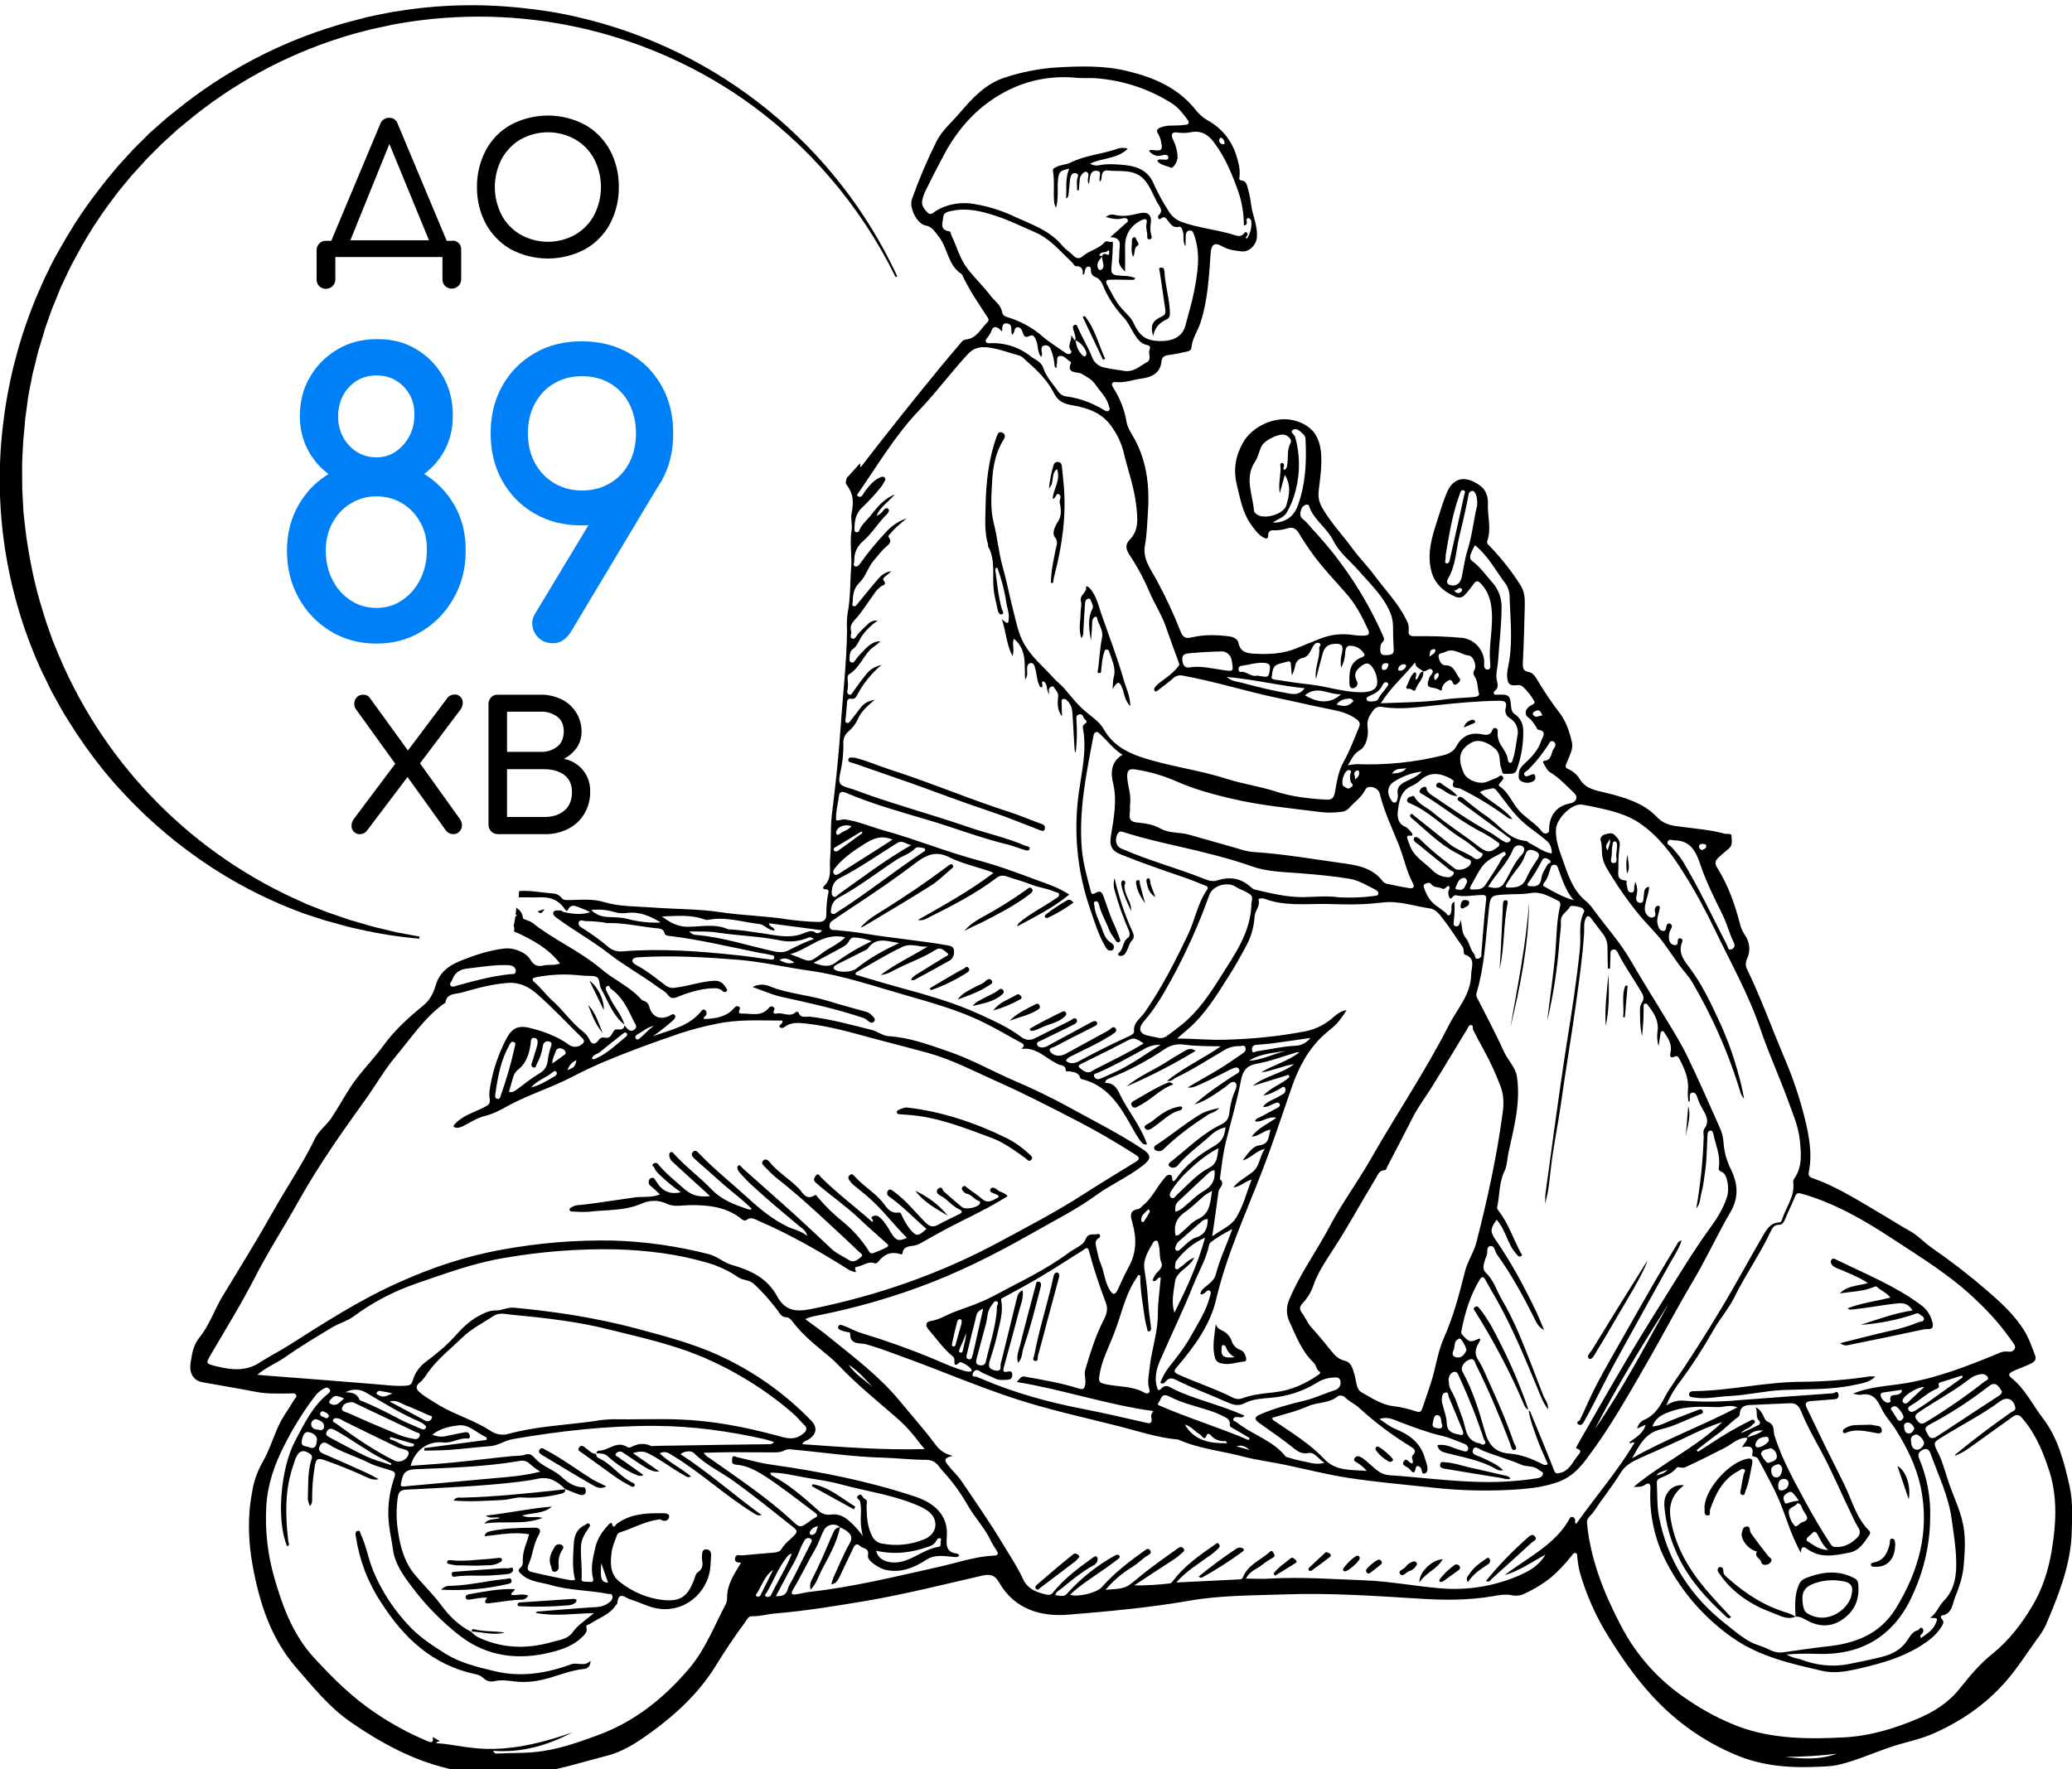
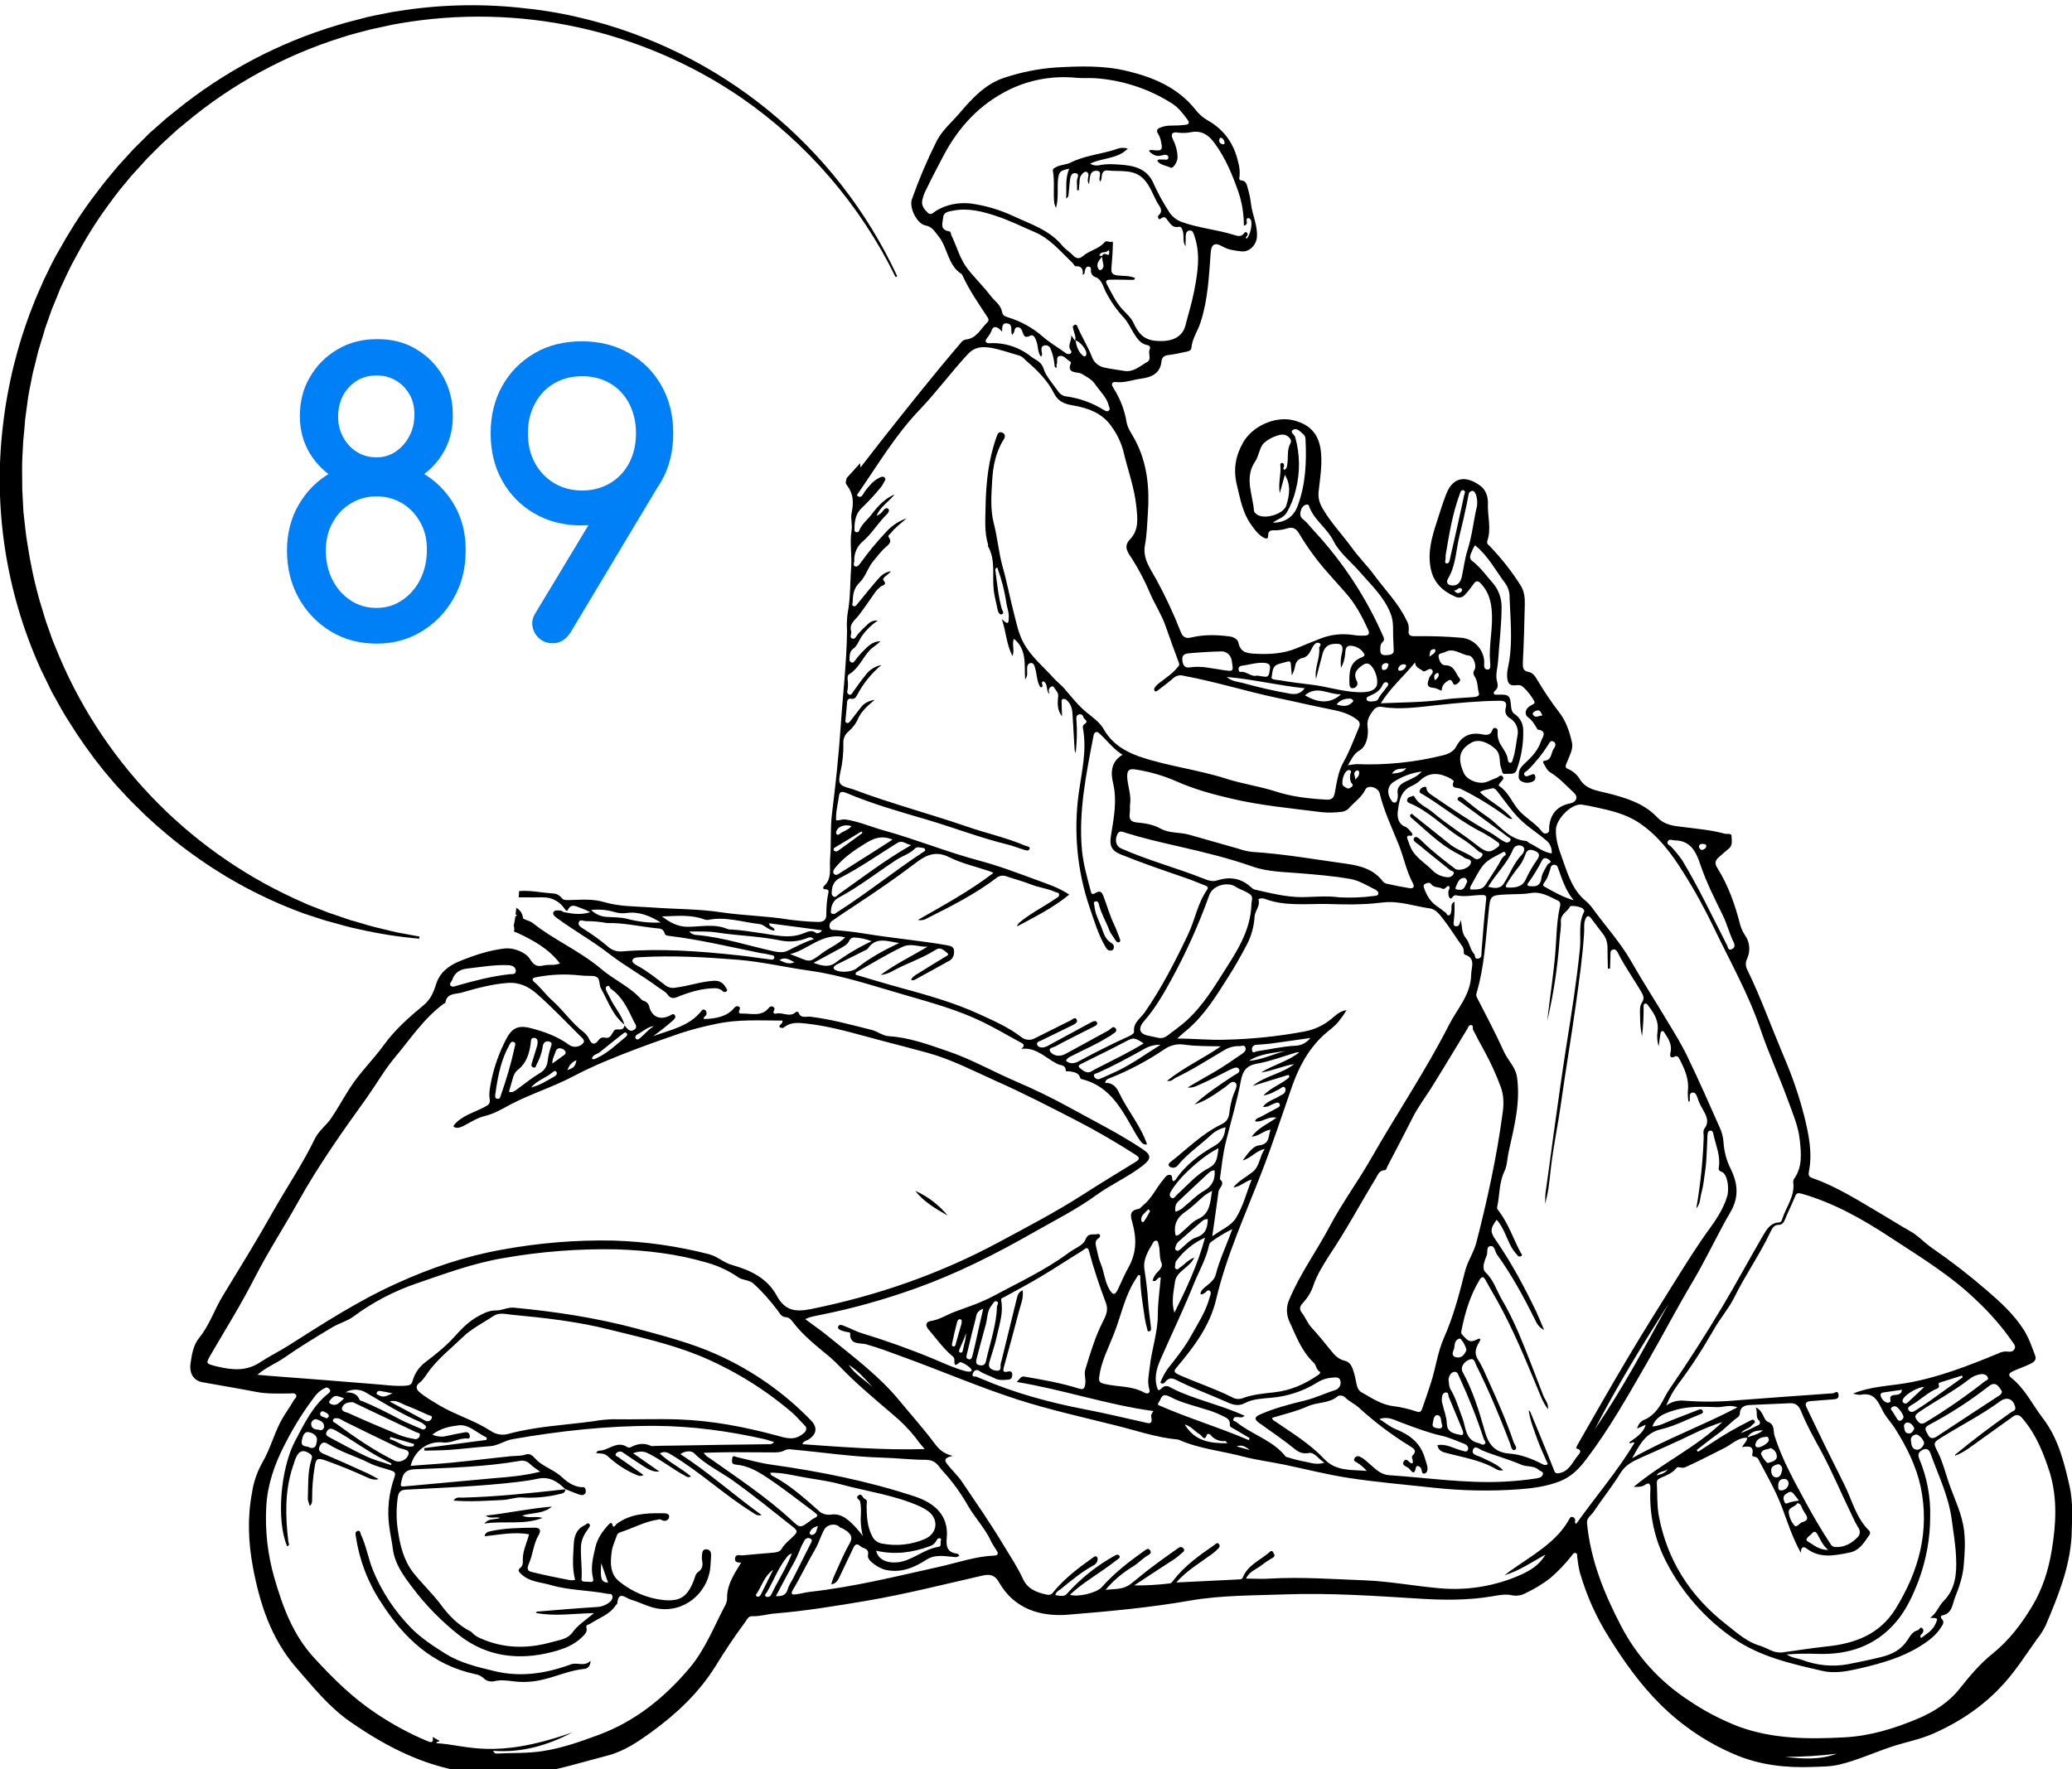
<svg xmlns="http://www.w3.org/2000/svg" version="1.1" id="Layer_1" x="0px" y="0px" viewBox="0 0 1062.1 907.2" style="enable-background:new 0 0 1062.1 907.2;" xml:space="preserve">
  <style type="text/css">
	.st0{fill:#0080F7;}
</style>
  <path d="M1060.8,761.8c-2.8-12.3-5.8-24.4-13.7-34.7c-5.3-6.9-9.1-15.1-16.2-20.7c-2.1-1.6-0.4-2.7,0.9-3.3c2.7-1.3,5.6-2.2,8.3-3.5  c1.8-0.8,4-1.9,3.2-4.3c-1.7-4.6-3.3-9.3-5.9-13.4c-5-7.9-11.9-14.2-19-20.3c-8.9-7.7-18.2-14.9-27.9-21.6c-4.1-2.8-7.5-6.7-11.8-9  c-4.5-2.5-8.7-5.2-13.1-7.8c-12-7-23.5-14.6-36.7-19.2c-1.7-0.6-2-1.5-1.7-3.1c1.9-9.4,0.1-18.5-2.1-27.6  c-2.7-10.9-6.4-21.6-10.9-32c-6.2-14.7-11.6-29.8-18.6-44.2c-0.9-1.7-0.9-3.7-0.1-5.4c1.9-4,1.5-8.7-1.1-12.3  c-1.2-1.8-2-3.7-2.5-5.7c-2.6-10-6-19.7-11.5-28.5c-1.7-2.6-1.2-4,0.7-5.7c1.7-1.5,3.4-3,5.1-4.4c2.1-1.7,1.4-4.2,1.4-6.3  c0-1.8-2.2-1-3.4-1.3c-6.9-1.9-14-2.5-21-3.4c-5.1-0.7-9.7-0.7-14.1-5.4c-6.5-6.8-15.9-9.7-25.1-12c-5.1-1.3-10.8-1.8-14.1-7  c-1.4-2.5-3.7-4.4-6.3-5.5c-1.6-0.6-1-1.9-0.5-3.1c1.3-3.3,3.4-6.9,2.7-10.3c-1.2-5.5-3.1-11.2-6.6-15.6  c-4.1-5.3-7.8-10.9-11.2-16.6c-1-1.7-2.2-3.7-4.6-4.1c-2.7-0.5-2.9-2.2-2.8-4.7c0.5-9.9,0.8-19.8,1-29.7c0.1-3.4-0.2-6.7-2-9.7  c-4.5-7.2-9.8-13.9-15.7-20.1c-0.8-0.9-2-1.4-1.5-3c2.2-6.3,0-12.8,0.3-19.2c0.1-2.9-0.8-6.5-3.5-8.7c-7.3-5.6-14.3-5.4-17.9,4  c-1.9,4.8-3.3,9.6-4.9,14.5c-2.5,7.7-4.7,15.4-3,23.7c1.5,7.3,6.2,11.6,12.7,14.4c1.6,0.8,3.6,0.4,4.8-1c1.5-1.6,2.9-3.4,4.2-5.2  c1.7-2.7,2.9-1.9,4.5,0c4.4,5,5.2,11,5.2,17.3c0,7.4-1.6,14.6-1,22c0.1,1.4,0.6,4.2-1.1,4.2c-2.6,0.1-1.8-2.7-1.9-4.4  c-0.5-6.3-5.5-11.4-11.8-11.9c-7.9-0.7-15.9-0.9-23.9-0.8c-2.3,0.1-3.4-0.7-3-3c0.2-1.9-0.2-3.7-1.2-5.3  c-4.1-8.6-10.9-15.4-16.4-22.9c-3.5-4.8-7.8-9-11.2-13.7c-4.9-6.8-10.8-12.9-15.1-20.2c-1.8-3-2.6-5.5-2.3-8.9  c0.7-6.5,1.8-12.9,1.3-19.5c-0.7-9.4-5-14.9-14.2-17.2c-9.4-2.3-21,3-25.8,11.4c-3.9,6.9-5.1,13.8-3.2,21.7  c1.7,6.9,2.8,13.8,6.9,19.8c1.8,2.6,3.5,5.1,6.2,6.9c0.9,0.6,2.9,1.6,2.9-0.3c0-3.8,2.3-3,4.5-3.1c1.7-0.1,3.5-0.4,5.1-0.9  c2.9-1,4.7-0.1,6.2,2.4c4.2,7,9,13.7,14.5,19.9l9.3,10.5c5.1,5.6,8.6,12.3,11.7,19.1c1,2.1,0.1,2.9-1.6,3c-2,0.1-4,0-5.9-0.3  c-5.8-0.9-11.7-0.3-17.1,1.9c-4.1,1.6-8.1,3.2-12.1,4.9c-6.8,2.8-13.9,3.2-21.2,2.8c-4.3-0.2-7.6-0.7-8.6-5.7  c-0.4-1.9-2.8-3-4.7-3.2c-6.4-0.8-12.8-1-19.2,0.5c-2.7,0.7-4.5,0.3-5.7-2.9c-3.6-9.2-7.8-18.2-12.5-26.8  c-2.9-5.4-7.1-10.6-5.8-17.6c1-5.3,1.1-10.9,1.5-16.3c0.9-13-0.3-25.6-6.4-37.3c-1.6-3.1-3.9-6.1-4.5-9.3c-1-6.4-3.4-12.4-6.9-17.9  c-1.4-2.1-0.2-3,1.5-2.8c4.3,0.5,8.3-1.1,12.5-1.7c5.3-0.7,10.2-2.4,10.8-9.1c0.2-1.8,1.3-2.7,3.2-3c3.1-0.4,6.2-1,9.2-1.7  c1.2-0.2,2.8-0.6,2.9-2c0.4-4.8,3.3-8.7,4.7-13.1c3.8-11.6,4.3-23.7,5.2-35.7c0.3-4.3,2.1-5.5,5.9-3.3c3.2,1.9,6.6,2.2,10,2.6  c4,0.4,7.6-3.4,7.8-7.5c0.4-5.8-2.3-11-3-16.6c-0.3-2.6-0.8-5.1-1.5-7.6c-0.5-1.8-0.9-4.4-3-4.6s-1.5-1.3-1.4-2.1  c0.2-2.5,0-5-0.7-7.3c-2.1-9.5-7.3-16.8-15.5-21.4c-2.5-1.4-4.8-3.4-6.5-5.7c-9-11.2-21.5-16.5-35-19.7c-12-2.9-24.2-2.5-36.4-1.8  c-8.9,0.6-17.8,2.4-26.3,5.2c-10,3.2-16.8,10.8-23.3,18.4c-4,4.7-8.9,8.7-11.7,14.4c-4.8,9.6-9,19.5-12.6,29.7  c-1.4,4.2,2.6,12.5,7,13.3c3.4,0.6,4.6,3,6.5,5.3c5,6,4.8,15.1,12,19.6c0.2,0.1,0.3,0.4,0.4,0.6c3.5,7.6,8.2,14.4,12.8,21.4  c0.8,1.1,0.9,1.9-0.1,2.9c-3.4,3.3-5.4,8.2-11,8.7c-1,0.2-1.9,0.8-2.4,1.6c-14.1,16.5-27.6,33.5-41.1,50.6  c-3.3,4.2-6.6,8.5-10.4,13.4c-0.1-0.7-0.2-1.5-0.2-2.2c-2.3,2.6-4.6,5.1-6.9,7.6c-0.1,0.5-0.2,0.9-0.3,1.4c-0.3,0.7-0.2,1.5,0.3,2.1  c3.5,4.6,3.7,8.7,2.5,14.7c-0.5,2.7,0.5,5.9,0,8.9c-1,6.3,0.3,12.7-0.2,19c-0.6,7.7-0.3,15.6-1.8,23.2c-0.4,2.9-0.5,5.9-0.3,8.9  c-0.2,16.7-2.2,33.2-3.3,49.8c-1,14.7-2.6,29.4-4.4,44c-1,7.7-0.3,15.6-1,23.4c-0.4,4.7,1.2,10-3.2,13.9c-0.5,0.5-0.4,1.5,0.3,1.5  c3.2,0,1.9,1.9,1.7,3.5c-0.5,2.9-0.7,5.9-0.7,8.9c0.2,3.8-1.9,4.6-4.8,4.4c-4.9-0.1-9.7-0.6-14.5-1.2c-11.4-1.9-23-2-34.4-3.7  c-11.7-1.8-23.7-1.6-35.6-2.5c-8.2-0.6-16.7-0.4-24.4-2.7c-6.3-1.9-12.1-1.2-18.1-1.1c-1.5,0-3,0.2-4-1.2c-1.1-1.4-2.8-2.2-4.6-2.2  c-5.7-0.4-11.4-1.7-17.1-1.2c-0.1,1.1-0.1,2.1-0.2,3.2h4.8c3.1,0.2,6.2-0.2,9.3,0.1c3.8,0.4,7.2,2.5,9.3,5.6  c0.5,0.7,1.2,1.9,1.8,0.7c1.8-3.5,4.2-1.7,6.4-1c1.7,0.6,3.5,1.4,5.1,2.2c-5,1.6-9.3,0.8-13.5,0c-0.6-0.1-1.1-0.8-1.6-0.8  c-1.4-0.1-3.2-0.4-3.8,0.8s0.8,2.3,1.9,3.1c8.7,6.4,18.1,11.6,26.7,18.3c8,6.2,17,11.1,25.2,17.2c1.5,1.1,3.8,2.3,4.5,3.4  c2.3,3.3,4.3,1.8,6.7,0.9c5.8-2.2,11.7-3.9,18-3.9c1.5,0,2.9,0.6,4,1.7c0.5,0.4,1.3,0.3,1.7-0.1c0.7-0.6,0.2-1-0.1-1.6  c-1.5-2.5-3-4-6.5-3.8c-6.6,0.4-12.9,2.7-19.4,3.5c-1.8,0.4-3.7,0-5.2-1.1c-4.6-3.5-9.1-7.2-14.2-10c-1.3-0.7-3.1-1.6-2.8-3  c0.4-1.4,2.4-1.4,3.9-1.5c16.7-1,33.4,0,50,1.3c12.4,1,24.5,3.9,36.8,5.6c17.2,2.4,33.5,8.1,50.1,12.8c13.1,3.8,26.4,7.5,38.7,13.5  c6.8,3.3,13.3,7.2,20,10.8c1.6,0.9,1.3,1.8-0.2,3c6.8-0.8,11.1,3.3,15.8,6.2l2.7,1.5c1.5,0.9,4.2,0.3,4.3,3.3c0,0.9,1.2,0.4,1.9,0.5  c2.2,0.5,4.7,0.5,5.5,3.3c0.2,0.6,0.6,0.7,1.1,0.8c12.8,3.2,19.1,13.3,25,23.8c1.4,2.5,2.8,5,4.4,7.3c0.8,1.1,1.6,2.6,3.8,2.3  c-3.3-9.7-9.9-17.2-14.1-26c-1.4-3.1-3.4-5.8-7.4-5.5c0.2-1.9,1.7-2.2,2.7-2.6c9.7-3.9,19-8.8,27.7-14.7c2.9-2,6.4-2.9,9.9-2.4  c6.3,0.9,12.7,0.8,19,0.9c-8.9,6.2-18.7,10.6-27.6,17.7c2.4,0.5,3.2-1,4.5-1.6c8.8-4.2,16.9-9.5,25.3-14.4c2.3-1.3,4.9-1.9,7.5-1.8  c1,0,2.4-0.8,2.9,0.7s-0.5,2.4-1.5,3.1c-4.4,3-8.8,6.1-13.3,8.8c-4.9,2.9-9.9,5.6-14.8,8.6c2.7,0.4,5-1,7.3-2  c4.4-1.9,8.7-4.3,13-6.4c0.4-0.2,0.7-0.4,1-0.5c1.7-0.7,4-2.3,5-0.5s-1.6,2.5-3.2,3.6c-6.8,4.5-13.6,9-19.6,14.5  c5.9-1.8,10.7-5.4,15.6-8.8c1.7-1.2,3.6-3.7,5.3-2.4c1.5,1.1,0,4-0.8,5.8c-1.2,3.3-1.9,6.7-2.3,10.2c-0.4,2.8-1.7,4.3-4.2,5.5  c-9.9,4.8-17.5,12.7-26,19.3c-0.6,0.5-1.4,1.4-0.4,2.2c1.2,1,3.1,0.8,4.1-0.4c4.8-5.9,11.1-10.2,16.7-15.3c2.2-2.2,4.9-3.7,7.9-4.4  c-0.4,4.2-1.6,7.2-5.6,9.5c-7.7,4.4-14.9,9.8-20,17.4c-0.3,0.3-0.7,0.6-1.1,0.8c-1.3-0.8,0.1-3.2-1.9-3.3c-1.7-0.1-2.5,1.5-3.4,2.6  c-3.6,4.2-5.8,9.5-10.3,13.1c-0.8,0.6-1.5,1.7-2.3,1.8c-5.2,0.7-3.9,4.3-3.1,7.2c2.2,7.8,2.1,15.2-1.9,22.5  c-2.1,3.7-3.7,7.6-5.5,11.4c-1.2,2.4-2.2,3.7-4.2,0.5c-2.7-4.3-2.8-9.4-4.8-13.9c-1.1-2.6-1.5-5.5-2.2-8.3c-0.4-1.7-0.6-3.2,1.1-4.3  c0.6-0.4,1.2-1,0.8-1.8c-0.4-0.8-1.3-0.4-2-0.3c-2.2,0.2-4.1-0.7-5.5,2.9c-1.1,2.8-5.5,4.3-8.4,6.5c-12.1,9-25.8,15.3-39,22.4  c-6.2,3.3-13,5.5-19.5,7.9c-4.2,1.6-7.9,4.1-12.5,4.8c-2.4,0.4-2.6,2.3-1,4.2c3.9,4.5,7.3,9.4,11.8,13.3c0.7,0.6,1.4,1,1.5,2  c0.2,1.7-0.6,4.6,2.8,1.6c0.5-0.5,4.7,1.8,5.9,3.6c0.9,1.3-1.3,1.4-2.8,1c-5.7-1.5-11.1-4-16.5-6.3c-12-5-24.4-9.4-36.8-13.2  c-3.4-1-6.3-2.8-9.5-3.9c-0.9-0.3-2.1-0.8-2.6,0.4c-0.5,1.2,0.7,1.7,1.6,2.1c0.9,0.3,1.9,0.6,2.9,0.8c0.6,0.1,1.6,0,1.6,0.7  c-0.2,6.2,5.3,4.7,8.3,5.6c6.4,1.8,12.7,4.2,18.9,6.5c19.6,7.1,38.8,15.4,58.6,21.8c16.5,5.3,33.3,9,50,13.2  c10.6,2.6,21.1,6.3,32.1,7.3c0.3,0,0.5,0.1,0.7,0.2c10.7,4.7,22.4,5.7,33.5,8.7c6.7,1.7,13.7,2.6,20.5,4c11,2.3,21.9,5.1,32.9,6.8  c14.4,2.2,28.9,3.4,43.4,5c14.7,1.6,29.6,1.9,44.3,0.8c6.9-0.5,13.8-1.5,20.4-4c5.9-2.3,9.9-6.3,13.6-11.2  c11.8-15.5,21.3-32.4,31-49.2c8-13.9,15.4-28.1,23.6-41.9c5.8-9.8,10.8-20.1,16.2-30.1c1.3-2.5,2.9-4.9,4.2-7.5  c3.3-6.8,2.6-13.3-0.7-20.1c-2.2-4.3-3.5-9-3.8-13.8c-0.2-2.8-0.9-5.6-2.2-8.2c-5.3-12-10.6-24-16.3-35.8c-2.9-6.1-6.5-11.9-10-17.7  c-6.2-10.4-12.8-20.6-18.8-31.1c-5.6-9.8-13.2-18.1-19.8-27.2c-1-1.4-2.2-2.7-3.5-3.8c-6.8-5.6-9.2-13.7-12-21.6  c-1.8-5-3.6-9.9-3.3-15.3c0.3-5.4,8.3-13.5,13.5-12.5c2.3,0.4,4.7,0.8,6.8,1.3c7.8,1.7,15.8,3.5,22.6,8.2  c9.6,6.5,16.3,15.5,22.3,25.1c5.9,9.3,11.2,19,16,29c8.1,16.9,17.4,33.3,23.5,51.2c4.2,12.4,9.7,24.4,14.2,36.7  c2.4,6.7,5.4,13.4,6.1,20.6c0.7,6.7,1.4,13.6-2.9,19.7c-0.4,0.5-0.5,1.1-0.5,1.7c1,7.1-3.5,12.5-5.5,18.6c-0.3,0.9-0.5,2-1.8,2.1  c-4.4,0.2-6.3,3.6-8.2,6.8c-7,12-13.6,24.3-20.7,36.2c-8.6,14.4-17.6,28.5-27.1,42.3c-0.9,1.3-1.7,2.7-2.5,4.2  c-2.4,4.7-5,9.1-10.1,11.5c-2.1,0.7-3.6,2.5-4.1,4.7l4.4-2c-1.3,4.6-5.2,6.6-8.5,9.1c0.8,1.2,1.9-0.8,2.7,0.3  c-8.8,14.6-19.9,27.5-29.8,41.4c-1.2-0.5-0.3-1.5-0.6-2.2c-0.2-0.7-0.8-1.3-1.6-1.3c-0.7-0.1-1,0.4-1.3,1  c-4.8,8.7-12.4,14.4-20.3,19.8c-4.3,3-8.8,5.8-13,9.1c7.7-2.3,14.1-6.8,21-10.6c-3,5.3-7.9,8.3-13.2,10.6  c-12.8,5.6-26.8,7.9-40.7,6.7c-13-1.1-25.8-3.6-38.8-4.1c-16.1-0.6-32.3-1.8-48.4-0.9c-4,0.3-7.9,0-12.4,0c1.8-3.8,5.5-4.8,8.2-7  c1.8-1.4,3.6-2.6,5.6-3.7c1.4-0.9,0.7-1.8,0.1-2.8c-0.8-1.4-1.6-0.2-2.1,0.2c-4.7,4-10.9,6.4-13.4,12.7c-0.2,0.6-0.8,1-1.5,1  c-10.6,0.5-21.2,1.1-32.6,1.6c5-5.8,10.9-9.2,16.3-13.2c1.9-1.2,3.6-2.6,5.2-4.2c0.6-0.7,1.1-1.4,0.3-2.3c-0.9-1.1-1.5,0-2.2,0.4  c-7.7,5.3-15.3,10.7-21.1,18.2c-0.6,0.7-0.9,1.5-1.9,1.6c-6,0.7-12.1,1.1-18.2,1c6.1-4,12.1-8,18.3-12c2-1.2,4-2.6,5.7-4.2  c0.8-0.8,2.5-1.5,1.1-2.9c-1.1-1.2-2.3-0.2-3.3,0.5c-4.2,3-8.5,6-12.7,9.2c-3.8,2.8-7.3,5.9-11.1,8.8c-3.8,2.9-8.3,2.3-12.7,2.9  c4-4.8,8.8-8.8,14.1-12c2.8-1.7,4.9-4.2,7.8-5.8c0.8-0.5,1.8-1.2,1-2.4c-0.9-1.4-1.8-0.7-2.8,0c-7.9,5.6-15.6,11.5-22.1,18.9  c-2.5,2.8-12.3,5.2-16.2,3.8c4.9-4.7,10.5-8.2,15.8-11.9c3-2,5.9-4.2,8.7-6.3c0.5-0.4,1.4-1,0.8-1.8s-1.4-0.6-2.3-0.1  c-9.2,5.1-17.5,11.7-24.5,19.5c-1.1,1.3-2.2,1.5-6,0.8c0.2-1.6,1.5-2.2,2.5-2.9c5.4-4.4,10.8-8.9,16.9-12.3c0.7-0.3,1.2-0.8,1.7-1.4  c0.6-1,0.9-2.3,0.1-3.1c-0.7-0.7-1.6,0.3-2.3,0.7c-7.3,5.2-14.4,10.6-20.1,17.6c-0.6,1-1.8,1.4-2.9,1.2c-5.2-1.1-10-2.7-12.5-8.1  c-2.8-6.1-6.5-11.6-10-17.4c-6.7-11.2-14.1-21.8-21.4-32.6c-2-3-4.7-5.4-6.9-8.2c-1.7-2.1-3-3.8,2.3-4.9c-5.1-1.2-7.3-3.7-9.4-6.5  c-5.6-7.5-11.9-14.5-17.9-21.8c-10.2-12.4-23-22-35.3-32c-4.1-3.4-8.5-6.5-13-9.8c2.4-1.3,5.1-1.6,7.8-2.2  c16.6-3.3,32.9-7.9,48.8-13.6c21-7.5,40.8-17.5,60.1-28.5c11-6.3,22.3-11.9,32.6-19.4c7.6-5.5,16.4-9.3,23.9-15.2  c4.3-3.4,4.2-5.3-0.3-8.3c-12.3-8.2-25.5-14.7-38.3-21.8c-8.6-4.7-17.5-9-26.6-12.9c-11.9-5.1-23.2-11.6-35.5-15.7  c-9.7-3.3-19.4-6.9-29.8-7.5c-3-0.2-5.5-2.4-8.6-3.2c-10.5-2.6-20.8-5.5-31.6-6.8c-2.1-0.2-5,1.1-6-2.3c-0.4-0.2-0.9-0.3-1.3-0.1  c-3.1,3-6.7,0-10,0.8c-0.7,0.2-2,0-1.3-1.4c0.5-1,0.5-1.6-0.5-2.1c-0.7-0.4-1.6-0.1-2,0.5c-3.8,4.8-9,2.9-13.8,3  c-0.8,0-1.9,0.1-1.5-1.4c0.2-0.8,1-1.7-0.3-2.2c-1.1-0.5-1.8,0.2-2.5,1c-3.4,4.1-9.3,5.3-15.3,5.4c-0.4-1.3,1.5-1.5,1.4-2.8  c-0.1-0.8-0.1-1.5-0.9-1.9c-0.6-0.3-1.3-0.2-1.6,0.4c-6.3,8.1-16,9.8-24.9,13.1c3.5-2.5,6.9-5.2,10.1-8c0.8-0.8,1.8-1.7,1-2.8  c-0.8-1.1-1.8-0.1-2.6,0.3c-4.7,2.3-8.9,0.8-10.4-4.3c-0.2-1.5-1.3-2.8-2.8-3.3c-0.5-0.1-0.9-0.3-1.3-0.7c-5.9-6.7-14.4-10.2-21-16  c-11.2-9.3-24.1-14.7-34.8-23.3c-0.9-0.6-2-1.1-3-1.4c-0.7-0.3-1.9-0.7-1.9-1c-0.2-2.6-1.6-4.1-3.4-5.4c-0.1,1.2-0.3,2.3-0.4,3.5  c0.3,0.1,0.5,0.3,0.8,0.4l-0.9,0.6l-0.6,3.6c-0.1,0.4-0.2,0.7-0.3,1c0.4,1,0.4,2.1,0.2,3.2c0.7,0.2,1.4,0.5,2.1,0.8  c7.8,3.7,15.7,7.9,21.5,15.6c-0.9,0.2-1.9,0.4-2.9,0.6c-1.9,0.1-4-0.1-5.9,0.4c-3.3,0.8-5-0.7-6.6-3.3c-2.2-3.6-8.4-5.9-12.7-5.5  c-8.2,0.9-15.9,3.5-23.5,6.6c-5.8,2.4-10.3,6-12.1,12.2c-1.2,3.9-2.8,7.4-6.1,10.2c-7.5,6.2-14.7,12.5-20.5,20.5  c-5.5,7.6-12.4,14.2-17.5,22.2c-3.3,5.1-6.2,10.5-9.6,15.5c-2.5,3.6-6.3,6.3-8.3,10.4c-6.2,12.9-14.3,24.7-21.3,37.1  c-8.3,14.8-17.3,29.3-26.1,43.8c-4.1,6.8-6.6,14.6-11.6,20.8c-3.4,4.1-4,8.7-4.7,13.4c-0.8,5.1,1.6,8.9,5.9,9.7  c9.3,1.7,18.6,3.2,27.8,5c5.7,1.1,11.4,0.8,17.1,0.8c1.1,0,2.5-0.4,3.2,0.6c0.8,1.2-0.6,2-1.1,2.9c-2,3.6-4.5,6.8-6.5,10.5  c-3.7,6.9-5.6,14.6-9.6,21.4c-2.7,4.8-4.5,10-5.3,15.5c-2.4,12.6-1.9,25.3,0.4,37.8c3.5,18.8,9.2,36.7,22.1,51.7  c8.8,10.1,17.1,20.6,28.4,28.3c19.1,13.2,39.3,23.3,62.7,25.9c10.1,1.1,20.3,1.6,30.5,0.2c13-1.8,25.4-5.9,38-9.1  c8.6-2.2,15.9-7.2,22.9-12.3c12.8-9.3,24.2-20.1,32.6-33.6c4.7-7.6,9.6-15.1,15-22.3c1-1.3,1.7-3.4,3.7-3.3c4,0.2,7.8-1.1,11.8-1.4  c15.8-1.3,31.4-3.9,46.9-6.5c19.9-3.4,39.6-8.4,59.3-12.9c3.9-0.9,6.5-0.4,8.6,3.4c7.9,13.9,21.6,17.8,35.7,16.6  c20.8-1.7,41.6-3.6,62.2-7.2c16.1-2.8,32.7-2.6,49.1-3.2c22.9-0.8,45.8,0.8,68.6,2.2c12.4,0.8,24.8,0.9,37.2-1.2  c3.4-0.6,6.8-1.3,10.3-0.5c2.2,0.4,4.6,0.1,6.6-1c4.7-2.2,9.2-4.9,13.3-8.2c3.9-3.4,7.5-7.2,10.7-11.3c0.5-0.7,1.1-1.6,2.1-1.1  c0.8,0.3,0.5,1.3,0.6,2c0.3,2.6,0.7,5.2,1.3,7.7c3.4,11.8,8.4,23.1,15,33.5c7.7,12.4,16.1,24.2,26.4,34.4  c11,10.9,23.9,19.6,38.1,25.6c12.6,5.4,25.9,6.9,39.5,6.4c4.6-0.2,9.3-0.1,14-1.2c9.6-2.3,18.5-6.5,27.8-9.5  c6.9-2.2,13.9-3.5,20.6-6.5c14-6.2,26.3-14.6,36.4-26c6.2-6.9,11.2-14.9,16.6-22.4c1.7-2.1,3.2-4.5,4.4-6.9  c6.2-14.7,12.3-29.4,13.3-45.7C1062.1,778.9,1062.8,770.5,1060.8,761.8L1060.8,761.8z M790.7,366.8c-1.8,0.1-3.7,1.7-4.9-0.4  c-0.5-1,0.8-1.7,1.7-2C789.7,363.6,789.8,365.6,790.7,366.8L790.7,366.8z M741,286.1c0-0.6,0-1.2,0.1-1.9  c1.8-10.4,3.4-20.7,7.1-30.7c0.4-1.1,0.7-2.5,2-2.1s0.5,1.8,0.3,2.6c-2.3,10.8-4.7,21.5-7.2,32.3c-0.2,1-0.4,2.7-1.7,2.6  C740.1,288.7,741.1,287.1,741,286.1L741,286.1z M748.8,303.6c-1.4,1-2.5,0.4-3.5-0.9c1.5,0.5,2.5-2.3,4-0.7  C749.7,302.4,749.4,303.2,748.8,303.6z M749.3,295.8c-0.6,2.5-1.9,4.6-5,4.4c-2.3-0.2-3.2-1.6-2-3.6c4-6.7,4-14.5,5.8-21.8  c1.4-5.5,2.6-11,3.8-16.6c0.3-1.6,0.6-3.2,0.9-4.7c0.1-0.9,0.8-1.6,1.7-1.8c1-0.1,1.5,0.7,1.9,1.5c0.8,2,1,4.2,0.7,6.3  c-1.7,6.9-2.4,14.8-4.8,22.4C750.8,286.5,750.3,291.3,749.3,295.8z M768.7,359.3c2.8,0,3.9,0.8,3.1,3.8c-0.6,2,0.3,4.1,2.1,5.1  c3.2,1.9,4.8,5.7,3.9,9.3c-0.7,3.9-1,7.9-2.3,11.7c-0.3,0.8-0.2,1.9-1.4,1.9c-0.9,0-1.1-1-1.2-1.7c-0.3-2.7-2-4.8-3.3-7  c-1.4-2.1-2.1-4.5-1.9-7c0.1-0.9,0-1.9-1.1-2.1c-1.1-0.3-1.4,0.5-1.8,1.4c-0.8,2.1-2.6,2.3-4.6,1.9c-6-1.3-10.7,0.4-13.7,6.1  c-1.4,2.7-4.1,3.9-6.9,4.6c-14.5,3.6-29.4,5.1-44.3,4.5c-1.5,0.1-2.9,0.3-4.4,0.6c2-3.1,2.7-5.7,6.1-7.7s4.7-7.5,4-12.1  c-0.5-3.7,1.3-6.2,3.2-8.7c1.1-1.3,2.8-1.8,4.4-1.4c9.5,1.5,19,0,28.5-1C747.6,360.4,758.1,359.4,768.7,359.3L768.7,359.3z   M758.6,406.2c1.9-1.4,4-1.3,5.9-1.9c1.2-0.4,1.9,0.1,2.8,1.2c4.4,5.5,8.2,11.5,13.6,16.2c3.7,3.3,7.9,5.9,11.7,9.2  c2,1.6,3,4.1,2.8,6.7c-4.5-0.7-7.8-3.6-11.6-5.4c-0.5-0.3-1-1-1.5-1c-9-0.7-13.7-8.3-20.3-12.7c-4.2-2.8-8.1-6.1-12.1-9.3  c-0.8-0.6-1.6-1-2.3-0.3c-1.2,1.2,0.2,1.7,0.9,2.2c6.2,4.6,12.4,9.1,18.5,13.6c2,1.4,4,2.9,5.9,4.4c0.6,0.5,1.9,0.8,1.3,1.9  c-0.6,1-2,1.3-2.9,0.6c-2.6-1.2-4.7-3.2-7.2-4.6c-10.7-6-20.8-12.9-30.9-19.8c-0.7-0.5-1.3-1.2-1.7-1.9c-0.5-0.7,0.2-2.3-1.6-1.8  c-1,0.2-1.8,0.9-2.2,1.9c-0.3,1.3,1,1.5,1.8,2c10.4,6.3,19.7,14.2,30.7,19.6c2.5,1.4,4.9,2.9,7.2,4.6c1.5,0.9,1.7,1.8,0,3  c-3.6,2.6-5.1,2.9-10.3-1.2c-7.5-5.9-15.6-10.9-22.8-17c-3.1-2.6-7.2-4-9.2-7.8c-0.6-1.1-1.3-0.2-1.9-0.1c-0.9,0-1.7,0.7-1.9,1.6  c-0.2,0.9,0.5,1.4,1.2,1.7c9.8,4,17.1,11.9,25.8,17.5c3.5,2.1,6.7,4.6,9.7,7.3c0.7,0.6,2.7,0.6,1.7,2.3c-0.8,1.3-2.6,2.2-3.9,1.2  c-3.8-2.9-8.6-4.1-12.3-7c-6.3-5-12.6-10-18.8-15c-0.5-0.4-0.8-1.1-1.5-0.6c-0.8,0.6-0.3,1.4,0.3,1.9c7.6,6.4,14.5,13.6,23.5,18.2  c1.2,0.6,2.4,1.3,3.5,2.1c1.2,1,4.4,0.6,3.3,3.2c-1.1,2.6-6.2,3.9-8,2.5c-5.7-4.4-11.5-8.8-16.7-13.9c-1.1-1.1-3.1-3.2-4.1-2  c-1.3,1.6,1.3,2.8,2.5,3.8c5.2,4.4,10.6,8.6,15.9,12.9c0.7,0.5,2.4,0.5,1.7,1.9c-0.6,1.2-1.8,1.8-3.1,1.7c-2.9-0.2-5.6-1.4-7.7-3.5  c-3.1-3.2-7-5.5-9.7-9.2c-1.5-2-2.1-4.1-2.9-6.3c-0.3-0.7-1.2-2.7,1.3-2.3c1.2,0.2,1.2-0.8,0.7-1.4c-1-1.2-2.1-2.7-3.4-3.2  c-3.7-1.4-4.1-5.3-3.8-7.6c0.6-5,1.2-10.6,6.9-13.2c1.6-0.7,3.1-1.6,4.4-2.8c5-4.8,10.3-4,15.8-1.1c0.6,0.4,1.7,1.2,1.6,1.4  c-1.8,4,1.9,3.1,3.4,3.8c8.4,4.1,16.3,9,23.8,14.5c0.8,0.7,1.8,1.1,2.9,1C770.4,414,763.6,411,758.6,406.2L758.6,406.2z   M739.1,716.9c0.1-1.2,0.4-2.7,1.9-2.9c1.7-0.3,1.3,1.6,1.7,2.4c2.3,5.4,4.5,11,6.8,16.4c0.9,2.2,0.8,3.5-1.4,2.8  c-4.1-0.7-6.4-1.9-6.5-6c-0.1-3.2-1.4-6.3-2.1-9.4C739.1,719.1,739,718,739.1,716.9z M739.3,730.8c0.1,1.5-0.9,1.7-1.9,1.6  c-1.4-0.2-3.5-0.4-3-2.4c0.4-1.6,0.4-4.6,2.5-4.4C739.1,725.9,738.5,729,739.3,730.8L739.3,730.8z M749.6,727  c-1.9-4.9-3.3-10.1-6.1-14.7c-0.9-1.7-0.7-3.4-1-5c0.3-1.9,1.2-3.7,3-3.9c1.8-0.2,2,1.7,2.7,3c4.7,10.2,8.9,20.7,12.4,31.5  c0.3,0.8,1.5,1.7,0.3,2.6c-1,0.7-1.8-0.3-2.7-0.5C750.9,738.6,751.5,731.8,749.6,727L749.6,727z M746.9,696  c-1.4-0.2-3.1-0.8-1.8-3.8c0.9-1.4-0.3-4.9,3.1-5.9c0.8-0.3,3.9,5.1,3.4,6.2C750.7,694.5,749.3,696.3,746.9,696L746.9,696z   M740.1,686.1c-3.3,7.5-4.2,15.8-6.8,23.5c-1.4,4.2-2.8,8.5-4.3,12.7c-0.4,1.1-0.9,2.1-2.7,1.5c-3.9-1.3-7.9-2.3-11.9-2.8  c-6.2-0.7-11.1-4.1-16.3-7c-1.7-0.9-2.4-2.6-2.8-4.6c-0.4-2.3-0.9-4.6-1.7-6.9c-0.7-2.2-1.9-4.3-4.3-4.8c-3-0.7-5-2.6-6.8-4.9  c-3.3-4.1-6.7-8.3-10.3-12.2c-2-2.2-3-5.1-4.8-7.4c-1.4-1.8-1.4-3.2,0.6-5.3c2.4-2.6,4.2-5.6,5.3-9c1.9-5.5,5.2-10.7,8.4-15.7  c8.5-12.7,15.7-26.2,23.6-39.2c1.1-1.8,1.7-3.9,4.4-4c1,0,1.1-1.3,1.5-2c4.4-8.3,8.7-16.7,13-25.1c2.6-5.1,6-9.7,9.1-14.5  c6.4-10.2,12.5-20.5,18.8-30.8c0.5-0.9,0.9-2.2,2-2c1.4,0.2,0.6,1.7,1,2.4c1.9,3.8,3.9,7.5,5.9,11.1c3.2,5.9,6,12,8.3,18.3  c1.6,4.2,1.6,9,0.9,13.6c-3,22.3-7.8,44.2-13.4,66c-1.3,5.2-4.6,9.7-5.9,15.1C748,663.6,745,675.1,740.1,686.1L740.1,686.1z   M751.6,481.3c-2.7-3.2-1.9-6.4-2.9-9.6c-0.1,0.4-0.3,0.9-0.3,1.3c-0.3,1.3-1,2.2-2.3,1.9c-1.3-0.3-1-1.5-0.9-2.5  c0.4-3.4,0.5-6.8,0.3-10.1c-2.3,1.3-1.1,3.3-1.6,4.9c-0.2,0.8-0.1,1.8-1.2,2.1c-1,0.3-1-0.8-1.5-1.2c-1.5-1.2-3.1-2.4-4.7-3.5  c-3.4-2.3-5.3-5.7-6.6-9.5c-0.3-0.9-0.2-1.5,0.6-1.9c1.1-0.5,2.3-1,3.1,0.1c1.4,2,4,1.4,5.6,2.3s2.1-1.5,3.5-1.3  c0.9,1.2-0.3,2-0.3,3.1c0,1.1,0.1,2.5,0.8,3.1c0.8,0.8,1.3-0.7,1.9-1.1c0.3-0.2,0.6-0.3,1-0.4c4.6,1.1,9.1-0.1,13.7-0.1  c1.4,0,2.2,0.2,2,2.2c-1,9-1.7,18.1-2.4,27.1c-0.1,1.4,0.3,2.8-1.6,3.3c-2.1,0.5-1.5-1.5-2.1-2.3C753.6,487,753.3,483.3,751.6,481.3  z M746.2,454.9c0.9-1.9,1.4-4.5,4.1-4.8c1.1-0.1,1.6,1,1.8,2c-1.1,1.8-1.2,4.5-4.3,4.1C746.9,456.1,745.6,456.1,746.2,454.9z   M761.5,453.6c-1.7,2.8-4.5,2.4-7,2.5c-1.4,0.1-1-1.2-0.4-2.2c2.1-3.5,3.7-7.3,6.3-10.4s6.6-4.6,10.1-6.6c0.8-0.4,1.4,0.3,1.3,1.5  c-1.7,0.9-2.5,2.7-3.5,4.6C766.2,446.6,763.7,450.1,761.5,453.6z M762.8,454.7c4.2-6.9,9.9-12.1,12.8-19.2c0.7-1.7,2.6-2.5,4.3-1.8  c0.2,0.1,0.3,0.1,0.5,0.2c1.7,1,0.7,3.3-0.2,4.2c-4.3,4.4-6.2,10.1-9.4,15C768.8,456,765.9,455.4,762.8,454.7L762.8,454.7z   M772.4,453.1c1.5-2.5,3.2-4.9,5-7.3c2-2.2,3.5-4.8,4.5-7.6c0.8-2.7,2.4-2.9,4.9-1.9c3,1.2,2.2,3,1,4.7c-2.2,3.1-4.1,6.4-5.7,9.9  c-1.8,3.9-5.1,4.2-8.7,4.2C771.4,455.2,771.7,454.2,772.4,453.1L772.4,453.1z M783.5,452.5c2.6-3.5,4.8-7.2,6.8-11.1  c0.9-1.9,2.3-1.6,3.7-0.6c2.1,1.5-0.3,1.7-0.8,2.6c-1.2,2.3-2.8,4.3-3.1,7c-0.4,3.3-2.5,4.3-4.8,4  C782.9,454.5,782.4,453.8,783.5,452.5L783.5,452.5z M690.3,442.9c-16.1-2.2-32.2-5.1-48.5-6.1c-2.5-0.3-4.9-0.9-7.2-1.7  c-8.3-2.3-16.7-4.8-25-7.1c-4.8-1.4-10.2-0.6-14.8-3.2c-3.8-2.1-7.9-2.7-12.1-3.1c-3.1-0.3-4-1.7-3.6-4.6c0.1-1.3,0.2-2.7,0.1-4  c0.9-5.5-1.2-10-1.4-14.7c-0.1-3.5,1-4.3,4-3.9c7.4,1.1,14.6,3.2,21.4,6.2c8.8,3.9,18,6.4,27.2,8.6c15.4,3.7,31.1,5.1,46.8,7.1  c3.6,0.4,7.2,0.3,10.8-0.2c1.6-0.2,3-1.1,4-2.4c2.7-2.9,6-5.1,7.9-9c1.3-2.6,6.5-1.1,7.3,1.9c2.2,9.2,6.3,17.7,9.8,26.4  c2.6,6.5,3.9,13.6,7.3,19.9c1,1.9-0.1,2.7-1.8,2.4c-3.8-0.6-7.6-1.4-11.3-2.2c-0.9-0.1-1.7-0.6-2.3-1.2  C704.2,445.7,697.3,443.9,690.3,442.9L690.3,442.9z M706.5,458.3c-0.2,1-1.3,1-2.2,1.1c-5.9,0.8-11.9,1-17.8,0.7  c-6.3-0.9-12.7-0.2-18.9-0.1c-8.5,0-16.4-2.1-24.5-3.9c-0.8-0.3-1.5-0.8-2.1-1.4c-5-4.5-10.7-5.3-17-3.3c-2.6,0.9-5.1-0.1-7.3-1  c-13.9-5.5-28.4-9.3-42.1-15.4c-2.4-1.1-3.3-4-1.9-7.1c1.1-2.5,2.8-1.3,4.6-0.8c9,2.8,18.2,4.9,27.4,7c12.6,2.9,25.1,5.9,37.3,10.2  c7.9,2.8,16.7,2.8,25,3.5c8.3,0.7,16.6,1.4,24.8,2.8c4.9,0.8,9,3.5,13.3,5.6C705.9,456.7,706.7,457.3,706.5,458.3L706.5,458.3z   M692.4,400.9c0.3,0.8,1.8,1.5,0.5,2.5c-0.7,0.6-1.7,1.3-2.7,0.6c-0.8-0.6-2.1-0.8-2.1-2.3c-0.1-1.9,0.4-3.7,1.3-5.3  c0.6-0.9,1.4-1.8,2.4-1.5c1.5,0.4,0.3,1.6,0.3,2.4C691.9,398.4,692,399.7,692.4,400.9L692.4,400.9z M695,395.3  c0.5-0.4,1.4-0.4,1.6,0.2c0.4,1.5-0.2,2.8-2,4.2C694.9,397.9,693.3,396.6,695,395.3z M714.4,400.9c4.3-2.8,9.3-4.7,14.4-5.3  c-2.3,2.6-5.3,3.7-8.2,5.1c-2.7,1.3-4.8,3-4.1,6.5c0.1,1,0,2-0.3,3c-0.1,0.6-0.5,1.2-1.1,1.3c-0.8,0.1-1.5-0.3-1.8-1  C710.8,407.1,711,403.1,714.4,400.9z M713.5,396.7c2.1-3.4,5.1-2.1,7.4-2.9C719.1,396.3,716.6,396.3,713.5,396.7z M708.7,351.2  c0.3-0.8,1.4-1.9,2.4-1.2c1.2,0.8,0.1,1.8-0.4,2.5c-1.3,2-3.1,3.5-4.1,5.7c-0.7,1.6-2.5,1.3-3.9,1.5c-1-0.1-2-0.1-2.2-1.2  s0.9-1.3,1.6-1.7C704.8,355.6,707.4,354.3,708.7,351.2z M708.3,341.9c0-1,0.9-1.8,1.9-1.9c1.2,0,1.8,0.3,1.4,1.3  c-0.3,1.1-0.7,2.1-2,2.2C708.3,343.7,708.3,342.8,708.3,341.9z M737.4,345.3c0.4,1.5-0.5,2.4-1.8,3.5c-0.9-1.9-0.4-3,1-3.7  C736.7,345,737.4,345.2,737.4,345.3z M734.6,332.9c0.5-0.1,1.2-0.1,1.2,0.5c-0.1,1.6-1.5,2.1-3.1,3.3  C733.1,334.8,732.7,333.2,734.6,332.9z M725.4,339.6c0.1,3.1,2.9,3.2,4.2,4.7l-0.1-0.1c1.6,0.3,3.2-2.1,4.5-0.8  c1.4,1.5-0.9,2.7-1.4,4.2c-0.8,2.6-1.9,4.8,2.3,5.1c1.3,0.1,2.5,0.9,4.1,1.5c0-2,1-3.8,2.7-4.8c1.1-0.9,2.2-1.3,2.9,0.5  c0.4,1.1,1.1,1.6,2.2,0.8c1.1-0.8,2.3-1.8,1.3-3c-2.1-2.5-2.6-6.7-7.4-6.6c-2,0-3.1-2.7-3.3-4.5c-0.2-1.8,2-1.6,3.2-2.2  c4.6-2.6,8.2,1.3,12.2,1.7c2.5,0.2,4.3,5.2,3,7.4c-1,1.7-0.4,2.5,0.4,3.9c1.4,2.4,1.1,5.4,1.9,8.1c0.5,1.7-2.1,1.9-3.7,2  c-4.8,0.4-9.7,0.5-14.5,1.2c-10.4,1.5-21,1.4-32.1,1.9C712.8,352.5,719.6,346.8,725.4,339.6L725.4,339.6z M716.8,342.6  c0.4-1.2,1.5-2,2.8-2c0.7,0,1.4,0.3,1.1,1.1c-0.5,1.3-1.7,2.2-3.1,2.2C716.7,343.9,716.6,343.3,716.8,342.6z M643.9,263.5  c-0.4-0.4-1.1-1-1.1-1.5c-0.6-8.4-5.1-17,0.6-25.4c1.7-2.5,2-5.9,3.7-8.5s8.8-6.1,11.6-5.1c1.8,0.6,3.8,2.5,2.8,4.2  c-2,3.7-1,7.5-1.7,11.2c-0.2,0.9-0.1,2-1.6,2.5c-0.8-0.9,0.1-1.5,0-2.2s-0.2-1.3-1-1.3c-0.8-0.1-1,0.6-0.9,1.3  c0.5,4.4-1.2,8.8-0.3,14.2l2.6-9.4c3.2,5.1,2.4,10.3,0.8,15.5C658.2,263.7,647.6,266.8,643.9,263.5z M665.1,259.6  c-2.1,5.5-6.5,8.4-12.6,8.4c2.2-1.8,5.2-2.4,6.9-4.9c2.2-3.7,3.8-7.7,4.8-11.9c2.3-8.9,2.2-18.3-0.3-27.1c-0.3-1.3-3-2.5-1.1-3.7  s3.6,0.8,5.1,2.1c0.8,0.6,1.3,1.6,1.3,2.6C669.8,236.8,669.3,248.5,665.1,259.6L665.1,259.6z M673.2,271.8c-1.7-1.8-3.2-4-5.1-5.4  c-2-1.4-1.8-3.4-1-5.4c0.4-1.2,1.5-2.1,2.7-2.3c1.4-0.1,1.3,1.4,1.7,2.1c2.8,6.3,8.9,10.3,12,16.5c3.1,6.2,8.9,10.6,13.4,15.8  c5.9,6.8,12.6,12.9,16,21.7c1.7,4.4,1,8.8,1.3,13.3c0.1,1.6,0.1,3.2,0.2,4.8c0.2,1.9-0.6,2.7-2.5,2.9c-3.8,0.5-4.7-0.3-4.3-4.1  c0-0.9,0.4-1.8,1-2.4c1.2-1,0.9-2,0.3-3.3C700.2,306.1,688.1,287.8,673.2,271.8L673.2,271.8z M651.8,347.2c0.6-2.3,0.1-5.5,3.3-6.6  c1.6-0.6,3.3-0.9,5-1.4c1.2-0.3,1.5,0.3,1.6,1.4c0.1,1.9,0.3,3.8,0.5,5.7c0.8-1.5,1.4-3.2,1.7-4.9c0.3-2.1,1.9-3.8,4.1-4.1  c3.1-0.8,3.8-4,5.3-6.3c0.9-1.3,2-1.8,3.1-1.2c1.3,0.7-0.2,1.7-0.2,2.3c0.6,5.5-2.6,10.4-1.6,16c0.9-3.6,1.8-7.2,2.8-10.8  c0.8-3.3,1.5-6.6,6-7.1c4-0.5,5.4,0.5,4.5,4.5c-0.7,2.5-0.8,5.1-0.5,7.7c1.2-2.1,1.9-4.5,2.1-6.9c0.2-1.9,0-4.5,2.8-4.4  c2.9,0.1,5.6,1.7,7,4.2c0.6,1-0.7,1.5-1.4,1.8c-6.2,2.4-6.3,7.6-6.2,13c0,1.3,0.2,3.2,2.2,2.7c1.3-0.3,2.1-1.5,1.9-2.8  c-0.1-0.3-0.2-0.5-0.3-0.8c-2.1-4.1,0.2-6.3,3.2-8.3c1.6-1.1,2.9-0.9,4.2,0.5c2.4,2.5,3.9,8.2,2.6,10.6c-1.5,2.7-5.4,3.1-9.8,2.9  c-8.2-0.4-15.9-3-23.9-3.9c-5.3-0.6-10.6-1.3-15.8-2.2C654.3,348.6,651.4,348.5,651.8,347.2L651.8,347.2z M692.1,358.2  c0.6,0.1,1.1,0.4,1.5,0.9c0.3,0.6-0.4,1-0.9,1.4c-2.2,2-4.7,1.6-7.6,0.7C687,358.8,689.4,358.2,692.1,358.2z M668.9,356.5  c6.3-5.3,12-0.3,18.5-0.5C682.2,360.7,676.2,360.8,668.9,356.5z M636.3,341.4c4-0.5,7.9-1.9,12.1-1.5c2.3,0.3,2.9,1.2,2.5,3.4  c-0.4,2-0.1,4.2-3.2,3.6c-1-0.2-2-0.3-3.4-0.5c-2.8,0.9-5.3-2.3-8.4-1.9c-0.7,0.1-1-0.6-1-1.3C634.7,342.3,635.4,341.5,636.3,341.4z   M668.8,352.9c-2.3,3-4.7,3.2-7.4,2.8c-8.2-1.4-16.3-3.3-24.3-5.5c-2.5-0.7-5.3-0.6-8.3-3.1C642.6,348.3,655.2,351.5,668.8,352.9  L668.8,352.9z M609.2,335c5.6-0.5,11.1-0.9,17.4-1c2.5,0.2,4.5,2.3,4.8,4.8c0.9,5.7,1.1,5.6-4.9,4.7c-5.5-0.8-10.9-2.2-16.6-1.3  c-2.5,0.4-3.5-1-3.8-3.4S606.5,335.3,609.2,335z M625,71.7c0.2-0.7,0.4-1.3,1.2-1c0.9,0.5,1.4,1.4,1.5,2.4c0.2,0.9-0.6,1-1.2,0.8  C625.5,73.7,624.8,72.8,625,71.7L625,71.7z M479.8,108.1c-1.2,0.7-2.6,2.6-4.2,1s-3.3-3.4-2.9-6.1c0.4-2.2,1.2-4.3,2.3-6.3  c2.8-5.8,5.8-11.5,8.8-17.2c7.7-14.4,18.3-26,33.3-33.4c10.7-5.3,22.8-7.4,34.7-6.2c3.2,0.3,6.5,0,9.7,0.2  c13.9,1,27.4,5.4,39.2,12.9c3.4,2.2,5.8,5.3,8.1,8.5c1.2,1.6,0.3,2.4-1.2,2.5c-2.5,0.3-5,0.4-7.4,0.4c-1.9,0-3.7,0.3-5.4,1  c-1.5,0.5-2.3,1.6-1.2,3.1c0.8,1.4,1.4,2.9,1.6,4.5c0.9,3.8,0.2,4.5-3.8,4c-0.6-0.1-1.2-0.1-1.8-0.1c-0.2,0-0.3,0.3-0.6,0.6  c1.8,1.8,3.8,3,6.4,2.2c1.3-0.4,3.4-0.7,3.5,0.9c0.1,2-2.1,1-3.2,1.2c-0.8,0.1-1.7-0.5-2.5,0.7c1.7,2.3,4.8,2.4,7,3.5  c1,0.5,3.6-3,3.4-5.7c-0.1-3-0.9-5.9-2.2-8.5c-1.5-2.9-0.7-4.4,2.5-3.8c2.3,0.3,4.7,0.2,7-0.3c5.2-0.8,8.6,1.5,11.6,5.6  c5.7,7.7,9.2,16.3,12.3,25.1c1.9,5.6,2.8,11.4,2.8,17.3c1.8-0.4,1.6-1.5,1.4-2.6c-0.1-0.6,0.1-1.3,0.9-1.3c0.5,0.1,0.9,0.4,1.2,0.8  c1.1,1.8-0.2,8.1-2.1,9.8c-0.9-0.8,0.2-1.2,0.4-1.7c0.3-0.6,0.1-1.3-0.5-1.6c-0.6-0.3-0.9,0.1-1.2,0.5c-1.4,1.9-3.1,1.5-5,0.9  c-8.8-2.8-18.2-3.5-27-6.7c-3-1.1-5.5-3.3-7-6.1c-2.8-4.3-5.2-8.8-7.3-13.4c-2.6-6.4-7.9-8.9-14.3-9.6c-4.7-0.5-9.4-0.9-14.1,0.1  c-1.5,0.2-3-0.1-4.2-0.9c6.4-3.1,14-2.3,19.3-7.7c-2-0.6-4.2-0.5-6.2,0.4c-7.7,2.5-15.8,3.1-23.2,6.8c-2.2,1.1-5.1,1-7.4,2.3  c-0.7,0.4-1.8,0.8-1.6,1.8c1,5.5,0.1,11.1,0.7,16.6c0.2,0.9,0.5,1.7,0.9,2.5c1.4-5.1,0.6-9.7,1-14.2c0.4-4.3,1.1-5,5.8-5.9  c-2.2,4.9-1.3,9.9-1.6,15.3c1.3-0.8,1.2-1.8,1.3-2.7c0.2-2.1,0.4-4.3,0.6-6.3c0.2-1.9,0.7-4.4,2.9-4c2.6,0.4,0.5,2.8,0.7,4.3  c0.1,1.5,0.1,2.9,0.1,4.4l0.9,0.1c0.1-1.6,0.3-3.2,0.4-4.8c-0.1-1.5,0.6-3,1.7-4c0.6-0.5,1.2-1,2-0.6c0.7,0.4,1,1.2,0.8,1.9  c-0.1,1.3-0.8,2.6,0.3,4.3c0.6-3.1,0.1-7.2,4.2-6.8c3,0.3,0.3,3.7,1.5,5.5c0.9-0.9,0.7-2.2,0.9-3.2c0.2-1.7,1.4-2.7,2.7-2.5  c6.7,0.8,14.1-1.1,19.3,5c2.8,3.3,4.3,7.5,6.3,11.3c1.1,2,3.7,4.3,0.6,6.9c-0.2,0.1-0.2,2.6,1.3,1.5c2.1-1.6,2.7-0.2,3.7,1.1  c1.4,1.8,2.6,3.8,5.6,3.1c1.1-0.3,1.6,0.9,2,2.2c0.8,2.6-0.3,5.3,1.4,7.8c0-1.8,0.1-3.6,0.1-5.4c0.1-1.4,0.5-2.6,2-2.7  s1.8,0.9,2.3,2.3c3.5,9.8,1.8,19.6-0.1,29.3c-1.1,5.7-2.9,11.3-4.3,16.9c-2,8.1-10.3,8.6-15.8,8c-6-0.7-8.6-4.2-10.9-9.2  c-1.3-2.8-4-5-6.1-7.4c-3.2-3.7-5.2-8.1-7.5-12.3c-1.2-2.2,0.5-2.4,1.9-2.4c3.6-0.1,7.2,0.1,10.8,0.1c0.6,0,1.3,0.2,1.8-0.9  c-3-1.4-6.2-1-9.2-1.4c-2.4-0.3-3.2-1.2-3-3.6c0.3-3.7,0.6-7.4,0.7-11.1c0-0.9,0.3-2.9-0.3-2.6c-1.4,0.7-2.8-1-4,0.4  c-3,3.5-7.8,4.1-11.1,7.1c-1.6,1.4-3.3,1.3-5-0.5s-4-3.1-5.5-5c-6.7-8.1-16.5-11.1-25.5-15.3c-6.9-3.2-14.2-5.3-21.7-6.3  C491.2,103.7,485,104.9,479.8,108.1L479.8,108.1z M564.9,131.3c-0.4-0.3-2.2,0.3-0.9-1.2c1-1.2,2.8-0.3,4-1.6  c0.5-0.6,0.6,0.4,0.6,0.8c-0.1,0.7,0.1,1.8-1.2,1.2S565.3,130.1,564.9,131.3L564.9,131.3z M564.5,138.3c-0.4,0.3-1,0.2-1.3-0.2  c-0.6-0.8-0.8-1.8-0.6-2.7c0.2-1.6,1.5-2.5,2.2-3.8c0.3,1.4,0.5,2.8,0.8,4.2C565.8,136.7,565.4,137.8,564.5,138.3z M496.1,138  c-4.1-5.2-5.6-11.6-8.4-17.3c-0.4-0.8-0.2-2-1.2-2.1c-5.1-0.8-3.2-4.7-3-7.3c0.2-2.6,3-2.9,5.1-3.3c7.6-1.5,14.9,0.4,21.9,2.7  c6.8,2.2,13.3,5.5,19.9,8.3c8,3.4,13.2,10,19.2,15.6c0.6,0.6,1.2,1.9,1.7,1.9c3.2-0.2,4,1.6,3.7,4.4c1.3-0.5,0.9-1.4,1.1-2.1  c0.3-1,0.6-2.1,1.8-2.1c1.5,0,1.3,1.3,1.3,2.2c0,1.5,1,2.8,2.4,3.2c3.3,1.3,3.8,4.9,5.3,7.7c2.4,4.7,5.5,9.1,9.1,13  c2.2,2.3,3.5,5.4,5.2,8.1c1.7,2.7,3.4,5.3,6.7,6c1.7,0.3,1.9,1.1,1.3,2.6c-0.7,2,1.3,4.8-1.3,6.2c-3.6,2-6.8,5.2-11.5,4.5  c-3.5-0.6-7.1-1-10.6-1.8c-2.9-0.7-5.2-2.8-6.1-5.5c-2-5.1-4.9-9.7-7.1-14.7c-0.4-0.8-0.5-2.3-2-1.5c-1.1,0.6-0.5,1.6-0.3,2.6  c0.4,1.8,1.4,3.5,0.8,5.4c-0.5-0.6-1-1.3-2-2.8c0.3,3.2-2.2,5.3-0.1,7.9c0.3,0.4,0.3,1.1-0.2,1.4c-0.1,0.1-0.2,0.1-0.3,0.2  c-0.8,0.3-1.8,0.1-2.4-0.5c-3.9-2.8-8.1-5.3-11.7-8.4c-5.1-4.5-11.2-7.8-17.7-9.8c-1.7-0.5-2.8-1-3.1-3c-0.7-3.5-3.8-5.4-5.8-8  C504.1,146.8,499.8,142.7,496.1,138L496.1,138z M556.8,181.9c-0.6,1.6-1.6,0.6-2.3-0.1c-2-2-2.7-4.5-3.2-7.2  C553.7,175,557.6,179.9,556.8,181.9z M505.9,173.4c1-1.2,1.9-2.5,2.4-4c0.8-2.4,2.9-2.3,5.4,0.7c-0.1-2.5,0.1-4.6,2.4-4.3  c3.5,0.4,1.7,3.9,2.7,5.9c0.3-0.3,0.5-0.6,0.8-1c0.6-1,0.3-2.8,1.9-2.9c1.6-0.1,2.3,1.3,2.7,2.6c0.6,1.8,1.2,3.1,3.7,1.8  c1.9-1,2.7,1,3.3,2.6c1.1,2.6,0.5,5.7,2.4,8.1c1-1,0.4-2,0.3-2.9c-0.1-1.2-0.2-2.4,1.2-2.8c1.4-0.5,2.9,0.2,3.4,1.6  c1.1,2.5,1.7,5.2,2,7.9c0.1,0.7-0.1,1.5,0.8,1.9c0.8-0.4,0-1.1,0.3-1.6c0.8-1.4-0.6-4.1,1.6-4.5c2.2-0.4,3.6,1.9,5.4,2.9  c0.2,0.1,0.3,0.3,0.4,0.6c-2.6,5.8,3.3,4.5,5.3,5.6c2.8,1.6,5.5,3,7.2,5.6c2.4,3.5,5.8,6.5,6.9,10.9c0.2,0.8,0.8,1.7,0,2.4  s-1.6,0.3-2.4-0.2c-6-3.7-12.7-6.2-19.8-7.1c-2.3-0.4-3.4-1.9-4.5-3.5c-2.4-3.4-5.5-6.8-6.7-10.5c-1.2-3.9-4.1-4.5-6.4-6.3  c-6.1-4.9-13.8-7.4-21.6-6.9C505.2,175.9,504.7,174.9,505.9,173.4L505.9,173.4z M427.9,434.6c4.6-2.8,9.2-5.5,13.7-8.3l0.5,0.8  c-4.1,3-8.3,6.1-12.5,9.1c-0.6,0.5-1.4,0.5-2,0c-0.4-0.4-0.4-1,0-1.4C427.7,434.7,427.8,434.7,427.9,434.6z M428.8,426  c1-2.4,4.4-3.5,7.7-2.4c-1.8,2.1-4.3,2.5-6.1,4c-0.4,0.4-1.2,0.7-1.6,0.1C428.5,427.1,428.5,426.5,428.8,426L428.8,426z   M428.5,444.5c4.2-5,9.5-8.6,15-12c4.2-2.6,8.3-4.4,14-2c-2.6,1.7-4.8,3.1-7,4.5c-6.5,4.1-13,8.2-19.4,12.3c-1.1,0.7-2.5,2-3.6,0.8  C426.5,447,427.7,445.4,428.5,444.5z M426.5,455.8c0.3-2.5,1.9-4.7,4.2-5.7c10.1-5.2,19.5-11.8,29.1-17.8c2.9-1.8,4.5,0.6,7.3,1  c-13.5,7.7-25,16.6-36.9,25c-1,0.7-1.9,2.2-3.1,1.3S426.4,457.2,426.5,455.8z M426,466.3c0.2-2.6,1.7-5,4-6.1  c10.4-5.6,19.7-12.9,29.6-19.4c3.1-2,6.8-3,9.5-5.8c1-1,2.4-0.4,3.6-0.3c0.6,0.1,1.3,0.1,1.5,0.9c0.2,0.8-0.5,1-1,1.3  c-14.9,9.8-28.8,21.1-43.9,30.7c-0.8,0.5-1.6,1.4-2.7,0.9C425.5,468.2,426,467.1,426,466.3L426,466.3z M361,471.4  c0.6,0.2,1.2,0.3,1.8,0.3c9-1.9,17.7,1.1,26.5,2.1c2.6,0.3,4.5,3.3,7.7,3.3c0.1-2-2.6-1.4-2.8-3.7l27.2,3.6  c-0.9,1.4-2.5,1.8-3.2,1.3c-2.1-1.6-4.1-0.6-5.9,0.1c-7.8,3.3-15.5,0.9-23.2-0.1c-4.7-0.7-9.3-1.4-14.1-1.7c-0.7,0-1.5,0-2.2-0.3  c-6.6-2.8-13.5-1.1-20.3-1.1c-5.2,0-9.2-2.3-13.2-5.3C346.6,469.7,353.9,468.8,361,471.4z M315.2,467.7c2,0.6,4.1,0.7,6.2,0.4  c6.3-0.8,12,1.6,17.3,4.9c-5.8,0.3-11.7-0.4-17.3-1.9c-3.5-0.9-7.1-0.7-10.7-1c-2.9-0.2-5.6-1.5-7.7-3.5  C307.1,466.1,311.2,466.5,315.2,467.7z M393.7,491.8c-5.2-0.6-10.3-1.5-15.5-2c-19.7-2.1-39.4-3.6-59.1-2c-2.9,0.3-5.7-0.7-7.8-2.7  c-3.9-3.3-8-6.2-12.3-8.9c-1.3-0.8-2.9-1.8-2.3-3.4c0.6-1.6,2.4-0.5,3.7-0.5c3.6,0,7.2,0.3,10.8,1c7.9-0.3,16.3,1.7,24.8,2.6  c1.9,0.2,4,0,4.7,2.7c0.2,1,1.5,1.2,2.5,1.3c15.8,1.9,31.3,5.7,46.8,8.8c1.3,0.1,2.7,0.4,4,0.7c1,0.4,3.1,0.1,2.9,1.6  C396.7,492.6,394.8,491.9,393.7,491.8L393.7,491.8z M357.1,479.4c-1.5,0-2.9-0.7-3.8-1.8c4.9,0.1,9.5-0.2,13.9,0.5  c11.1,1.7,22.3,1.9,33.3,4.2c4.3,0.8,8.7,0.4,12.7-1.1c1.1-0.4,2.2-1.3,4,0.3c-5,1.6-9.2,3.9-13.5,6c-2.1,1-4.2,0.8-6.5,0.4  C383.8,485,370.8,480.6,357.1,479.4L357.1,479.4z M399.5,492.3c2.7-1.8,4.9-0.5,7.7,1.1C404,494.8,401.8,493.2,399.5,492.3z   M405,489.2c9.4-2.2,16.6-11.4,28.3-8.6c-3.7,3.6-8.1,5.3-11.7,8C413.8,494.4,415.7,493.1,405,489.2z M417,493.7  c4.8-2.6,9.1-4.9,13.3-7.2c2-1.1,4.2-2.1,5.2-4.5c0.5-0.9,1.5-1.4,2.5-1.3c3,0.1,6,0.8,8.8,1.9c-6.6,3.1-13,6.9-18.8,11.2  C424.5,496.2,421.1,495.1,417,493.7z M427.8,497.1c-0.3-0.2-0.6-0.6-0.5-0.9c0.3-1.1,1.2-1.4,2.1-1.9c4.7-2.3,9.3-4.7,14-7  c0.6-0.2,1.1-0.6,1.5-1c4.3-6.3,10.2-3.5,16-2.8c-7.8,3.7-15.2,7.7-21.8,13C436.8,498.5,430.2,498.9,427.8,497.1z M546.4,543.9  c0.7-1.6,2.1-2,3.4-2.7c6-3.1,12.2-5.7,17.9-9.3c0.7-0.3,1.3-0.7,1.9-1.1c1-1,3.6-1.7,2.2-3.6c-1.2-1.5-2.5,0.5-3.7,1.2  c-7.2,3.9-14.4,7.9-21.6,11.8c-1.2,0.7-2.5,1.1-3.9,1.1c-2,0-4-1.2-4.5-2.6c-0.5-1.4,1.8-1.6,2.9-2.2c6.5-3.5,13-6.7,19.5-10  c1-0.5,2.4-1.1,1.8-2.3c-0.7-1.2-2-0.5-3,0l-21.6,11.7c-1,0.7-2.2,1.1-3.4,1.2c-1.2,0-2.4-0.4-2.7-1.6s1-1.5,1.9-1.9  c5.5-2.7,11-5.3,16.4-8c1.2-0.6,2.9-1.5,1.9-3c-0.8-1.3-2.2,0.2-3.2,0.7l-18,9c-2.2,1.3-5,1.1-7-0.5c-6.5-5-14-8.3-21.4-11.7  c-13.4-6.2-27.7-10.1-41.9-14c-7.3-2-14.5-4.2-21.6-6.3c-0.3-0.5-0.1-1.1,0.4-1.4c7.8-4.3,15.4-9.1,23.5-12.9  c4.5-2.1,8.6,0.2,12.9-0.1c-8.2,4.9-16.6,8.9-24.1,14.5c2.3-0.2,4.5-1,6.5-2.2c7.1-3.9,14.9-6.3,21.7-10.7c2.6-1.7,4.3,0.4,5.9,1.6  c1.4,1-0.3,1.6-1,2c-4.7,2.9-9.4,5.7-14,8.6c-1.3,0.8-2.8,1.6-3.5,3.2c1.2,0.6,2.2-0.2,3.1-0.7c5.3-2.9,10.7-5.8,16-8.8  c1.6-0.7,2.7-2.2,2.9-3.9c0.3-3-0.5-3.8-3.4-4.3c-14.3-2.5-28.7-3.7-43-6.1c-4.7-0.8-9.4-1.2-14.1-1.7c-1.2-0.1-2.6,0.3-3.2-1.3  c-0.4-1.4,0.2-2.9,1.5-3.6c3.6-2.6,7.4-5,11.1-7.5c10.5-6.9,20.9-14,30.9-21.6c5.2-4,10.4-7.1,17.7-3.4c6.6,3.3,14,4.9,21,7.3  c0.4,0.1,0.8,0.4,1.7,0.8c-12.2,9.3-25.2,16.4-38.7,24.1c2.9,0.6,4.5-0.8,6-1.5c11.8-5.9,23.5-11.9,34.1-19.9  c1.3-1.2,3.2-1.6,4.9-1.1c4.3,1.5,8.7,2.6,13,4.3c3.9,1.6,8.4,2,12.3,3.8c0.8,0.4,2.2,0.2,2.1,1.6c-0.1,1.1-1.2,1.4-2,2  c-6,4.1-12.7,7.4-18.3,12.1c-0.6,0.5-1.1,1.2-1.2,2c9.1-4.9,18.4-9.5,26.7-16.3c-5.2-3.5-11-5.4-16.5-7.4c-10-3.7-20-7.5-30.3-10.2  c-16.4-4.4-32.2-10.9-48.6-15.4c-6.4-1.8-12.5-4.5-19.2-5.5c-1.8-0.3-3.1,0.6-4.9,0.4c-0.3-4.4,1-8.6,1.5-12.8  c0.3-2.3,2.1-1.9,3.8-1.2c13.4,5.7,27.4,9.6,41.3,13.7c13.9,4.1,27.5,9.4,41.6,12.8c2.7,0.7,5.4,1.8,8.1,2.6  c0.9,0.3,2.5,0.9,2.9-0.5c0.3-1.2-1.3-1.2-2.1-1.5c-9.9-4.3-20.5-6.5-30.7-10.1c-19.3-6.6-39-11.8-58-19c-0.3-0.1-0.7-0.2-1.1-0.3  c-5.9-1.6-6.4-2.5-5.1-8.5c1.1-4.8,1.6-9.7,1.5-14.5c-0.2-2.4,0.8-4.8,2.7-6.3c2.2-1.9,3.9-4.2,5-6.9c1.8-3.6,4.6-6.1,8.4-9.3  c-3.6,0.7-5.6,1.9-7.1,3.9c-1.8,2.4-3.7,4.7-5.5,7.1c-0.5,0.6-1,1.2-1.9,0.8c-0.7-0.3-0.6-1-0.5-1.6c0.3-3,0.6-5.9,0.8-8.9  c0.1-1.5,1-2.1,2.2-1.8c1.6,0.3,2.3-0.7,2.9-1.8c3.1-5.9,7.3-11.2,12.5-15.5c-3.2,0.6-6.1,2.4-8,5c-2.4,2.9-4.5,6-6.7,9  c-0.4,0.6-0.7,1.4-1.7,1.2c-0.8-0.2-1.3-1.1-1.1-1.9c0-0.1,0-0.1,0.1-0.2c0.3-1.8,0.4-3.7,0.1-5.6c-0.1-1-0.1-2.2,0.8-2.8  c4.9-3,6.8-8.3,10.5-12.3c1.5-1.6,3.6-2.6,5.5-4.6c-4.7,0.1-7,3.3-9.6,5.8c-1.1,1.2-2.2,2.4-3.1,3.7c-0.6,0.7-1.1,1.9-2.3,1.3  c-1-0.5-0.9-1.7-0.8-2.7c0.1-1.6,0.3-3.1,1.8-4.2c2.3-1.6,3-4.5,4.6-6.7c2.2-3.1,4.9-5.7,8-7.8c-1.9-0.2-3.8,0.5-5.1,1.9  c-1.8,1.6-3.4,3.2-5,5c-0.9,1-1.4,2.9-3,2.3c-1.6-0.6-0.1-2.4-0.5-3.7c-1.1-3.9,1.9-5.6,3.9-8.2c2.9-3.8,5.6-7.8,8.4-11.8  c0.8-1.1,1.8-2.1,2.8-2.9c0.9-0.8,3.6-0.7,1.4-3.4c-0.8-1,2.2-2.5,4-4.5c-3.5,0.5-5.2,2.3-6.8,4.1c-3.5,4-6.8,8.2-10.2,12.3  c-0.6,0.7-1.2,1.9-2.3,1.5c-1.1-0.5-0.4-1.5-0.4-2.3c0.1-3.7,0.5-6.9,3.6-9.9s4.2-7.8,7.2-11.2c2-2.3,3.8-4.9,6.2-6.9  c1.4-1.3,3.3-2.6,1.5-5c-0.7-0.9,0.5-1.5,1-2.1c2.3-3,5.3-5.1,8.1-7.6c-4.1,1.4-7.8,3.9-10.7,7.2c-4.7,5-9,10.2-13,15.8  c-0.6,0.8-1.5,2.1-2.7,1.6s-0.4-1.8-0.4-2.7c-0.2-4,1.5-7.8,4.6-10.3c4.6-4,7.8-9.6,12.3-13.9c0.6-0.6,1.3-2,0.5-2.6  c-0.8-0.7-1.9-0.1-2.5,0.8c-0.8,1.3-2.1,2.2-3.5,2.8c1.9-4.7,6.3-7.2,9.3-11c-5,2.1-8.5,5.9-11.7,10.1c-2.2,2.9-5.2,5.1-6.6,8.7  c-0.3,0.6-1,0.8-1.6,0.5c-0.8-0.3-0.7-0.9-0.7-1.5c0-4.1,0.6-8.1,4-11.1c3.3-3.2,6.4-6.5,9.3-10.1c0.7-0.8,1.3-1.8,1.8-2.8  c0.4-0.7,1.2-1.6,0.4-2.4c-0.8-0.8-1.9-0.4-2.8,0.1c-2.9,1.4-4.9,3.8-6.8,6.2c-0.8,1-1.3,2.1-2.1,3.1c-0.5,0.6-1.4,0.6-2.1,0.1  c-0.8-0.5-0.1-1,0.2-1.5c10.1-14.6,19.2-30,31.5-42.8c8.7-9.1,16.1-19.2,24.6-28.4c3.7-4,7.6-4,11.6-3.4c5,0.8,9.8,2.6,14.8,4  c1.8,0.5,2.8,2,4.1,3.1c5.5,4.7,10.6,9.9,13.9,16.5c2,3.9,5.1,5.2,9.2,5.9c7.9,1.3,15.6,4,20.3,11.1c2.7,3.7,4.7,7.9,5.9,12.3  c2.2,9.5,5.7,18.8,6.7,28.6c0.6,6,1.4,11.9-3.3,16.8c-3.7,3.8-0.8,7,1.2,10.1c3.4,5.4,6.4,11.1,8.9,17c2.4,5.8,6,11.1,8.1,17.1  c2.3,6.4,4.5,12.8,6.9,19.1c0.5,1.3-0.2,1.6-0.8,2.4c-2.5,3.1-5.9,5.3-9,7.7c-1,0.7-1.9,1.6-2.6,2.6c-0.4,0.5-0.4,1.2,0,1.7  c0.6,0.5,1.1,0.1,1.6-0.3c2.6-2,5.2-3.9,7.6-6c1.5-1.5,3.6-2.1,5.6-1.5c16.3,3,32.1,8,48.2,11.4c9.2,1.9,18.3,4.1,27.5,5.9  c4.5,0.9,8.8,2,12.7,4.8c2.2,1.5,2.2,2.8,1.4,4.6c-2.5,5.9-4.7,12-7.8,17.5c-2.8,5-3.5,10.5-4.5,15.9c-0.6,3-2,3.6-4.6,3.4  c-8.8-0.5-17.6-1.5-26.1-4.3c-8.2-2.6-16.8-3.8-24.9-6.4c-14.6-4.7-29.9-6.4-44.3-11.3c-7.6-2.6-14.4-6.7-18.6-14.2  c-2-3.5-5.5-5.9-8.7-8.5c-4.3-3.5-7.7-7.9-11.3-12.1c-1.7-2-3.8-3.5-5.5-5.4c-5.3-5.9-11.7-11.1-15.5-18.1  c-2.7-4.9-3.8-10.7-5.2-16.2c-2-7.6-3.4-15.4-5.6-23c-2-7.3-2.6-14.8-4.5-22.2s-1.2-14.9-0.8-22.2c0.4-6.9,1.8-14.3,5.8-20.6  c1-1.6,1-3-0.7-3.7s-2.3,0.6-2.8,2c-4.2,11.6-5.5,23.7-5.7,35.9c-0.1,6.6-0.7,13.1,1.3,19.6c0.1,0.2-0.2,0.6-0.1,0.7  c4.1,7.1,2.1,15.1,3,22.7c0.4,3.5,1.4,6.8,2,10.1c0.2,0.9,0.9,2.6,2.1,2.2c1.5-0.5,0.3-1.9,0-2.8c-1.8-6.5-2.4-13.2-3.3-19.9  c0-0.5,0-1,1-1.3c2.2,6,3.8,12.2,4.7,18.5c0.4,2.3,1.3,4.4,1.2,7s0,4.5-3.6,0.9c2.3,6.7,2.3,12.9,5.5,19c1.2-3.3-0.4-5.9,0.7-8.9  c7,5.7,5.2,13.8,5.8,21c1.1-2,1.1-2,1-4.7c-0.1-1.6,0-3.4,1.6-3.8c1.9-0.4,2.2,1.6,2.6,3c0.8,2.7,0.7,5.6,2,8.3  c0.3,0.6,0.4,1.2,1.3,1.1c1.1-0.9-0.7-2.1,0.6-3.1c2.9,1.1,1.3,4.8,3.3,6.6c-0.3-1.4-0.7-2.6,0.6-3.6c0.6-0.4,1.3-0.6,1.7,0  c0.8,1.6,2.5,2.7,2.2,4.9c-0.4,3.5-0.5,7,2,10.1c-0.1-2.3-0.2-4.6-0.2-7c0-0.7-0.3-1.6,0.7-1.9c0.7-0.1,1.5,0.1,2,0.7  c2.3,2.1,2.8,4.9,2.9,7.7c0.3,5.7,0.7,11.4,1,17.1c0,0.7,0.2,1.5,0.6,2.1c0.6-5.5,0.8-11,0.4-16.4c-0.1-1.3-0.4-2.6,1.1-3.2  c0.8-0.4,1.8-0.1,2.2,0.7c0.1,0.1,0.1,0.3,0.2,0.5c0.1,1.3,3.2,2,0.6,3.7c-1.1,0.7-0.9,1.7-0.7,2.7c1.9,11-0.7,21.6-2.2,32.3  c-2.8,20-0.9,40.4,5.7,59.5c2.3,6.7,4.3,13.5,7.9,19.6c0.7,1.2,1.3,2.1,2.7,2c0.8,0.1,1.5-0.5,1.6-1.3c0.3-1.4-0.4-2.1-1.7-2.9  c-3-1.9-3.7-5.6-4.9-8.5c-1.3-3.2-3-6.5-3.3-10.1c-0.1-1-0.8-2.1,0.5-2.4c1.3-0.4,1.7,1,1.9,1.9c1.1,4.5,3.6,8.5,5.2,12.8  c0.7,1.8,2.1,3.4,3.1,5.1c0.5,0.8,1.2,1.5,2.1,1c0.8-0.5,0.3-1.3,0.1-2c-0.9-2.2-1.6-4.4-2.6-6.5c-2.3-4.7-3.7-9.7-5.5-14.5  c-1.1-3-1.9-3.6-4.7-1.9c-1.5,0.9-1.8-0.4-2-1.2c-1.8-6.9-3.8-13.8-4.5-21c-1.8-19.9,2.2-39.1,5.9-58.5c0.2-0.9,0.3-1.7,1.3-2  c1-0.3,1.5,0.5,2.2,1.1c3.7,3.4,6.7,7.6,11.4,10.5c-5.9,3.5-6.2,9.1-4.8,14.7c2.1,9,0.3,17.8-1.1,26.6c-0.9,5.2,0.1,7.8,5,9.8  c10.6,4.3,21.4,8,32.2,11.7c3.6,1.2,7.2,2.7,10.7,4.1c0.9,0.4,2.4,0.7,1.3,2.4c-4.8,6.8-6.1,15.2-9.6,22.6  c-6.6,13.9-13.6,27.6-22.4,40.3c-2.1,3-5.9,5.1-5.4,9.8c0.1,1-1.7,1.9-3,2.5c-8.8,4-17.5,8.4-26,13  C550.1,545.4,548.3,545.5,546.4,543.9L546.4,543.9z M553.5,547.6c-1.5-1.3,0.3-1.8,1.1-2.3c5.1-2.6,10.2-5,15.3-7.6  c2.2-1.1,4.4-2.3,6.6-3.4c4.7-2.5,4.7-2.5,9.8,0.7h-0.1c-7.2,4.5-14.5,7.9-21.6,11.6c-1.6,0.7-3.1,1.6-4.6,2.4  C557.4,550.9,555.4,549.1,553.5,547.6L553.5,547.6z M570,550.4c-2,0.9-4,1.9-6.1,2.7c-1.1,0.6-2.4,0.1-3-1c0-0.1-0.1-0.2-0.1-0.2  c-0.4-1.4,1.1-1.5,1.9-1.8c7.9-3.5,15.6-7.7,23.2-11.9c2.7-1.7,5.8-2.6,9-2.5C586.7,540.8,578.9,546.6,570,550.4z M593.6,532.1  c-1.6-0.3-3.1-0.7-4.7-1c-4.9-0.9-5.8-3.7-2.4-7.6c5.5-6.3,9.7-13.5,13.7-20.8c7.7-14,14.3-28.7,19.7-43.8c1.8-5.1,9.7-7,13.7-4.1  c1.6,1.1,3.6,1.6,5.3,2.6c3.1,1.7,3.3,2.2,2.6,5.6c-0.2,15-8.7,26.5-16.1,38.3c-5.5,8.7-11.3,17.3-19.4,23.9c-2.6,2.1-5.3,4.1-8,6.1  C596.6,532.2,595.1,532.5,593.6,532.1L593.6,532.1z M628,533.1c-8,0.3-15.8-0.6-24.6-0.6c2.2-2,3.7-3.3,5.3-4.6  c8.9-7.6,14.9-17.5,21.1-27.3c3.3-5.1,6.2-10.4,9.1-15.8c2.5-4.6,3.9-9.7,4.2-14.9c0.2-3,3-5.3,2-8.6c-0.1-0.6,1.9-0.9,3-0.5  c10.2,3.9,20.8,2.6,31.3,2.7c6.2,0.1,12.4,0.4,18.6,0.1c3.7-0.1,7.4-0.5,11.1-0.9c8.3-0.9,16,2,24,3.1c3.3,0.5,5.5,4,7.6,6.7  c3,3.9,5.6,8.2,8.5,12.2c0.7,0.8,1.1,1.9,1.1,3c0,0.6,0.1,1.6,0.4,1.7c6.1,1.9,3.4,6.6,3.4,10.5c-0.2,10.2-7.2,17.4-11.4,25.7  c-12,23.6-26.9,45.6-40,68.6c-6.7,11.7-14.8,22.7-21.1,34.6c-6.7,12.7-15.3,24.4-20.8,37.7c-1.5,3.4-1.5,7.4,0,10.8  c3.5,7.5,6.3,15.5,12.6,21.4c1.4,1.3,1.2,3.5,3,4.6c0.8,0.5-0.1,1.3-0.7,1.7c-6.8,4.7-14.2,8-22.6,8.9c-5.5,0.6-11.1,1.1-16.4,3.1  c-1.8,0.6-3.8,0.3-5.4-0.7c-8.8-4.4-18.1-7.4-27-11.4c-3-1.4-2.6-2.1-0.8-4.2c8.7-10.3,16.8-21.2,19.9-34.5  c5.3-22.6,15-43.5,23.3-65.1c5.6-14.4,10.4-29.1,15.5-43.8c3.5-10,8.3-19.1,16.1-26.4c2.8-2.6,6-4.6,8.3-7.7  c1.3-1.7,2.6-3.4,3.6-5.3c-3.9,0.7-5.9,3.1-8.2,4.9c-3.9,3.1-8.5,5.2-13.4,6.1C655.2,531.4,641.6,532.8,628,533.1L628,533.1z   M644.4,539c-0.9,0.1-2.3,1.5-2.6-0.5c-0.3-1.2,0.4-2.4,1.6-2.7c0.2-0.1,0.5-0.1,0.8-0.1c2.3-0.2,4.7-0.3,7-0.6  c6.8-0.9,13.6-1.9,20.5-2.9c-1.8,2.4-4.7,3.9-7.7,4C657.3,536.5,650.9,538.1,644.4,539L644.4,539z M659,538.9  c-6.4,1.5-12.2,4.6-18.8,5C646,540.2,652.7,539.9,659,538.9z M628.4,585.4c2.6-10.5,5.7-20.8,7.7-31.4c0.9-4.7,2.7-7.6,8.1-8.6  c6.9-1.2,13.6-3.8,20.4-5.8c0.5-0.1,0.9-0.1,1.4,0c-6,4.7-13.4,6.4-19.6,10.3c5.8-0.8,11.2-3.4,17-4.3c-6.4,5-14.9,6-21.3,11.2  l18.4-5.7l0.5,1.1c-3.7,3.6-9.1,5-13.4,9.5c3.8-0.6,6-2.2,8.4-3.4c0.9-0.5,2-1.8,2.8-0.4c0.4,1.1,0,2.4-1,3c-1.7,1-3.4,2-5.2,2.8  c-1.8,0.9-3.8,1.8-5.2,3.8c2.4,0.4,4-1.1,5.8-1.7c0.9-0.3,2.1-1,2.7,0.2s-0.6,1.8-1.4,2.2c-2.7,1.5-5.5,2.9-8.2,4.4  c-1.1,0.6-2.5,0.7-3,2.3c3.7,0.9,6.5-2.8,11-1.8c-4.6,3.3-9.4,5.2-12.7,9.7c3.8-0.2,6-3.1,9.7-3.6c-1.3,3.5-0.3,7.4-6,8.1  c-3.1,0.4-5.6,4-8.3,7.7c4.5-1.3,6.7-4.9,11.3-5.9c-2.8,4.1-2.5,8.8-6.2,11.8c-3.3,2.6-7.1,4.5-9.9,7.9c3.4-0.2,5.8-3,9.4-4  c-2.7,6.9-4.4,13.9-8.1,19.8c-2.4,3.9-7.6,6-12.1,9.3c1.2-8.2,2.2-15.5,3.2-22.9c0.3-2.1,3.7-3.9,0.7-6.4  C626.2,598.3,626.8,591.7,628.4,585.4L628.4,585.4z M605.1,649.7c-0.7,0.4-1.3,1.5-2.2,1c-1.1-0.6-0.4-1.8-0.4-2.7  c0-0.5,0.1-1,0.4-1.4c3.8-5.2,8.9-9.4,14.8-12c-3.9,14.3-9.7,26.4-15.7,38.5c-1.7-5.5-0.4-10.8,0.3-15.9c0.8-5.5,7.3-7,9.9-12.4  C608.9,646,607.3,648.3,605.1,649.7L605.1,649.7z M613.1,634.5c-2.9,0.9-5.4,3.8-7.9,5.9c-0.7,0.6-1.4,1.3-2.3,0.7  c-0.9-0.6-0.4-1.6-0.1-2.4c0.2-0.7,0.6-1.3,1.1-1.9c4.1-3.6,8.2-7.2,12.3-10.7c0.8-0.7,1.9-1.1,2.9-1  C619,629.6,618,632.9,613.1,634.5z M614,625.1c-3,1.4-5.3,4.3-8,6.5c-1,0.8-1.8,2.1-3.4,1.9c-1.1-5.1,0.4-9,4.9-12.1  c3.5-2.4,6.6-5.6,9.9-8.4c1.2-0.9,2.6-1.7,3.9-2.4C620.3,616.8,620.3,622.3,614,625.1z M617,610.7c-3.7,2.1-6.7,5.4-10.1,8.1  c-1.2,1.2-2.8,2.1-4.4,2.5c-0.2-2.1-0.1-3.8,1.4-5.2c5-4.7,9.9-9.4,14.9-14c1.1-1,2.2-2.1,3.8-2C623,605,621.3,608.2,617,610.7  L617,610.7z M600.5,610.4c1.8-2.8,3.9-5.4,6.2-7.8c5.3-5.3,11-10.3,17.9-13.9c-0.7,4-0.3,7.8-5,10.2c-6.2,3.2-11,8.9-16.2,13.6  c-0.9,0.8-1.6,2.5-3,1.6C599,613.2,599.8,611.4,600.5,610.4L600.5,610.4z M586.1,622.6c0.8-0.9,1.7-1.7,2.6-2.6  c0.4,0.5,0.8,1,0.8,1.1c-1,1.8-2,3.6-3.2,5.3c-0.3,0.4-1,0.2-1.2-0.3C584.8,624.8,585.2,623.5,586.1,622.6L586.1,622.6z   M570.8,684.4c3.2-7.9,5-16.4,8.8-24.1c1.1-2.3,2.6-4.4,3.9-6.6l1,0.3c-0.1,7.3,1.3,14.5,2.3,21.8c0.3,1.8,0.7,3.6,1.2,5.4  c0.2,0.7,0,1.7,1.2,1.4c0.8-0.2,0.9-1,0.8-1.8c-0.5-4.5-1.2-9.1-1.5-13.6c-0.3-5.6-1.1-11.1-1.9-16.6c-0.7-5.1,2.1-9.3,4.5-13.5  c0.3-0.7,1.1-1.1,1.9-0.9c0.6,0.2,0.6,1,0.8,1.6c1.1,3.2,0.2,6.6,1.6,9.8c0.7,1.5-0.6,3.1-1.7,4.3c-1.4,1.2-2.4,2.9-2.9,4.7  c2.1,1.2,2.3-2,4.2-1.6c-0.5,6.3-1.5,12.6-1.5,19c0,9.4-3.3,18.2-4.2,27.4c-0.4,3.6-1.3,7.1-0.2,10.8c0.7,2.2-0.9,2.8-2.6,1.8  c-6.3-3.5-13.5-2.8-20.3-4.4c-2.6-0.6-3.1-1.3-2.7-3.9C564.5,698,568.1,691.4,570.8,684.4L570.8,684.4z M508.3,669.3  c0.8-0.9,1.3-2.6,2.7-2c1.4,0.6-0.1,2,0,3c0,1.1-0.1,2.2-0.2,3.3c-0.9,8.3-3.6,16.2-5.4,24.3c-0.4,1.9-1.5,2.4-3.2,2.1  c-2.1-0.3-2-1.7-1.6-3.3c1.6-6,3.1-11.9,4.8-17.9C506.2,675.6,506,672.1,508.3,669.3z M489.8,689.5c-0.1,0.5-0.4,0.9-1,0.9  c-0.9-0.1-0.9-0.8-0.8-1.4c0.8-3.7,1.6-7.4,2.6-11.1c0.2-0.7,0.7-1.8,1.8-1.4c0.9,0.3,0.4,1.2,0.5,2.1  C491.9,682.1,490.8,685.7,489.8,689.5z M493.6,692.2c-0.1,0.7-0.4,1.6-1.4,1.3c-1-0.3-0.5-1.1-0.3-1.8c1-2.7,2.6-5.3,3.2-8.3  C495.3,686.3,494.1,689.2,493.6,692.2z M496.4,696.9c-1.3-0.4-1.1-1.5-0.8-2.5c0.9-3.7,1.8-7.5,2.7-11.2c0.7-2.8,1.5-5.5,2.1-8.3  c0.3-1.8,1.2-2.9,3.6-3.9c-1.5,6.4-2.8,12.3-4.1,18.2c-0.4,1.9-0.9,3.8-1.4,5.8C498.2,696.2,497.9,697.3,496.4,696.9z M590.1,726.2  c1,4.8-1.4,3.5-4.3,2.9c-9.9-2.2-19.8-4.6-29.8-6.5c-18.1-3.5-35.8-8.3-52.8-15.6c-0.8-0.3-1.6-0.6-2.4-1c-0.8-0.4-2.8,0.3-2.2-1.6  c0.5-1.5,1.8-2.6,3.5-1.4c2.3,1.6,5.1,2.3,7.5,3.6c2.4,1.3,4.8,1,7.2,0.8c1.6-0.1,2.1-1.2,2.1-2.5c0-1.7-1-2-2.5-1.6  c-2.1,0.5-2.4-0.3-1.8-2.4c2.7-9.5,5.2-19,7.7-28.5c0.9-3.5,2.5-6.8,1.9-10.8c-2,0.8-2.6,2.4-3,4.2c-2.6,10.7-5.3,21.5-7.9,32.2  c-0.2,0.6-0.4,1.2-0.4,1.8c0.1,2,0,3.5-2.8,2.9c-2.6-0.6-3.7-1.7-2.9-4.5c1.4-4.5,2.9-9,3.9-13.6c1.3-5.9,3.3-11.7,2.1-17.9  c-0.2-1.1,0.9-1.3,1.7-1.7c6.1-3.4,12.4-6.7,18.4-10.3c7.3-4.3,14.3-9,21.5-13.4c1-0.6,2.7-2.7,3.4,0.1c2.4,9.1,5.4,18,8.7,26.7  c1.4,3.7-0.1,6.7-1.7,9.8c-3.9,7.8-6.4,16.1-8.9,24.4c-0.7,2.4,0.4,4.8,0,7.3s-0.9,3.1-3.5,2.3c-8.9-2.8-18.1-4.4-27.3-6  c-1.8-0.3-1.9-0.1-4.3,2.7c23.8,3.9,46.3,11.7,70,14.9C590.8,724.3,589.9,725.3,590.1,726.2L590.1,726.2z M607.3,730.4  c3.3,0.8,5.1,3.6,7.8,5.1c1.1,0.7,2.4,3.9,3.6,0c0.2-0.5,1.3-0.3,1.7,0.1c1.8,2.4,4.8,3.6,7.8,3.3c0.2,0,0.4,0.5,0.9,1.1  C620.1,740.1,612.3,738.8,607.3,730.4z M633.8,741.6c3.1-1.1,4.9,0.4,6.8,1.9L633.8,741.6z M640.1,738.4  c-15.3-6.6-31.2-11.3-46.4-18c-0.5-0.7,0.4-1.4,0.9-2.4c1.1-2.6,1.9-3.5,5.4-1.7c5.6,3,12.1,4.4,18.2,6.4c2.9,0.8,5.7,1.9,8.3,3.2  c1.9,1,4.2,1.6,3.9,4.6c-0.1,1.1,1,1.5,1.9,2c2.8,1.6,5.5,3.2,8.3,4.9L640.1,738.4L640.1,738.4z M667.6,749.2  c-2.4-0.5-4.8-1.1-7.2-1.9c-0.5-0.1-1.1-0.2-1.4-0.5c-5.9-7.5-15-10.5-22.6-15.7c-0.9-0.6-1.8-1.3-2.7-2c-0.6-0.5-2-0.3-1.4-1.7  c0.4-0.9,1.2-0.9,2.3-0.8c1.1,0.1,2.2,0.5,3.4-0.7c-10.8-4.9-22.1-7.5-32.8-12c-1.8-0.8-3.6-1.6-5.4-2.6c-1.3-0.9-3-0.8-4.1,0.3  c-2,2-2.2,1.3-2.8-1c-1.4-5.6,0.6-10.6,2.8-15.4c5.4-12.3,11.2-24.3,16.2-36.8c2.7-6.7,6.4-12.9,7.9-20.1c0.1-0.5,0.3-0.9,0.7-1.3  c3.5-2.6,7.3-4.9,11.2-6.8c-3,8.3-6.5,15.5-8.5,23.3c-0.5,2.2-2.4,4-4.3,5.5c-1.5,1.2-3.2,2.3-3.6,4.4c1,0.7,1.4-0.1,2.1-0.4  c0.9-0.4,1.6-2.1,2.8-1.1c0.9,0.8,0.2,2.1-0.1,3.2c-1.9,7.3-6.1,13.6-9.7,20.1c-3.3,5.9-7.5,11.1-11.6,16.3c-1.7,2.3-3,4.8-4,7.4  c0.5,0.6,1.4,0.7,2,0.2l0.4-0.4c2.5-3.3,4.8-1.6,7.6-0.2c5.8,2.8,11.8,5.2,17.8,7.7c1.7,0.7,3.4,1.5,5.1,2.2  c3.3,1.4,6.4,3.2,10.7,0.9c3.8-2,8.7-2.2,13.1-2.6c8.3-0.7,16.4-3.3,23.5-7.7c2.3-1.5,5-2.4,7.7-2.6c1.7-0.1,3.9-0.7,4.4,1.7  c0.5,2.1-0.8,4.1-2.8,4.7c-5.2,1.6-10,4-15.4,5.3c-7.9,1.9-15.9,4-23.3,7.3c-2.6,1.2-2.6,2.4-0.3,4.1c6.1,4.4,12.4,8.6,18.3,13.4  c2.1,1.7,4.1,2.7,7.3,2.1c2.8-0.6,4.8,3,8,5C674.1,751.4,670.9,749.6,667.6,749.2L667.6,749.2z M790.9,755.8c-0.3,1.5-1.8,2-3.2,2.2  c-5.5,0.9-11.1,1.4-16.7,1.7c-19.7,1-39.2-2-58.8-3.3c-4.4-0.3-6.8-2.9-9.7-5.4c-1.7-1.4-3.2-3.1-5.3-4l-0.1-0.1  c-1-0.5-2.3-0.2-2.8,0.9c-0.7,1.2,0.4,1.6,1.3,2.1c1.9,1.2,3.6,2.6,5,4.3c-7.7-0.7-15.7,0.4-21.9-6.2c-7.3-7.8-16.5-13.3-25.2-19.3  c-0.5-0.3-1.2-0.5-1.4-1.7c6-1.9,12.4-3.3,18.2-5.9c5-2.3,10.9-1.4,15.3-5.1c1.1-0.9,3.1-0.3,3.8,0.4c2.1,2.2,4.9,3.3,7.1,5.3  c8.1,7.4,16.8,14,26.1,19.7c1.9,1.2,4.1,2.3,1.4,5c-0.8,0.9,0.8,2.6,0,3.9c-1.7,0.3-2.8-3.3-4.3-1.2c-1.7,2.4,1.5,2.7,2.6,3.9  c1.5,1.6,2.7,3.7,3.5-0.6c0.3-1.3,2.3-0.7,2.8,0.9c0.3,1,0.2,2.7,1.7,2.2c1.2-0.3,1.6-1.8,1.4-3.2c-0.3-1.6-0.8-3.1-1.3-4.6  c-2.2-7.8-7.7-12-14.9-14.9c-3-1.2-5.6-3.4-8.4-5.2c4.5-1.6,7.8,0.6,11.2,1.8c6.7,2.5,13.4,5.1,20.4,6.7c4.1,0.9,8,2.7,11.9,4.2  c1.3,0.5,2.5,1.8,1.8,3.2c-0.7,1.3-2.1,0.5-3.3,0.2c-4-1-7.7-3.6-12.3-2.7c0.5,2.2,1.6,3.2,3.9,3.8c8.8,2.4,18,3.7,26.1,8.4  c1.1,0.7,2.4,1,3.7,0.6c-3.4-3.3-7.4-4.7-11.2-6.6c-1.8-0.9-5.1-1.2-4.3-3.7c0.9-2.8,3.5-0.3,5,0.3c6.5,2.6,13.3,4.4,19.8,7.2  c2.7,1.2,6.1,0.4,8.7,2.4C789.4,754.5,791.2,754.4,790.9,755.8L790.9,755.8z M817.5,732.8c11.4-22.2,24.5-43.4,37.9-64.5  C843.4,690.1,831.7,712.2,817.5,732.8z M811.5,466c0.3,0.4,0.7,1,0.6,1.3c-3.2,6-1.6,12.5-2.2,18.7c-1.7,17.1-4.4,34-7.1,50.9  c-2.3,14.8-4.3,29.5-6.4,44.3c-1.4,10.2-2.7,20.5-4.2,30.7c-0.3,2.2,0.2,4.3-0.6,6.4c2.2-6.3,2.6-13,3.4-19.5  c1.2-10.8,3.5-21.3,5-32c2.4-17.1,5.3-34.1,7.7-51.2c1.7-12.3,3.5-24.6,4.3-37.1c0.2-2.3-0.3-4.7,0.6-7c0.7-2,1.7-2.4,3.1-0.5  c2.1,2.8,4.2,5.6,6.3,8.3c1.4,2,2.1,4.5,2,7c0,3.4,0.1,6.8,0.2,10.3l1.1,0.1c0.1-2.2,0.1-4.3,0.2-6.5c0.1-1.2-0.4-2.7,1.2-3.3  c1.6-0.5,2.3,1,2.8,2c3.4,6.8,7.9,12.9,11.7,19.5c1.1,1.9,2,3.4,0.3,5.9c-1.2,1.8-0.8,4.8-0.8,7.3c0,3.2,0.3,6.5,1,9.7  c0.3-2.9,0.6-5.8,0.7-8.7c0.1-2.1,0.1-4.2,0.1-6.3c0-0.8-0.1-1.5,0.8-1.7c0.9-0.2,1.3,0.6,1.7,1.2c3,3.9,5.5,7.9,4.6,13.3  c-0.3,2.5-0.1,5,0.6,7.4l0.9-6.3c0.1-0.6,0.2-1.3,0.9-1.5s1,0.5,1.3,1c2,3,3.9,6,3,10c-0.4,1.5-0.3,3.3,2.3,2  c1.2-0.6,1.9,0.5,2.3,1.3c2.6,5.1,5,10.3,4.3,16.3c-0.1,1.9,0,3.7,0.3,5.6c0.3-0.2,0.6-0.2,0.6-0.3c0.4-1.6-0.7-4.1,1.5-4.4  c1.8-0.2,2.3,2.1,2.9,3.8c0.7,1.9,1.6,3.6,2.6,5.3c1.7,3,3.1,5.9,0.7,9.2c-1.1,1.5-0.4,3.2-0.5,4.7c-0.4,12.2-1.7,24.4-3.8,36.4  c2.2-2.5,1.9-5.3,2.6-7.8c0.7-2.7,1.2-5.4,1.5-8.1c0.4-2.7,0.8-5.4,1-8.2c0.3-4.2,0.4-8.5,0.6-12.7c0.1-1.2,0-2.9,1.4-3.1  s1.6,1.4,1.8,2.4c1.2,5.3,3.5,10.5,2.7,16.1c-0.2,1.3-0.3,2,1.5,2.7c2.8,1,4,8.4,2.7,12.6c-1.9,6.3-5.5,11.7-9.2,16.8  c-6,8.2-11.4,16.9-16.8,25.5c-8.4,13.5-16.9,26.9-25,40.6c-8.8,14.8-17.3,29.8-25.9,44.8c-0.2,0.4-0.3,0.9-0.5,1.4  c1.7,0.5,3,1.2,1.4,3.1c-3.2,3.6-4.7,8.9-10.5,9.7c-1.7,0.2-1.9-0.7-2.4-2c-3.7-9.5-7.6-18.9-11.5-28.3c-0.3-0.8-0.5-1.6-1.3-1.9  c0.7,5,2.6,9.6,4.2,14.2c1.6,4.5,3.7,8.9,5.6,13.3c-0.8,0.6-1.8,0.6-2.6,0.1c-5.4-2.8-11.2-5.1-17.2-5.5  c-7.7-0.6-10.8-5.1-12.6-11.8c-2.9-10.3-6.1-20.6-11.3-30.1c-1.2-2.2,0.5-5.1,3.5-6.3c2.7-1,2.8,1.6,3.5,2.9  c6.5,13,12.1,26.4,17.3,40c0.5,1.3,0.8,4.1,2.5,3.4s-0.3-2.8-0.7-4.2c-3.7-10.8-8.3-21.3-13-31.6c-1.6-3.5-3-7.1-5.1-10.3  c-2.2-3.3-1.3-6,0.4-8.9c0.3-0.5,0.5-1,0.8-1.6c-0.4-0.2-0.6-0.5-0.7-0.5c-4.5,2.2-5.2,2-8.8-2.1c-0.3-0.4-0.4-0.8-0.4-1.3  c1.8-9.4,4.5-18.6,9.5-26.8c0.9-1.5,1.9-1.8,2.9,0.1c1.9,3.5,3.9,6.9,5.9,10.4c8.1,14.5,14.4,29.8,20.7,45c1.5,3.6,2.8,7.4,5.5,11  c0.3-3.2-1.6-4.9-2.4-7c-4.2-10.8-8.2-21.6-12.7-32.2c-2.6-6-5.5-11.9-8.8-17.5c-2.6-4.6-4.1-9.8-8.2-13.6c-1.1-1-1.2-3.2-0.6-4.9  c0.3-1.2,0.7-2.4,1.2-3.5c0.8-1.7-0.4-4.8,2.1-5c2.1-0.2,2.2,2.9,3.3,4.4c7.5,10.4,13.6,21.6,19.3,33.1c1,2,1.9,4.1,4.8,5.5  c-1.5-3.4-2.6-6.3-3.9-9.1c-6.2-12.9-12.9-25.5-21.1-37.3c-2.8-4.1-2.5-5.7,0.7-10.1c3.6,4.1,5,9.4,7.5,14c0.9,1.6,2.1,3.1,3.4,4.5  c0.4,0.5,1.2,0.5,1.7,0.1c0.8-0.6,0.1-1-0.2-1.5c-3.9-7.3-6.4-15.2-11.5-21.8c-0.4-0.5-0.8-0.9-0.7-1.6c1.4-6.1,0.9-12.6,3.8-18.6  c1.4-3,1.4-6.5,2.1-9.8c2.8-12.7,6.2-25.3,4.3-38.5c-0.7-5-4.6-8.4-6.6-12.8c-4.3-9.5-9.2-18.7-13.9-27.9c-0.4-0.7-0.5-1.6-0.2-2.4  c4-13.4,4.6-27.3,6.1-41c0.9-9.1,0.7-9.1,9.7-9.5c4-0.2,8,0,11.9-0.7c5.4-0.9,9.6,1.8,14,3.9c1.7,0.8,1.2,2.5,0.9,3.6  c-1.7,7.8-1.6,15.8-2.3,23.7c-1,11.5-2.8,22.9-4.1,34.4c3.2-13.6,5.3-27.4,6.3-41.3c0.2-3.2,0.9-6.5,0.7-9.7  c-0.2-3.8,3.2-4.9,4.6-7.5C804.8,463.8,810.8,465,811.5,466L811.5,466z M796.9,443.4c0.8,0,1.4,0.6,1.6,1.3  c2.2,5.9,3.9,11.9,8.2,16.9c-5.6-1.6-10.4-4.4-15.2-7.1c-0.9-0.5-0.3-1.4,0.1-2c1.8-2.2,2.4-4.8,3.2-7.4  C794.9,444.1,795.8,443.3,796.9,443.4L796.9,443.4z M805,411.9c-6.7,1.3-10.2,5.3-10.9,12c-0.1,1.2,0.5,3-1.4,3.4  c-1.7,0.4-2.3-1-3.2-2c-3.3-3.8-7.7-6.1-11-9.9c-3.5-4-5.3-9.3-9.9-12.3c-0.8-0.5,0.1-1.3,0.5-1.9c0.8-1,2.2-1.9,1.1-3.1  c-1.1-1.3-2.1,0.5-3.2,0.8c-1.8,0.6-3.4,1.5-5.2,2.1c-4.1,1.3-10-1.2-11.5-4.7c-3.3-7.6-2.2-12,3.9-15.5c3.7-2.1,8.6-0.2,12.3,3.2  c3.2,3,1.7,6.7,3,9.9c0.6,1.3,0.1,3.2,2.3,2.9c2-0.3,4.7,0.8,5.7-2.2c2.3-6.5,3.5-13.3,3.3-20.2c0-3.3-1.6-6.4-4.3-8.2  c-1.5-1-1.7-2.2-1.9-3.7c-0.5-6.1-1-6.5-7-6.3c-0.6,0-1.4,0.1-1.7-0.3c-0.6-0.7,0.1-1.4,0.6-1.9c1.8-1.6,1.2-3.2,0.7-5.4  c-0.6-3,0.5-6.4,0.7-9.6c0.6-9.3,1.8-18.5,1.8-27.9c0-4.6-1.7-9.1-4.8-12.5c-3.3-3.8-6.2-7.9-10.3-11c-2.2-1.7-0.3-4.1,0.4-6.1  c0.3-0.7,0.7-1.3,1.1-1.9c6.9,5.6,10.7,13.2,15.7,19.8c1.4,2.1,2.1,4.6,2,7.1c0.4,10.7,1.5,21.3-0.1,32c-0.5,3.3-1.6,6.3-1,9.9  c0.5,2.6,1.8,3.1,3.7,3c1.6-0.1,2.9-0.5,4.4,0.9c2.3,2.1,4.2,4.6,5.7,7.3c0.6,1.3-1.3,1.8-2.3,2.4c-2.4,1.6-3,4.4-0.8,5.9  c2,1.4,2.9,3.2,4.1,5c0.3,0.4,0.5,1.2,0.8,1.2c5.1,0.8,2.3,3.9,1.6,6c-1.5,4.7-4.9,8.2-8.5,11.5c-1.4,1.3-2.7,2.7-2.8,4.7  c-0.1,1.6-0.6,3.4,1.3,4.3c1.8,1,3.9,1,5.8,0.1c1.1-0.5,1.6-1.7,1.2-2.8c-0.4-1.7-1.5-0.7-2.4-0.5c-1.1,0.3-2.3,1.3-3.1,0  c-0.7-1.3,0.9-1.8,1.7-2.5c4-3.9,7.5-8.3,10.5-13c0.6-1,1.3-2.6,2.8-1.6c1.3,0.8,1,2.3,0.2,3.3c-1.7,2.2-0.9,6.1-5,6.5  c-0.8,0.1-0.7,0.9-0.3,1.5c1,1.5,1.6,3.3,3.3,4.4c4.7,2.8,8.3,6.9,12.3,10.6C809,408.5,808.2,411.2,805,411.9L805,411.9z   M872.8,432.7c0.8,0.1,2,0,1.8,1.3c-0.1,1.1-1.2,1.4-1.9,1.8c-0.9,0.1-1.7-0.7-1.8-1.6V434C871,433,871.8,432.6,872.8,432.7z   M887.7,486.7c-1.9,0.8-1.9-1-2.4-2c-7.5-14.6-14.5-29.5-23-43.6c-1.7-2.4-3.6-4.8-5.6-6.9c-0.7-0.9-2.6-1.1-1.8-2.8  c0.7-1.4,2.2-0.6,3.3-0.5c8.6-0.1,11.3,6.2,13.5,12.7c3,8.9,7.2,17.1,11.3,25.5c2.3,4.6,3.4,9.5,5.7,14.1  C889.4,484.7,889.3,486,887.7,486.7z M435,699.8c4.8,3,8.5,7.3,12.4,11.5C443.2,707.5,438.2,704.6,435,699.8z M327,530.2  c2.7-1.4,4.9-3.7,8.2-4.1c-2.6,1.6-4.5,3.9-6.8,5.9c-0.7,0.6-1.7,1.6-2.5,0.5C325.1,531.5,326.3,530.6,327,530.2z M275.2,501  c7.2-1.4,14.6-1.7,21.9-0.9l2.6,0.2c2.2,0.2,5-0.3,6.5,0.9c1.3,0.9,0.9,4,1.9,5.7c3.6,6.4,5.9,13.7,12,18.5  c-1.5-5.2-5.3-9.1-7.5-13.9c-0.5-1.1-1.2-2.2-1.7-3.3c-0.4-0.9-0.8-2.1,0.4-2.6c1.2-0.6,1.2,1,1.8,1.4c6,4.1,8.8,10.5,11.8,16.7  c0.6,1.3,2.2,2.8,0.3,4.2c-1.9,1.4-3.2,0.1-4.4-1.3l-0.7-0.9c-0.5,3.6-4,1.3-5.1,2.5c-1.4,1.5-1.8,4.4-4.6,3.9  c-2-0.4-2.8,0.1-3.9,1.6c-1.4,1.9-3.1,2-4.3-0.5c-0.6-1.5-1.6-2.8-2.9-3.9c-6.2-4.7-10.5-11.2-16.2-16.3c-3.4-3-6-6.8-9.6-9.8  C272,501.5,274.2,501.2,275.2,501z M320.8,531.6c-4.8,3.9-9.2,8.3-14.9,10.9c-0.7,0.3-1.5,1-2.5,0.3c0.5-2.1,2.6-2.2,3.9-3.2  c3.9-3.2,7.9-6.3,11.9-9.5c0.6-0.4,1.2-1.1,1.9-0.4C321.9,530.4,321.4,531.1,320.8,531.6L320.8,531.6z M231.8,502.5  c1.2-3.8,4-5.5,7.8-5.9c7.2-0.8,14.3-2.1,21.5-1.7c1.6,0.3,3.1,0.8,3.3,2.8c0.1,2.1-1.8,1.7-3,1.8c-9.2,1-18.1,3.3-26.9,5.8  c-1.1,0.3-2.6,1.1-3.5,0.1S231.4,503.5,231.8,502.5L231.8,502.5z M111.1,700.6c-6-1.5-5.7-1.4-2.6-6.8c7.5-12.8,15.3-25.4,22.1-38.7  c6.8-13.3,15-25.9,22.3-39c10.4-18.6,22.6-35.9,35-53.1c4.9-6.9,9.1-14.3,14.5-20.8c8-9.5,14.8-20,25-27.5c0.3-0.2,0.9-0.4,0.9-0.6  c0.8-5.1,5.2-4.2,8.5-5.2c7.6-2.2,15.3-4.3,23.3-4.9c6.2-0.5,11,2,15,5.5c8.2,7.2,15.7,15.2,23.4,22.8c1.3,1.3,1,2.3-0.4,3.3  c-1.9,1.5-4.7,1.5-6.6,0c-5.9-4.3-12.7-6.7-19.7-8.5c-6.5-1.6-9.6,0.2-12.6,6.2c-3.3,6.5-5.8,13.4-7.3,20.5  c-0.6,3.2-1.4,6.5-0.9,9.6c0.5,2.8-1,3.3-2.8,4.3c-5.3,2.8-11.5,4.3-15.5,9.2c-0.1,0.2-0.2,0.5-0.2,0.8c1.7,1.1,3.2,0.4,4.7-0.2  c3.8-1.9,7.4-4.4,11.4-5.3c4.9-1.2,8.8-3.6,13.1-5.9c10.3-5.4,21.6-8.9,31.9-14.3c10.6-5.6,21.6-10,32.7-14.2  c7.4-2.8,14.9-5.4,22.4-8c5.9-1.9,11.8-3.5,17.9-4.7c11.5-2.6,23-1.8,34.5-1.8c0.3,1.8-1.6,1.8-1.6,3.2c0.7,0.7,1.9,0.8,2.6,0.1  c3.4-2.6,7.1-2.2,11-1.8c13.2,1.4,25.8,5.4,38.5,8.7c7.9,2,15.9,4.2,23.8,6.3c12.4,3.4,23.8,9.4,35.4,14.6  c14,6.2,27.5,13.2,41.1,20.2c10.3,5.3,20.2,11.1,29.9,17.3c2.6,1.6,2.6,2.5,0.1,4c-9,5.5-18,11-26.9,16.7  c-13.7,8.8-28.1,16.3-42.4,24c-30.5,16.5-62.8,27.7-96.8,34.6c-8.4,1.7-13.5,0.7-17.6-6.8c-4.9-9-13.4-13.1-23-15.8  c-4.1-1.1-7.3-4.3-11.7-5.5c-16-4.1-32.5-6.5-49-7c-19.3-0.4-38.5,1.2-57.4,4.7c-18.5,3.3-36.3,9.3-53.4,17.1  c-19.6,8.8-37.7,20.5-55.8,32c-4.6,2.9-9.6,5.4-14.1,8.3C126.5,703.3,118.9,702.5,111.1,700.6L111.1,700.6z M295.5,543.6  c-0.7,3.3-1.2,3.8-4.7,5.1C291.8,546.3,293,544.6,295.5,543.6z M254.2,558.9c1.2-7.9,2.8-15.8,6.8-22.9c0.5-0.9,1-2.3,2.4-1.7  c1.2,0.5,0.6,1.8,0.4,2.7c-1.8,8.3-4.2,16.4-7,24.4c-0.3,1-0.5,2.2-1.8,2c-1.6-0.2-1.1-1.6-1.1-2.7  C254.1,560.1,254.2,559.5,254.2,558.9L254.2,558.9z M263.2,551.8c0.5-1.5,1.5-2.8,2.8-3.7c3.9-3.3,5.3-7.9,6-12.8  c0.2-1.5-0.1-3.5,2.1-3.1c1.8,0.3,1.6,2.3,1.3,3.8c-0.8,2.9-1.8,5.7-2.6,8.5c-0.4,1.1-0.8,2.4,0.6,2.8c1.4,0.5,1.3-1,1.8-1.8  c1.5-2.7,2.5-5.7,3-8.8c0.2-1.9,1.3-3.1,3.2-2.7c2.2,0.5,1.1,2.1,0.8,3.3c-0.7,2.2-1.2,4.5-1.5,6.9c-0.3,2.6-1.8,4.9-4.1,6.1  c-4,2.4-7.7,5.4-11.5,8.2c-1.2,0.8-2.3,1.9-4.2,1.3C261.6,557.2,262.4,554.5,263.2,551.8L263.2,551.8z M283,550  c0.6-0.5,1.5-1.4,2.2-0.4s-0.2,1.9-1.1,2.4c-3.6,2-7.1,4.4-11.9,5.6C275.5,553.8,279.8,552.7,283,550z M283.1,545.3  c0-2.7,1.3-4.5,1.8-6.4c0.4-1.1,1.6-1.7,2.7-1.3c1,0.1,1.9,0.8,2.3,1.7c0.4,1.2-0.8,1.7-1.5,2.2  C286.7,542.8,285.1,543.9,283.1,545.3z M144.1,705.9c-3.7-0.2-7.4-0.6-12.2-1c4.8-4,9.5-5.8,13.6-8.6c8.1-5.7,16.6-10.8,25.1-15.9  c3.4-2,7.4-3,10.5-5.3c9.8-7.3,20.7-13,32.3-17c14.6-5,29.1-10.4,44.5-13c19.2-3.4,38.7-4.9,58.1-4.5c15.9,0.5,31.5,2.4,46.7,6.9  c5.6,1.6,10.9,4.1,15.7,7.4c2.4,1.7,5.7,1.2,8,3.4c4.5,4.1,8.5,8.7,12.2,13.6c1.2,1.6,1.9,3.4,4.4,3.5c1.3,0,2.5,1.2,3.3,2.3  c5.4,7.2,12.5,12.6,19.3,18.3c1.7,1.5,3.3,3,4.8,4.6c8.5,8.9,18,16.7,27.3,24.7c4.2,3.5,8.1,7.4,11.5,11.7c1.5,2.1,3.1,4.1,4.8,6  c-21,0.6-41.7-1-62.7-2.5c0.5-1.7,2.1-1.7,3.1-2.4c4.2-2.6,4.8-6.2,1.4-9.7c-13.7-14.2-30.1-25.7-48.1-33.8  c-13.3-6-27.4-9.6-41.4-13.4c-20.6-5.5-41.6-8.7-62.8-10.7c-3.2-0.3-6.2,1.4-8.8,1.4c-3.9-0.1-6.6,1.4-9.6,3  c-4.6,2.5-8.3,6.2-11.8,10.1c-4.5,5.1-9.8,9.3-15.2,13.4c-3.2,2.4-5.5,5.7-6.6,9.6c-0.6,2.1-1.6,2.3-3.4,2.5  c-5.8,0.4-11.4-0.5-17.1-0.9C175.4,708.3,159.7,707.1,144.1,705.9L144.1,705.9z M159.5,730.2c-0.1-1.5,1.7-2.8,2.7-2.5  c1.7,0.6,4,1.3,3.9,3.7c0.1,1-0.7,1.9-1.7,1.9c-0.3,0-0.6,0-0.9-0.2C161.5,733,159.6,732.5,159.5,730.2z M162.4,739  c-0.3,1.7-0.5,4-3.5,3.3c-1.3-1.1-4.9,0-4.2-3.6c0.4-2,1.1-4.8,3.5-4.4C160.1,734.7,163,735.9,162.4,739z M164.1,724.9  c0-0.7,0.6-1.3,1.3-1.3c0.2,0,0.5,0.1,0.6,0.2c1,0.5,2.4,0.9,2.6,2.3c-0.4,0.9-1.1,1.4-1.8,0.9C165.9,726.4,164.1,726.5,164.1,724.9  L164.1,724.9z M167.7,733.7c1.2-1.8,2.7-1.1,4.2-0.3c8.2,4.5,15.7,10.3,24.1,14.6c1.6,0.8,3,1.6,4.6,2.4l-0.1,0.8  c-4.4-1.5-8.9-2.6-13-4.6c-6.1-2.8-12-6.2-18-9.3C168,736.5,166.3,735.8,167.7,733.7z M169.2,717.9c1-1.1,1.9-2.4,3.6-2.1  c1.2,0.3,2.4,0.7,3.6,1.2c-1,1-2.1,1.9-3.2,2.8c-1.2,0.7-2.7,0.7-3.9-0.1C168.5,719.3,168.6,718.5,169.2,717.9L169.2,717.9z   M172,729.7c-0.6-0.4-1.6-0.6-1.3-1.6s1.4-1,2.2-0.9c1.5,0.1,2.7,1.2,4,1.8c8.9,4.4,17.8,8.7,26.7,13c1.4,0.7,3.1,0.9,4.6,1.5  c0.7,0.2,1.3,0.8,1.3,1.6c-0.3,3.1-4.4,5.3-7.3,3.8C191.6,743.7,181.7,736.8,172,729.7L172,729.7z M206,758.5c1-4.4,3.6-5.1,7.5-5.2  c17.6-0.7,35.2-1.2,52.7-4.2c2-0.5,4,0.1,5.4,1.5c1.7,1.5,3.5,2.8,5.3,4c-8.1,2-15.7,2.7-23.4,3.3l-44.8,4.1  C204.9,762.4,205.1,762.4,206,758.5L206,758.5z M199.8,737.9l0.3-1.1l12.2,3.6l-0.3,1.1C207.3,742.7,203.9,738.9,199.8,737.9z   M204.5,735.7c-8.7-3.6-17.4-7.3-26-11.2c-1.1-0.5-3.9-0.8-3.1-2.8c0.7-2.1,3-2.9,5.6-2.7c2.2,1.1,4.8,2.3,7.3,3.5  c8.3,3.9,16.6,7.9,24.9,11.8c0.8,0.4,2.3,0.3,2,1.7c-0.2,1.2-1.3,2-2.5,1.9c-0.1,0-0.2,0-0.3-0.1C209.7,737.4,207,736.7,204.5,735.7  L204.5,735.7z M204.9,727.7c-6.2-3.3-12.5-6.5-19-9.2c-0.6-0.2-1.5-0.4-1.6-0.8c-1.3-3.3-4-3.8-7.2-3.8c3.3-1.9,7.4-1.8,10.6,0.2  c9.1,5.3,18,10.9,27.7,15c0.7,0.3,1.3,0.7,1.9,1.2c0.5,0.5,1.4,0.9,1,1.8c-0.4,0.8-1.3,1.1-2.1,0.7c0,0-0.1,0-0.1-0.1  C212.3,731,208.5,729.6,204.9,727.7L204.9,727.7z M193.1,714.1c0.3-0.7,1.1-1.1,1.8-0.9c1.9,0.3,3.7,0.7,6.3,1.2  c-2.7,1.2-4.5,2.4-6.8,1.1C193.8,715.1,192.8,715.1,193.1,714.1L193.1,714.1z M199.7,718.6c3.3-1,5.6,0.9,8.1,1.9  c4,1.5,7.9,3.3,11.9,5.1c0.8,0.3,2.3,0.3,1.5,1.8c-0.5,1.1-1.8,1.6-2.9,1.2C212.1,725.2,205.9,721.9,199.7,718.6z M214.9,713.7  c-2-1.8-1.5-3.4,0-4.6c2.2-1.7,3.4-3.9,4.9-6c4.9-6.6,11.4-11.7,17.2-17.3c4.7-4.6,10.5-7.4,15.9-11c2.9-2,6.3-1,9.3-0.7  c17,1.6,34,3.5,50.5,7.7c15.3,3.8,30.6,7.2,45.3,13.1c17.3,7.1,33.5,17,47.7,29.1c2.5,2.1,4.5,4.6,6.8,6.9c0.5,0.4,0.8,1,0.8,1.7  c-0.2,1.7-1.2,2.1-2,2.8c-4.4,3.4-8.6,1.9-13.3,0.6c-16.4-4.4-33-7.6-50-8.2c-11.3-0.4-22.6,0.1-34-0.1c-3.2,0.1-6.4,0.4-9.6,1  c-14.6,2-29.5,2.6-43.8,6.5c-3.1,0.9-6.5,0.3-9.2-1.6c-8.2-5.3-17.6-8-26-12.9C221.8,718.4,218.1,716.5,214.9,713.7L214.9,713.7z   M380.5,797.5c-1.4,0.1-3.3-0.9-3.7,1.4s1.6,2.3,3.1,2.3c-3.5,5.8-7.2,11.1-7.2,17.9c0.1,1.1-0.2,2.2-0.6,3.3  c-5.9,11.1-10.4,23-18.5,32.7c-12.8,15.2-27.9,27.5-46.9,34.5c-9.2,3.4-18.5,6.7-28.2,8.2c-7.9,1.3-15.9,0.9-23.8,1.3  c-0.5,0-1.2,0.2-1.9-1.4c14.7,1.1,28-2.8,40.5-9.4c-40.5,14.2-53.6,6.4-69.6,5.5c0-1.1,1.3-0.4,1.6-1.2l-3.5-2c0.6,3.5-1.1,2.8-3,2  c-9.1-3.8-17.7-8.5-25.9-14c-12.1-8-22.2-18-32-28.7c-10.8-11.8-16-26.1-20.3-41c-3.4-11.8-4.8-24.2-4.1-36.5  c0.6-11.2,4.3-21.8,9.5-31.8c4.5-8.9,9.8-17.4,15.9-25.3c1.3-1.5,2.9-2.8,4.7-3.6c0.8-0.5,1.8-0.2,2.3,0.6c0.8,0.9,0.1,1.6-0.6,2.2  c-8.1,6.4-12.3,15.5-17,24.3c-7.6,14.3-9.7,41.1-4.1,54c1.6-0.4,0.7-1.6,0.6-2.4c-1.5-12.9-1.9-25.8,2.3-38.4  c0.6-1.5,0.9-3.1,1.6-4.6c1.6-3.7,4-4.3,7.3-1.9c1.5,1,0.8,2.3,0.5,3.4c-1.9,6.3-1.4,12.8-1.7,19.2c-0.1,1.3,0.6,2.6,1,4.1  c1.4-1.3,1.2-2.7,1.2-4c0-5.4,0.4-10.7,1.3-16c0.6-4.4,1.5-4.8,5.5-3.4c7,2.5,13.9,5.3,20.7,8.4c2,0.9,4,1.9,6.6,1.2  c-2.5-1.3-4.9-2.7-7.5-3.8c-6.9-3.2-13.8-6.2-20.8-9.2c-1.8-0.8-2.8-1.8-2-3.7s2.2-2.7,4.2-1.4c6.6,4.2,14.2,6.3,21.2,9.8  c3.5,1.8,7.5,2.6,11.3,3.9c1.9,0.6,2.5,1.2,1.6,3.7c-2.8,8-3.7,16.5-2.6,24.8c0.5,4,1.4,7.8,1.9,11.8c1,7.6,5.4,13.6,9.8,19.4  c7,9.4,15.3,17.8,24.5,25c14,10.8,30.3,12.8,47.5,8.3c5.8-1.5,11.1-3.5,15.4-7.8c1.3-1.3,2.6-2.6,2-4.7c-0.4-1.5,1-1.4,1.7-1.8  c4.6-3.1,10.2-4.7,13.4-9.7c0.2-0.3,0.7-0.5,0.7-0.8c0.6-6.9,4.3-2.8,7-2c5.2,1.5,9.9,4.4,15.6,4.8c14.1,1.1,24.6-10.3,25.2-22.3  l0.3-4.8c0.1-1.8-0.3-3.4-2.4-3.5c-2.3-0.1-2.1,2-2.3,3.5c-0.1,0.7,0,1.5,0.1,2.2c0.5,2.4,0.2,4.4-2,5.9c-1.5,1-1.6,2.8-2.2,4.2  c-3.2,8.3-6.8,11.1-15.7,10.2c-8.2-0.9-15.9-4.2-22.3-9.3c-5.2-4-4.9-10-4.1-15.7c0.4-2.7,1.6-5.2,2.5-7.8c0.2-0.9,0.8-1.6,1.7-1.9  c6.5-2,12.5-5.5,19.3-6.5c0.5-0.1,1.1-0.3,1.5-0.1c2,1.3,4.1,0.7,4.4-1.3c0.3-2.1-2.6-1.9-3.8-1.9c-8.1-0.1-16.1,0.3-23,5.4  c-0.9,0.7-1.7,3-2.5-0.1c-0.2-0.7-1.1-0.1-1.5,0.3c-3.2,3.4-5.9,7.1-7,11.8c-1.2,5.3-2.6,10.5-1.2,16c0.4,1.3-0.2,2-1.4,1.8  c-1.6-0.2-4.6,0.3-4.5-1.2c0.4-5.6-0.5-11.1-0.3-16.7c0.1-3.8,1.8-6.7,3.9-9.6c0.5-0.7,1.2-1.6,0.3-2.3c-0.9-0.7-1.5,0.4-2.2,0.7  c-4.4,2-5.5,5.7-5.7,10.1c-0.3,5.9-0.9,11.8,0.7,17.9c-1.3,0.5-2.8,0.2-4.2-0.1c-5.6-1.1-11.2-2.2-16.8-3.6  c-1.9-0.5-4.5-0.5-2.7-4.5c2.1-4.7,2.3-10.1,5-14.7c1.3-2.2,1.1-3.9-2.4-3.8c-7.5,0.1-14.9,0.2-22.2,1.8c-1.3,0.3-2.7,0.6-3.1,2.6  c7.7-0.8,15.2-2.4,22.8-1c-1.1,4.4-3.2,8.3-3.2,12.7c0,1.7,0.3,3.3-1.5,4.7c-1.3,1-0.4,2,0.7,3c4.3,4.1,10,4.1,15.1,5.6  c9.5,2.8,19.5,2.6,29.1,4.5c0.9,0.2,2.1-0.3,2.5,1c0.3,1.1-0.2,2.3-1.1,3c-2,1.8-4.5,2.7-7.1,2.8c-10.1,0.6-20.1,1.5-30.1,2.3  c-0.4,0-0.8,0.3-0.9,0.7c9.7,1.9,19.2,0.3,29.8,0.1c-2.6,2.1-4.3,3.4-6,4.8c-1.9,1.5-3.7,3.2-5.1,5.2c-2.4,3.3-6.6,3.8-10.3,4.8  c-12.6,3.6-25,3.5-37.1-2c-1.7-0.7-3.2-1.8-4.5-3.3l0.1,0.1c-6.5-3.2-11.5-8.3-15.6-13.9c-4.4-5.9-9.7-10.8-14.2-16.5  c-4.8-6.2-6.7-13.8-7.8-21.4c-0.9-5.7-0.9-11.4-0.1-17.1c0.4-2.6,1.2-3.8,4.2-4c19.3-1,38.5-1.7,57.7-4c3.3-0.4,6.7-0.9,9.9-1.6  c6-1.3,10.2,1.5,14.1,5.4l-0.1-0.1c2.3,0.9,4.6,1.9,6.9,2.7c1,0.4,2.2,0.7,3.2-0.2c0.7-0.7,0.5-1.6,0.3-2.5c-0.4-1.5-1.6-0.8-2.6-1  c-3.7-0.5-6.9-2.7-9.3-5c-3.8-3.6-8.9-5.1-12.7-8.5c-1.8-1.6-3.1-4.2-6.1-3.2c-2.3,0.8-4.6,0.6-6.9,0.8c-10.1,1-20.2,2.3-30.4,3.3  c-7.2,0.7-14.3,1.1-21.6,1.7c2-7.8,8.7-12.9,16.7-12c4.5,0.5,8.2-2.5,12.6-2c0.9,0.1,1.2-0.7,1-1.6c-0.3-1.5-1.3-1.8-2.5-1.6  c-3.2,0.6-6.4,1.2-9.5,1.9c-2.4,0.6-4.9,0.3-7.2-0.7c4.3-3.4,9.4-4.3,13.7-4.8c5.2-0.5,9.4,4.1,14.2,6.3l-0.1,1.2l-31.9,4.2l0.1,1.3  c4.3-0.1,8.6-0.1,12.9-0.4c6.9-0.5,13.9-1.4,20.8-1.9c4.1-0.3,7.4-2.9,11.5-3.6c24.2-4.2,48.4-6.9,73-6.8  c19.2,0.1,37.9,2.7,56.5,6.9c1.5,0.4,2.8,0.9,4.5,1.4c-0.7,0.9-1.9,1.3-3,1.1c-15.8,0.2-31.6,0.4-47.3,0.7c-3.7,0-7.5,0.1-11.2,0.2  c-0.5,0-1.1,0.2-1.5,0c-3.6-1.7-7-1.2-10.4,0.6c-0.6,0.3-1.2,0.3-1.8,0c-5.4-3.6-9.6,1.8-14.5,1.8c-0.8,0-1.2,0.7-1.5,1.3  c2.1,0.3,4.1-0.3,6.3,1.9c4.4,4,9.5,7.3,15,9.5c1,0.4,2.1,0.3,3-0.2l-10-7.1c-0.9-0.5-1.7-1.1-2.4-1.7c-0.7-0.7-2.7-0.9-1.7-2.3  c1-1.1,2.6-1.3,3.7-0.3c3.3,2.2,6.6,4.5,9.9,6.6c2.6,1.6,5.1,3.4,8.6,3l-13.5-9.4c3-1,5.3-1.2,7.8,0.1c6.6,3.3,12.3,7.9,18.7,11.4  c0.8,0.4,1.6,1.3,3.2,0.4c-5.1-4.3-11.2-7.1-16-11.8c2.4-1.3,4.1-0.5,6.1,0.8c14.7,8.8,27.2,20.7,41.8,29.7c1.1,0.7,2.2,1.7,4.3,1.1  c-14.3-10.3-27.2-21.9-41.6-31.2c1.8-1.5,5.4-2.1,7-0.5c5.9,6,13.6,9.5,20.3,14.3c10,7.2,19.5,14.9,29.1,22.5c4.1,3.2,4.2,3.3,0.2,7  c-1.7,1.6-3.5,3.1-4.7,5.2c-0.9,1.6-2.6,1.8-4.2,2C391.4,796.5,385.9,797,380.5,797.5L380.5,797.5z M311.7,811.5  c-3.5-0.3-4.1-1.8-3.5-10L311.7,811.5z M388.1,818.6c-1.3-0.6-0.2-1.5,0.2-2.1c2.4-4,3.8-8.7,8-11.6c-2.1,4.2-4.1,8.3-6.2,12.5  C389.7,818.3,388.9,819,388.1,818.6z M395.4,817.5c-0.4,1-1.5,1.6-2.6,1.2c-0.1,0-0.2-0.1-0.2-0.1c-1-0.7,0.1-1.6,0.5-2.2  c3.5-6,5.9-12.6,10.3-18.1c0.6-0.9,1.5-1.5,2.5-1.7C403,804.1,398.7,810.6,395.4,817.5L395.4,817.5z M397.7,818.4  c3.2-5.9,6.1-11.6,9.3-17.2c1.2-2.2,2.2-4.4,3.1-6.7c0.6-1.6,1.4-3.2,2.3-4.7c0.5-1,1.8-1.5,2.8-1c1.5,0.7,0.9,1.6,0.3,2.7  c-2.9,5.7-5.8,11.5-8.7,17.3c-1,2-2.4,3.9-3,6C402.9,818.1,400.7,818.5,397.7,818.4L397.7,818.4z M481.2,793.1  c-6.7,1-11.9,5.6-18.2,7.4c-4.8,1.4-12.5,0.9-13.9-5.4c9.5,2.2,18.5,1,27.2-2.2c1.5-0.4,2.7-1.3,3.5-2.6c0.4-0.8,0.9-1.7,1.9-1.6  c0.5,0.1,0.8,0.5,0.7,0.9c0,0.1,0,0.1-0.1,0.2C481.8,790.9,482.8,792.9,481.2,793.1L481.2,793.1z M474.1,789.1  c-7,3-14.7,3.8-22.2,2.3c-2.1-0.4-3.9-1.8-4.8-3.7c-2.6-4.9-2.8-10.2-2.9-15.6c0-1.2,0.8-2.9-1-3.6c-1.1-0.5-1.4-3-3.1-1.8  c-2,1.4,0.6,2.1,0.8,3.2c0.4,2,0.5,4.1,0.4,6.2c-0.3,3.8,0,7.7,1,11.5c-1.9-2.6-4-5-6.4-7.2c-2.7-2.5-5.9-4.5-10.1-3.8  c-2.4,0.3-4.8-0.5-6.4-2.2c-7.3-6.5-14.6-13-23.3-17.6c-0.7-0.2-1.2-0.9-1.2-1.7c5.8-0.1,11.3,1.3,16.8,2.3c6.5,1.2,13,1.9,19.4,3.7  c13.6,3.7,27.7,5.5,40.7,11.4c1.3,0.6,2.6,1.4,3.8,2.2C481.3,778.8,480.7,786.2,474.1,789.1L474.1,789.1z M419.3,782.5  c-0.9,2-0.6,4-3,4.5c-0.7,0.1-1.4-0.5-1.3-1C415.6,784.1,416.9,783,419.3,782.5z M509.7,797.6c-9.6,0.4-18.7,3.6-28,5.7  c-22.1,4.9-44,10.4-66.6,12.9c-2.5,0.3-4.8,1-7.3,1.3c-2,0.3-2.5-0.4-1.4-2.3c4.1-6.8,7.5-14.1,11.5-20.9c1.9-3.3,2.8-6.8,4.6-10  c1.6-2.9,6.2-3.5,8.2-1l-0.1-0.1c1.2,0.4,2.3,1,3.3,1.7c2.1,1.7,3.5,3.2,1.6,6.5c-3.2,5.6-5.6,11.6-8.3,17.5  c-0.4,1.1-0.8,2.3-1.1,3.5c2.5-0.5,3.3-2,4.1-3.6c2.4-5.1,4.8-10.1,7.2-15.1c0.9-1.9,1.9-2.5,3.6-0.9c1.5,1.4,4.7,0.8,3.9,4.8  c-0.5,2.7,5.9,6.6,8.9,7.3c8.1,1.8,14.8-1.1,21.3-5.3c3.9-2.5,8.4-1.8,12.7-1.4c1.3,0.1,2.7,0.6,4-0.6c-0.5-0.4-0.8-1-1.2-1  c-5.1-0.5-5.7-3.8-5.3-8c1.2-12.3-7.3-18.3-16.4-21.3c-23.9-7.9-48.5-12.8-73.4-16.3c-5.9-0.8-11.7-2.5-17.5-3.8  c-1-0.2-2.6-1.5-2.7,0.8c-0.1,1.4-0.5,2.8,2.1,3c5.9,0.5,10.8,3.3,15.8,6.6c8.4,5.6,16.3,11.8,24.3,17.8c1.6,1.2,2.2,2-0.1,3  c-0.9,0.5-1.7,1-2.5,1.7c-4.6,3.4-4.9,3.4-9-0.5c-13-12-27.7-21.7-42.1-31.9c-1.3-0.7-2.3-1.6-3.1-2.8c5-0.1,9.6-0.3,14.3-0.3  c6.7,0,13.4,0.1,20.2,0.1c2.5,0,4.9,0.2,7.3-1.2c1-0.4,2.2-0.5,3.3-0.3c15.6,1.4,31.1,3.8,46.7,4.2c7.3,0.2,14.7,1.1,21.8,1.1  c5.6,0,6.5,3.1,8.9,5.7c5,5.4,9.4,11.5,13,17.9c3.8,6.5,9.1,11.9,12.1,18.8c0.9,1.5,1.8,3,2.8,4.5  C511.9,796.9,511.3,797.5,509.7,797.6L509.7,797.6z M860,710c6.8-9,12.9-18.5,18.5-28.3c3.2-5.7,7.5-10.5,10.4-16.3  c5.7-11.6,13.2-22.2,18.7-33.9c0.9-1.9,1.8-3.5,4.3-3.5c1.7,0,2.5-1.3,3.1-2.8c1.6-3.9,3.5-7.7,5.1-11.6c0.8-2,1.6-2.1,3.6-1.5  c16.4,4.7,31.2,13.1,45.2,22.3c15.4,10.1,31.3,19.7,44.6,32.7c6.8,6.4,12.9,13.4,18.2,21.1c0.8,1.1,1.8,2.3,0.8,3.7  c-0.8,1.2-2,1.3-3.3,1.1c-1.7-0.2-3.5,0.2-5,1c-15.3,6.3-30.8,12.4-47.3,15.2c-9,1.5-18.3,1.7-27.1,5.4c1.5,0.2,2.9,0.8,4.2,0.5  c7.1-1.3,8.8,4,11.3,8.7c1.8,3.3,4.5,6,6.5,9.3c5.7,9.1,10.4,18.6,12.7,29.1c4.8,22.8-0.9,43.4-12.9,62.8  c-8.1,13-20.7,17.7-35.2,19.2c-7.7,0.8-15.4,2.1-23.1,3.1c-2,0.1-4-0.3-5.8-1.2c-1.7-0.8-3.4-1.6-5.1-2.2c-6.9-1.9-12-6.7-17.4-10.9  c-18.4-14.3-30.4-32.8-34.7-55.8c-1-5.5-0.7-11.2-1-16.8c-0.1-1.7,0.9-2.1,2.1-2.7c2.9-1.3,5.9-2.3,8-5.1c0.7-0.9,2.8,0.5,4.5-0.3  c7-3.2,13.8-6.7,20.7-10.2c3.5-1.9,6.5-5.1,11-4.9c0,1.8-1.6,2.8-2.6,4.8c3.8-0.7,6.2-0.5,5.2,4c-0.3,1.2,2.2,0.5,3,2  c4.3,8.2,9,16.2,12.3,25c2.8,7.5,5.2,15.2,9.6,23.2c0.1-3.4,1.5-3.3,3-2.2c6.8,5.2,14.3,3.6,21.8,2.1c5.3-1,7.6-5.2,10.3-9  c0.6-0.7,0.5-1.8-0.2-2.4c-6.6-6.5-8.6-15.4-12.5-23.3c-3.4-6.8-6.7-13.5-10.1-20.3c-3.1-6.4-6.2-12.8-9.3-19.3  c-1.1-2.2-0.3-3.2,2.1-3.4c3.8-0.3,7.7-0.6,11.5-0.9c1.6-0.1,3.1-0.4,2.7-2.5c-0.4-2.4-1.9-0.7-2.9-0.6c-16,1.1-32,2.3-48,3.5  c-9.3,0.9-18.6,1-27.9,0.3c-3.4-0.4-6.8,0.5-9.5,2.5C855.6,716.9,857.6,713.3,860,710L860,710z M992.1,832.7  c-1.6,3.5-4.6,5.1-7.4,7.2c-0.7-1.3-0.1-1.6,0.3-2c0.9-0.9,1.3-2.1,0.4-3c-1.1-1.1-1.5,0.8-2.4,1c-2.5,0.6-3.9,2.9-5,4.7  c-3.2,5.1-7.9,7.6-13.6,9c-5.7,1.4-11.4,2.6-17.1,3.7c-8,1.5-16.2,0.6-23.8-2.3c-2.2-0.8-4.7-0.8-7.7-2.7c5.2-0.4,10.3-0.5,15.5-0.3  c16.2,0.6,30.2-4,40.8-16.6c5.2-6.2,8.5-13.5,11.3-20.8c3.9-10.5,6-21.6,6-32.8c0.3-10.1-1.6-20.2-5.5-29.6c-1-2.3-0.6-3.6,1.6-4.8  c2.7-1.4,3.7,0.7,4.2,2.2c3.9,10.9,9.1,21.4,10.7,33.2c0.9,6.8,2.1,13.6,2.3,20.4c0.3,7.7-0.3,15.6-6.5,21.8  c-2.4,2.4-3.4,6.1-6.8,8.5C993.6,829.7,993.4,829.6,992.1,832.7L992.1,832.7z M969.1,718.3c0.1,0.6-1.1,1.1-1.8,0.9  c-1.5-0.5-2.7-1.7-3.2-3.3c-0.4-1.2,0.2-1.7,1.1-1.9c3.2-0.5,6.4-0.9,9.7-1.4c-0.1,1.7-1,2-1.9,2.4  C971.3,715.6,968.2,714.5,969.1,718.3L969.1,718.3z M969.6,721.7c0.5-0.5,1.3-0.8,2-0.6c1.4,0.2,4.5,4.5,4.1,5.8  c-0.3,0.7-0.8,1.2-1.4,1.5c-0.7,0.3-1.4-0.1-1.8-0.8c-0.8-1.3-1.7-2.7-2.5-4C969.6,723,968.8,722.5,969.6,721.7L969.6,721.7z   M975.5,717.4c1.3-2.7,8.3-6.5,10.8-6.2c-2.7,2.6-5.6,5.3-8.4,7.9c-0.5,0.6-1.4,0.7-2,0.3C975.2,719,975,718.1,975.5,717.4  L975.5,717.4z M993.7,709.7c-0.1-0.2,0.3-0.7,0.6-0.8l11.4-3.6l0.4,0.9c-5.9,4.2-11.7,8.4-17.6,12.6c-2.2,1.6-4.6,3-6.8,4.5  c-1.2,0.8-2.4,1-3.3-0.2s0.3-2,1.3-2.6c4.1-2.3,7.5-5.7,11.7-7.8C992.3,712.1,994.7,712,993.7,709.7z M1019,706.4  c0.4,1.2-0.9,1.3-1.5,1.8c-9.7,7.6-19.9,14.7-30.5,21.1c-2.3,1.4-3.3,0.3-4.5-1.3c-1.4-1.9-0.5-2.8,1.2-4  c8.6-5.8,17.9-10.7,26.1-17.1c1.8-1.4,4-2.2,6.3-2.4C1017.6,704.7,1018.6,705.2,1019,706.4z M977.9,729.4c1.7,0.1,2.7,1.5,3.4,3  c-0.6,1.4-1.4,2.6-2.8,2.6c-2.1,0-2.3-2-2.5-3.5c-0.2-1,0.5-1.9,1.5-2.1C977.5,729.3,977.7,729.3,977.9,729.4z M982.3,735.5  c1.6,0.1,4.5,3.5,3.9,4.9c-0.6,1.7-2.3,3.2-3.9,2.9c-2.5-0.4-2.6-3-2.8-5C979.4,736.7,980.8,735.7,982.3,735.5z M988.2,735.5  c-0.7-1.7-2.6-3.2,0.6-4.9c10.8-5.7,21-12.3,30.6-19.8c1.1-0.9,2.5-1.6,3.8-0.9c1.4,0.7,2.2,2.3,3,3.6c-0.1,0.9-0.7,1.7-1.5,2.1  c-10.8,7.1-21.6,14.1-32.3,21.2C990.3,737.9,989.1,737.4,988.2,735.5L988.2,735.5z M849.1,756.5c1.3-2.2,4-1.8,5.8-3.2  C853.6,755.4,851.4,755.9,849.1,756.5z M900.8,742.1c-1.1-0.2-1.2-1.3-0.8-2.2c0.9-2.5,3.1-3,5.3-3.2c1.1-0.2,1.4,0.9,1.4,1.8  C906.6,739.8,902.7,742.4,900.8,742.1L900.8,742.1z M895.7,737c1.6-2.7,4-3.6,8-3.6C900.8,735.8,898,736,895.7,737z M902.7,745.1  c0.9-2.3,3.3-1.7,4.9-2.6c2,0.7,3.3,2.5,3.2,4.6c-0.2,1.9-2.7,2.5-4.5,3C905.6,750.4,902.4,746,902.7,745.1z M911.6,750.7  c1.5,0.5,2.3,2,1.8,3.5c-0.3,1.7-1.1,3.6-3.2,3.3c-1.9-0.3-2.3-2.3-2.3-3.7C907.9,751.7,909.9,751.2,911.6,750.7L911.6,750.7z   M914.4,758.3c1.2-0.1,2.3,0.8,2.4,2v0.7c-0.3,1.8-1.8,3.1-3.6,3.2c-1.9,0.1-1.6-1.4-1.7-2.7C911.6,759.7,912.4,758.3,914.4,758.3  L914.4,758.3z M915.4,766.1c1.1-0.7,2.3-1.9,3.6-0.6c1.1,1.2,2.2,2.6,3.1,3.9c-1.6,0.2-3.1,0.5-4.6,0.9c-1,0.3-2.2,1.3-2.8-0.2  C914.2,768.8,913.7,767.2,915.4,766.1L915.4,766.1z M921.3,770.7c1,0.1,1.8,0.8,2.1,1.7c0.4,1.2,1,2.2,1.7,3.3  c1.7,2.3,2,3.9-1.3,4.8c-1.4,0.4-2.8,3-4,1.7c-1.6-1.9-2.6-4.2-2.9-6.7C916.7,772.6,920.4,772.8,921.3,770.7L921.3,770.7z   M928.4,786.7c0.6-0.6,1.7-2.5,3.1-0.2c1.5,2.5,2.4,5.4,5.6,8.2c-4.9,0-7.6-2.7-10.5-4.4C924.9,789.3,927.3,787.6,928.4,786.7z   M925.5,770.1c-2.8-5.3-5.8-10.5-8.4-15.9c-3-5.9-5.5-11.9-7.5-18.1c-0.8-2.7,0.4-5.6-3.6-7.2c-2.1-0.9-2-5.4-6-7.3  c1.1,2.8-0.3,5.1,1.8,6.9c0.5,0.5,0.5,1.3,0,1.9c-0.1,0.1-0.3,0.3-0.5,0.3c-2.9,1.5-5.9,2.9-8.9,4.1c1.5-2.1,4.3-2.2,5.8-4.2  c0.5-0.6,1.8-1,1.2-2c-0.7-1.3-1.8-0.4-2.6,0c-6.6,3.3-12.9,6.9-19,11c-2.4,1.6-4.9,3.2-7.4,4.8l-0.7-0.9c3.4-2.6,6.8-5.4,10.3-7.9  c3.8-2.6,6.9-6.1,10.6-8.8c0.7-0.4,1.1-1.1,1.2-1.8c0.1-3.4,2.2-4.5,5.2-4.6c6.8-0.3,13.5-0.6,20.3-0.9c3.3-0.2,4.8,1.2,6.1,4.5  c2.7,6.7,6.3,13.1,9.8,19.5c5.9,10.9,10.7,22.4,16.1,33.5c0.9,2.1,2,4.2,3.2,6.2c1.2,1.5,1.1,3.8-0.4,5.1c-3,3-6.6,5.2-11.3,4.9  c-1,0-1.9-0.5-2.4-1.4C933.8,784.8,929.5,777.5,925.5,770.1L925.5,770.1z M851.6,732.8c6.8-1.6,13.2-5,19.8-7.6  c0.8-0.3,1.9-0.6,1.4-1.8c-0.4-1-1.4-0.9-2.3-0.5l-13.9,5.4c-3,1.2-5.9,2.9-9.6,3.1c1.8-5,5.9-6.5,10-7.9c7.6-2.6,15.4-2.3,23.3-2  c3.2,0.1,6.3-1.5,10.3,0.1c-18.1,9.5-36.8,16.3-54,26.1C840.3,741.3,843.1,734.7,851.6,732.8L851.6,732.8z M915.1,900.8  c8.8,0,17.6-0.5,26.4-1.6C932.9,902.4,924,901.9,915.1,900.8z M1051.7,795c-1.7,10.2-4.8,20-10.1,28.7c-5.4,9-11.8,17.4-20.1,24.1  c-6.4,5.1-11.7,11.4-16.8,17.8c-5.8,7.4-13.5,12.2-21.8,15.7c-11.9,5-24.3,8.8-37.4,9.5c-18.5,1-36.9,0.9-54.5-5.6  c-8.9-3.5-17.4-7.9-25.3-13.3c-14.8-9.6-26.8-22.8-34.9-38.5c-8.6-16.5-15.5-33.6-17.3-52.4c-0.3-2.7,2-3.9,3.2-5.6  c4.5-6.8,9.7-13.2,14-20.2c2.5-4.1,6.3-5.9,10.2-7.7c9.2-4.1,18.4-8.1,27.4-12.5c4.7-2.3,9.6-4.2,14.6-5.9  c-13.5,13.1-30.7,20.9-45.5,33.3c2.5,0,4.2,0,5.7-1c2.4-1.6,2.9-0.5,2.9,1.9c-0.7,13.2,2.2,26.4,8.4,38.1  c8,15.3,19.6,28.5,33.8,38.4c13.9,9.7,29.8,13.2,45.8,16.9c6.8,1.6,13.4,0.1,20-1.4c10.5-2.5,20.9-5.4,30.2-11.2  c4-2.5,7.9-5.3,10.5-9.3c0.9-1.5,2.5-3,0.5-4.9c-0.5-0.5-0.4-1.5,0.3-1.6c5.3-0.9,5.3-6,6.7-9.4c2.1-5.2,4-10.9,4.4-16.4  c0.5-5.7,0.9-11.6,0.2-17.5c-1-8.8-5-16.5-7.8-24.6c-1.8-5.2-3.1-10.7-5.6-15.7c-2.6-5.1-2.5-5,2.5-8.1c9.7-6,19.9-11.2,29.2-18  c3.6-2.7,6.9-1.4,7.9,2.9c0.4,1.8-1.2,2-2.1,2.6c-9.8,6.9-19.3,14-28.5,21.6c-0.2,0.1-0.2,0.4-0.3,0.7c4.8-1.7,8.5-4.9,12.5-7.7  c5.8-4.1,11.5-8.3,17.3-12.4c2.5-1.8,4-0.1,5.5,1.8c6.6,8,10.3,17.5,13.4,27.2C1054.7,768.5,1053.9,781.7,1051.7,795L1051.7,795z" />
-   <path d="M241.7,836.6c0.1-0.9,0.5-1.5,1.4-1.2c5.1,1.3,10.4,0.8,15.6,1.7c-5.8,1.5-11.5-0.3-17.2-0.6L241.7,836.6z M438.2,388.5  c6,1.5,11.9,4.1,18,6.1c20.7,6.6,40.7,15.2,61.4,21.8c5.6,1.8,10.9,4.2,16.4,6.1c1.4,0.5,1.8,1.3,1.6,2.4c-0.3,1.8-1.8,1-2.7,0.7  c-9.2-3.6-18.4-7.3-27.8-10.4c-12.1-4-24-8.6-36-12.9c-10.5-3.7-21.1-7.3-31.6-11c-1-0.4-3-0.3-2.6-2  C435.2,387.9,436.8,388.6,438.2,388.5L438.2,388.5z M559.2,328.6c-0.8-5.6-2-11.1,0.8-16.5c0.7-1.4-0.5-3.1-1-4.6  c-0.2-0.5-0.8-0.7-1.3-0.5c-1.2,0.3-1.4,1.4-1.5,2.3c-0.3,4.8-0.7,9.6-0.9,14.5c0.1,1.2-0.2,2.5-1,3.4c-1.6-4.6-0.4-8.8-0.4-12.9  c0-2,0.7-4.1,0.2-5.9c-1-3.3,3.2-4.4,2.6-7.5c-0.1-0.6,1.2-0.2,2,0.8c3.2,3.7,4.3,8.4,5.7,12.7c4,11.5,8.4,22.8,11.7,34.5  c1.2,4.1,3.2,7.9,3.3,13.2c-3-3.1-3.1-6.6-4.2-9.5c-1.6-3.9-2.6-2.9-4.9,0.7c0.2-2.8,0.2-4.6,0.6-6.1c1.3-4.7-1-8.8-2.3-13  c-0.1-0.6-0.6-1.1-1.3-1.2c-1,0-1.1,0.8-1.3,1.5c-1,2.7-1.1,5.6-1.5,8.4c-0.1,0.8,0.3,2.4-1.2,2.2c-1.2-0.2-0.5-1.4-0.4-2.2  c0.7-5.3,0.9-10.6,2-15.9c0.8-4-1.9-6.8-2.6-10.2c0-0.4-0.4-0.7-0.8-0.6c-0.1,0-0.2,0.1-0.3,0.1c-0.8,0.5-1.2,1.3-1.3,2.2  C559.8,321.9,559.5,325.2,559.2,328.6L559.2,328.6z M538.7,298.9c0-5.8,1.3-11.4,2.4-17.1c0.4-2.2,1.6-3.9-0.4-6.4  c-1.5-1.8-0.1-5.3,1.3-7.4c2-2.9,2-5.7,1.5-8.8l-0.3-1.5c-0.2-1.4,1.2-3.3-0.3-4.2c-1.8-1.1-1.5,2.3-3.3,2.2c0.3-5,4.3-9.5,2.2-15.2  c-3.4,2.6-1,6.9-4.1,9.9c0.4-4.1,1.2-8.2,2.4-12.1c0.3-1,1.3-1.6,2.4-1.4c1.2,0.1,1.7,1,1.8,2.1c0.3,3,0.6,5.9,0.9,8.9  c1.5,15.9-0.6,31.4-4.6,46.7c-0.4,1.4-0.6,2.9-0.8,4.3H538.7L538.7,298.9z M441.1,475.6c3.8-4.5,8.8-7.1,13.5-10.1  c10.3-6.5,20.4-13.3,30.1-20.6l1.2-0.9c0.8-0.4,1.6-1.6,2.5-0.4c0.7,1-0.4,1.6-1,2.1c-3.4,2.9-6.6,6.1-10.4,8.5  c-11.1,7-22.5,13.7-33.8,20.5C442.6,475.1,441.9,475.4,441.1,475.6z M494.3,477.3c3-3.5,6.8-5.8,10.6-7.8c7.2-3.9,14.1-8.3,20.8-13  c0.9-0.7,2.2-2.1,3.2-0.9c1.2,1.4-0.6,2.5-1.5,3.2c-7.3,5.6-15.5,9.7-23.6,13.9C500.5,474.2,497.4,475.7,494.3,477.3z M571.3,450.2  c2.1,9.2,5,18.2,8.9,26.8c0.9,2,1.7,3.5-0.2,5.5c-1.2,1.3-1.5,3.3-2.4,5c-0.6,1.2-1.3,2.5-2.9,2.6c-0.5,0.1-0.9,0-1.3-0.3  c-0.5-0.4-0.2-1,0.2-1.3c2.4-2,1.8-5.8,4.6-7.7c1-0.7,1-2.3,0.5-3.5c-2.9-6.7-5.4-13.6-7.3-20.6  C570.7,454.6,570.7,452.3,571.3,450.2L571.3,450.2z M476.5,506.8c4.5-2.7,9-5.4,13.6-8c1.3-0.8,2.6-1.4,3.9-2.1  c0.8-0.5,1.5-1.6,2.5-0.4c1,1.2-0.3,2.1-1.1,2.6c-5.7,3.6-11.8,6.6-18.2,8.8L476.5,506.8z M527.8,527.5c2.5-1.4,5-2.9,7.6-4.2  c2.8-1.5,5.8-2.9,8.6-4.3c0.8-0.4,1.7-0.9,2.3,0.1c0.6,1,0,1.6-0.7,2.3c-2.8,2.6-6.6,3.4-10,4.7c-2.4,0.9-4.6,2.5-7.3,2.5  L527.8,527.5L527.8,527.5z M490.9,512.5c2.3-3.4,6.1-4.8,9.4-6.7c1.6-0.9,3.5-1.3,4.8-2.7c0.9-0.9,2.3-1.7,3.2-0.4  c1,1.5-0.6,2-1.6,2.7C501.9,508.6,496.4,510.5,490.9,512.5L490.9,512.5z M517.5,523.4c3.8-3.9,8.7-6.1,13.4-8.5  c0.6-0.4,1.4-0.3,1.8,0.3c0,0.1,0.1,0.1,0.1,0.2c0.7,1.2-0.1,1.9-0.9,2.4C527.4,520.6,522.3,521.5,517.5,523.4L517.5,523.4z   M498.6,515.8c1.6-2.2,4.1-3.1,6.3-4.3c2.4-1.3,4.9-2.2,7.1-4c0.5-0.6,1.4-0.6,2-0.1c0.1,0.1,0.2,0.2,0.2,0.3  c0.6,0.9,0.3,1.5-0.5,2.2C509.4,513.7,503.9,514.5,498.6,515.8z M550.3,462.8c-4,2.9-8.3,5.5-12.8,7.6c-0.6,0.3-1.2,0.5-1.7,0  s-0.1-1.2,0.3-1.5c3.5-2.8,7.2-5.2,11.1-7.4C548.1,461,549.3,461.6,550.3,462.8z M509.2,518.1c3-4.3,7.9-5.6,12-8.1  c0.8-0.5,1.7,0,2.2,0.8c0.8,1.3-0.4,1.5-1,1.9C518.3,515,513.8,516.8,509.2,518.1z M587,463.2c-2.2-3.1-4-6.2-4.6-9.9  c-0.1-0.8-0.3-1.9,0.9-2c1.2-0.1,0.8,1,1,1.8C585.1,456.5,586.1,459.9,587,463.2z M579.8,467.1c-1.8-4-3.8-8-4.8-12.4  c-0.2-1.1-0.6-2.2,0.3-3.2c0.3-0.1,0.7-0.1,1,0.1c1.1,0.9,0.1,1.8,0.1,2.7c0,2.7,1.2,5.1,2.2,7.4  C579.5,463.4,579.9,465.3,579.8,467.1L579.8,467.1z M592.3,460c-3.7-2.3-4.1-5.4-4.7-8.5c0-0.5,0.3-0.9,0.7-1.1  c0.8-0.3,1.1,0.3,1.2,1C589.7,454.2,591.1,456.6,592.3,460z M838.2,452.1c1,2,1.3,4.3,0.8,6.5c-0.5,1.8-0.6,3.9,1.4,4.3  c2.4,0.4,1.9-2.1,2.2-3.5c0.3-1.8-0.2-4.1,2.7-4.8c0,2.9-1.1,5.3-1.6,7.8c-0.6,2.5-1.2,4.9,0.8,7c0.9,0.9,1.8,1.4,3,0.9  s1.2-1.5,0.9-2.5s-0.2-2,0.4-2.8c0.3-0.5,1-0.7,1.5-0.5c0.8,0.3,0.5,0.8,0.4,1.5c-0.5,2.8-1.8,5.4-0.9,8.3c0.4,1.4,1,2.8,2.4,3  c1.8,0.3,1.7-1.2,2-2.5c0.1-0.8,0.8-1.4,1.6-1.3c0.1,0,0.2,0,0.3,0.1c0.8,0.3,1.1,1.2,0.8,2c0,0.1-0.1,0.2-0.1,0.2  c-1,1.6-1.5,3.5-1.3,5.3c0.1,1.6,0.8,3,2.4,3.4c2,0.5,2.2-0.8,2.1-2.4c0.1-0.7,0.7-1.1,1.4-1c0.7,0.1,1.1,0.7,1,1.4  c0,0.1-0.1,0.3-0.1,0.4c-2.5,6,1.3,9.9,4.5,14.3c5.6,7.7,9.8,16.3,13.8,25c4.2,8.8,7.6,18,10.2,27.4c1.3,4.5,2.4,9.1,3.2,13.8  c-1.8-2-2.2-4.6-3-7c-5.8-18.3-13.7-35.9-23.4-52.5c-2-3.4-4.9-6.4-7.2-9.6c-2.3-3.2-4.6-6.5-6.9-9.8c-4.5-6.4-10.4-11.5-15.1-17.7  c-4.3-5.4-8.3-11.1-11.9-16.9c-2.3-3.8-4.9-7.2-5.3-11.8c-0.2-2.3,0.1-4.8-0.7-7.1c-0.4-1.3,0.5-2.6,2-3.1c1.7-0.5,3.7-1.2,5,0.1  c1.5,1.5,3.3,3.1,2.7,6c-0.5,3.7-0.7,7.4-0.6,11.1c0,2.6-1.1,6,3.5,6.3c1.3,0.1,0.4,1.5,0.7,2.2c0.6,1.5,0.1,4,2.4,4  c2.2,0,1.1-2.4,1.7-3.6C838,453.3,838.1,452.7,838.2,452.1L838.2,452.1z M828.5,438.3c0.2-2.3,0.4-3.6,0.4-4.9c0-0.8-0.1-1.9-1.2-2  c-0.9,0-1,1-1.1,1.6c-0.3,1.5-0.4,2.9-0.4,4.4c0.2,1.8-1.5,5,0.8,5.1C829.7,442.7,828.2,439.2,828.5,438.3L828.5,438.3z M825,430  c0,2-3.2,3.2-0.9,6C824.6,433.8,825.9,432.1,825,430z M385.8,506.1c2.7-1.5,5.9-1.6,8.7-0.4c9.6,3.9,20,4.4,29.9,7.5  c6.6,2.1,13.4,3.8,20,5.7c0.8,0.3,1.5,0.8,2.2,1.4c1,0.9,2.4,2.3,1.6,3.3c-1.1,1.5-2.6,0.5-3.8-0.6c-1.2-1.1-2.9-1.4-4.4-1.9  c-13-4.2-26.3-7.1-39.6-10C395.6,510,391.1,507.9,385.8,506.1L385.8,506.1z M625,568.1c-1.9,2.2-4.1,2.4-5.7,3.4  c-8.1,5.3-15.9,10.9-22.8,17.7c-0.8,0.9-2.1,1.3-3.3,0.9c-0.8-0.2-1.5-0.5-1.6-1.3c-0.1-1.4,1.2-1.8,2.1-2.4  c7.2-4.8,13.9-10.4,21.3-14.9C618,569.7,621.1,569,625,568.1z M761.7,810.6c6.5-8,13.8-15.5,21.5-22.3c1-0.9,2.4-2,3.6-0.5  c1.4,1.7-0.7,2.3-1.5,3c-6.8,6.3-13.7,12.5-20.6,18.7C763.9,810.3,763.3,811.5,761.7,810.6L761.7,810.6z M577.4,557.1  c6.5-5.5,14.5-8.6,21.5-13.2c2.7-1.8,5.5-3.3,8.3-5c1.8-1.1,3.6-1.6,5.7-0.1C601.5,545.7,589.7,551.8,577.4,557.1z M553.4,798.1  c-0.6,0.8-1.3,1.6-2,2.3c-6,4.6-12.1,9.1-18.1,13.7c-0.6,0.5-1.3,1.5-2.2,0.6c-0.9-0.9,0-1.8,0.6-2.3c6-5.2,12-10.3,18.2-15.3  C551,796.1,552.4,796.6,553.4,798.1L553.4,798.1z M614.4,808.4c6.3-5.2,12.8-10,19.6-14.5c0.7-0.4,1.4-0.5,2.2-0.3  c1.1,0.2,2.1,1,0.7,2c-6.7,4.9-13.7,9.4-21,13.4C615.6,809.1,615.2,808.7,614.4,808.4L614.4,808.4z M601.4,556c-5.6,2-9.5,6-14,8.9  c-1.6,1-3.2,2-4.8,2.8c-0.9,0.5-2.1,0.1-2.5-0.8v-0.1c-0.4-0.6-0.2-1.5,0.4-1.9c0,0,0.1,0,0.1-0.1c6-3.4,11.9-7.2,18.3-9.8  C599.4,554.9,600.4,554.9,601.4,556L601.4,556z M606,567.7c0.1,0.8-0.4,1.5-1.1,1.6h-0.1c-5,1.3-8.4,5-12.4,7.8  c-1.6,1.1-4,3.4-5.4,1.5c-1.3-1.7,2-2.4,3.3-3.5c4.2-3.5,8.5-6.7,14.1-7.7C604.9,567.4,605.4,567.1,606,567.7L606,567.7z   M739.5,799.5c-2.9,5.2-8.7,6.8-11.9,11.9C727.3,806.2,734,799.7,739.5,799.5z M752.4,811.3c-1.3-2.5,0.3-3.3,1-4.5  c2-3.2,5.1-5.3,8.1-7.4c0.6-0.4,1.2-1.1,1.9-0.3c0.6,0.7,0.6,1.7,0,2.4c-0.1,0.2-0.3,0.4-0.5,0.5  C759.1,804.5,755.2,806.9,752.4,811.3z M680.1,795.9c1,0.3,1.7,0.5,2,1.3s-0.4,1.1-0.9,1.5c-2.8,2.2-5.7,4.3-8.6,6.4  c-0.5,0.4-1.1,0.7-1.6,0.1c-0.4-0.4-0.4-1,0-1.3c2.7-2.5,5.3-5.1,8-7.5C679.2,795.9,679.8,795.9,680.1,795.9z M738.8,811.2  c-1.2-0.2-1.2-0.8-0.7-1.6c2.1-2.7,4.6-5.1,7.4-7.1c0.8-0.6,1.9-0.4,2.5,0.3c0,0.1,0.1,0.1,0.1,0.2c0.7,1,0.1,1.7-0.6,2.2l-7.5,5.4  C739.6,810.9,739.2,811.1,738.8,811.2L738.8,811.2z M652.8,806.9c2.3-3.3,5.8-5.4,8.8-7.9c0.9-0.8,1.9,0.2,2.6,0.9  c1.1,1-0.2,1.6-0.7,1.9c-3.3,2.1-6.6,4.1-9.9,6.1L652.8,806.9z M726.4,801.9c-0.7,1.8-2.3,3.2-4.1,3.7c-1.6,0.5-3.3,3.4-4.7,1.3  c-1.1-1.6,2-2.2,2.9-3.5s2.3-2.3,3.8-2.7C725.6,800.3,726,801,726.4,801.9L726.4,801.9z M697,799.1c-0.3,1.7-6.2,6.7-7.5,6.6  c-1.3-0.1-1.2-1.1-0.7-1.8c1.7-2.3,3.7-4.3,6.1-5.9C696.1,797.3,697,797.8,697,799.1L697,799.1z M706.8,799.7c0.6,0,1.2,0.4,1.4,1  c0.4,0.7,0,1.2-0.5,1.6c-1.7,1.4-3.5,2.8-5.3,4.1c-0.5,0.4-1.1,0.7-1.7,0.1c-0.3-0.4-0.5-0.8-0.5-1.3  C700.3,804.1,705.6,799.6,706.8,799.7L706.8,799.7z" />
-   <path d="M834.4,438.1c-0.2,3.3,1.6,6.6-0.4,9.8C833.6,444.7,833.3,441.4,834.4,438.1z M364,613.3l-19.3-17.6c-1-0.9-1.6-2.2-1.7-3.6  c0-0.6,0.4-1.2,1-1.4c0.5-0.2,0.8,0.2,1.2,0.6c6,6.8,13.4,12.1,19.6,18.6c5.2,5.4,11.6,7.7,18.2,10c0.5,0.2,1,0.2,1.5,0.3l0.9-0.3  c-4.5-4.6-9.6-8.3-14.3-12.4c-4.9-4.4-9.9-8.7-14.8-13.1c-1.1-1-2.5-2.4-1.1-3.8c1.4-1.4,2.5,0.2,3.6,1.3c7.6,7.9,16.2,14.7,24.2,22  c6.4,5.9,13,11.4,21,15.2c3,1.4,6.4,1.9,9.8,4.6c-0.8-3.1-2.9-4-4.3-5.2c-7.8-6.5-15.6-13-23.1-19.9c-2.6-2.3-5-4.8-7.3-7.4  c-0.9-1.1-1.7-2.6-0.7-3.5c1-0.9,1.6,0.8,2.5,1.5c8.9,8,17.9,15.8,26.7,23.8c6.3,5.7,12.5,11.6,18.7,17.4c2.7,2.5,6.1,3.9,9.1,5.8  c2.4,1.5,4.6-0.5,6.3-2c0.9-0.8-0.8-1.8-1.5-2.5c-5.1-4.9-10.3-9.7-15.5-14.5c-8.7-8.1-17.5-16.1-26.9-23.4c-2.1-1.8-4-3.7-5.9-5.7  c-0.8-0.8-1.8-1.7-0.8-2.9c1.1-1.3,2.5-0.5,3.2,0.4c4.3,5.4,10.3,8.8,15.1,13.7c2.1,2.2,3.8,6.5,8.3,3.5c0.6-0.4,1.1,0.6,1.6,1.2  c3.6,4.2,7.5,8.1,11.8,11.6c5.6,4.5,10.5,9.8,14.3,15.9c0.3,0.9,1.4,1.4,2.3,1c0.1,0,0.1,0,0.2-0.1c2.2-0.8,4.4-1.7,6.5-2.8  c1.9-1,0.3-1.8-0.4-2.5c-4.6-4.2-9.3-8.2-13.8-12.5c-6.9-6.5-14.7-11.8-21.8-18c-1.8-1.5-1.1-2.5-0.3-3.7c1.4-1.8,2,0,2.8,0.8  c8.3,8.2,17.6,15.2,26.2,22.8c1.4-1.2-1.7-1.9,0.2-2.8c1.1-0.7,2.5-0.5,3.4,0.3c2.7,2.2,4.3,5.1,6,8c2.6,4.2,3.9,4.6,8.2,2.7  c-7.2-7.2-13.2-15.4-21-21.9l-6.6-5.4c-0.6-0.6-1.2-1.2-1.7-1.9c-0.8-1-1.1-2.1,0-3c1.3-1.1,1.9,0.1,2.7,0.9  c4.8,5.2,11.2,8.7,15.4,14.7c1.4,2,3.6,4.2,6.9,3.6c1.3-0.2,1.5,1.2,1.9,2c1,2.1,2.2,4.2,3.6,6.1c3.6,4.3,4.3,4.4,8.8,0.3  c-6.5-5.6-12.3-11.8-19.3-16.7c-0.9-0.6-1.1-1.9-0.5-2.8l0.1-0.1c0.8-1.2,1.8-0.4,2.8,0.3c6.3,4.5,11,10.6,16.4,16  c2,2,3.8,2.7,6.4,1.2c3.5-1.9,7.1-3.6,10.6-5.3c1.7-0.8,2.4-1.7,0.2-2.7c-3.7-1.7-6-5.2-9.6-7c-0.9-0.5-2-1.2-1.7-2.6  c0.2-0.6,0.6-1,1.2-1.3c1.7-0.7,1.5,1.1,2.3,1.8c3.1,2.7,6.1,5.4,9.3,8c1.8,1.5,7.9,0.3,9.1-1.6c0.6-1-0.1-1.5-0.8-1.7  c-2.2-0.8-3.5-3.2-6-3.6c-0.7-0.1-1.4-1-2-1.6c-0.5-0.5-0.5-1.3,0-1.8l0.2-0.2c0.7-0.6,1.2-0.3,1.8,0.3c2.6,2.1,5.5,3.8,8,6  c2.9,2.6,5.4,0.8,7.8-0.5c1.4-0.7,0.5-1.4-0.7-1.9s-3.7-1-2.8-2.6c0.9-1.6,2.8-0.3,4,0.7s3.5,1.1,4.8,2.9  c-9.7,6.2-19.9,10.8-29.9,16c-5,2.7-10,5.4-15,8.3c-0.7,0.4-1.5,0.7-2.3,0.9c-2.6,0.7-6.2,0-6.7,4.2c-0.1,0.6-0.8,0.5-1.2,0.3  c-4.8-1.5-8.3,0.2-11.2,3.9c-0.5,0.6-1.1,1.1-1.9,0.8c-3.3-1.2-5.9,1.3-8.9,1.8c-2.1,0.3-0.5,1.9-0.7,2.8c-1.9-0.3-3.6-1.1-5.1-2.2  c-14.4-9-29.1-17.4-44.7-24.1c-1.8-0.8-3.9-2.3-6.2-0.5c-1,0.7-2.1,0-3-0.8c-7.5-5.9-16.5-6.8-25.3-6.8c-4.2,0-8.9,1.1-12.4-0.6  c-4-2-8.7-2.1-12.8-0.3c-8.9,4-18.3,3.2-27.4,4.3c-2.7,0.2-5.5,0.1-8.2-0.1c-0.6,0-1.3,0-1.6-0.7c-0.3-1,0.5-1.2,1.2-1.6  c2-1.3,4.3-1,6.5-1.3c8.7-1.1,17.4-2.5,26.1-3.7c4-0.5,8.2,0.3,12.5-1.5c-1.6-1.5-3-2.9-4.5-4.1c-1-0.6-1.5-1.7-1.2-2.8  c0.1-0.8,0.7-1.4,1.5-1.6c1.4-0.2,1.7,1,2.3,1.9c3.1,5,6.9,6.8,12.6,5.5c-3.6-2.5-7-5.3-10.2-8.3c-1.3-1.3-2.8-2.5-3.4-4.3  c-0.2-0.7-1.8-1-0.5-2c0.7-0.6,1.8-0.6,2.4,0.1c0.1,0.1,0.1,0.2,0.2,0.3c3.6,4.4,8.1,7.9,12.3,11.7C354,612.6,357.3,614,364,613.3  L364,613.3z M466.4,571.7l-5.2-0.4c-0.6,0-1.3-0.1-1.5-0.8s0.3-1.1,0.9-1.4c1.5-0.6,2.9-1.4,4.6-1.2c18.1,2.1,35,7.9,51.3,15.9  c4,2.1,7.8,4.8,11,7.9c0.8,0.8,2.4,1.7,1.1,3c-1.3,1.3-2-0.2-3-0.9c-5.5-3.9-11-8-17.4-10.4C494.6,578.4,481.1,572.9,466.4,571.7  L466.4,571.7z" />
  <path d="M469.2,610.6c6.4,2.9,12.1,7.2,16.6,12.7C479.8,619.8,473.6,616.4,469.2,610.6z M302.7,851.5c0,2.7-1.4,4-3.1,4.2  c-7.6,0.7-14.5,4-21.8,5.6c-4.7,1.1-9.6,1.4-14.4,0.8c-3.3-0.4-6.6-0.9-10-0.1c-2,0.5-4.1-0.1-5.5-1.5c-1.2-1.1-2.7-1.9-4.3-2.1  c-21.9-4.7-36.6-18.5-48.2-36.7c-6.8-10.2-11.2-21.8-13-33.9c-0.2-1.2-0.5-2.3,0.8-2.8c1.5-0.6,1.5,1.1,1.8,1.8  c2.8,6,3.8,12.5,6.3,18.6c4.5,10.9,11.1,20.8,19.4,29.3c5.1,5.2,11.4,9.3,17.6,13.2c7.7,4.8,16.3,6.8,25,8.9  c13.4,3.3,26.4,1.3,39-3.3C295.8,852,299.6,854.9,302.7,851.5z M282.9,772.5c-4.4,3.8-10,3-15.3,4.6c3.5,1.6,7.1,0.1,10.5,1.2  c-9.7,3.8-19.9,1.3-29.8,2.9c2.1-2.8,5.3-1.9,8.1-2.9c-2.5-0.8-5.1,0.7-7.4-1.2C260.3,775.9,271.5,773.4,282.9,772.5z M289.8,763.5  c0.1,2.1-1.8,2.3-3.1,2.6c-6.2,1.5-12.7,2.1-19.1,1.7c-3-0.2-6.5,1.1-9.8,1.3c-8.3,0.4-16.6,1-25.3,0.3c1.3-2,3-1.5,4.2-1.5  c17.5-0.4,34.9-2.3,52.3-4.2h0.8L289.8,763.5L289.8,763.5z" />
-   <path d="M263.8,814.8c-0.2,1.6-2,1.4-1.6,3c2.7,0.4,5.5-0.9,8.5,0.3c-0.5,1.2-1.7,2-3.1,2.1c-5.5,0.1-10.9,1.2-16.3,1.8  c-2.3,0.3-3.7-0.1-1.6-2.8c-3.1-0.2-5.8,0.5-8.5,0.9c-1,0.1-2.2,0.4-2.5-0.9c-0.3-1.2,1-1.7,1.9-1.8  C248.1,816.1,255.7,814.5,263.8,814.8L263.8,814.8z M310.8,762.1c-2.9,1.7-5.2,0.4-7.1-0.7c-8.6-4.9-17-10.1-25.6-15.2  c-1.1-0.7-2.4-1.5-1.6-2.8c1-1.7,2.3-0.4,3.5,0.2c8.4,4.4,15.9,10.1,23.9,15.1C306.1,759.9,308.3,760.8,310.8,762.1L310.8,762.1z   M226.1,815.1c2.1-2.2,4-2,5.6-2c9.3-0.3,18.4-2.7,27.6-3.5c1-0.1,2.5-0.9,2.9,0.6c0.4,1.7-1.3,1.8-2.4,2.1  C248.8,814.8,237.5,815.7,226.1,815.1L226.1,815.1z M305.5,745.3c0.1,0.9,0.3,1.8,1.1,2.2c6.8,2.9,11,9.6,17.6,12.7  c0.5,0.3,1.6,0.7,1.1,1.6c-0.5,0.9-1.5,0.5-2.3,0c-2.9-1.5-5.6-3.1-8.2-5c-5.5-4-11-7.9-16.5-11.9c-0.8-0.6-2.6-1.2-1.4-2.8  s2.5-0.3,3.5,0.5c1.6,1.2,2.9,2.7,5,2.9L305.5,745.3L305.5,745.3z M263,805.1c-0.4,1.7-2.2,1.9-3.7,2.1c-4.1,0.4-8.2,0.7-12.3,0.7  c-4.6,0-9.2-0.2-13.7,0.5c-0.9,0.2-1.5,0-1.7-0.9c-0.3-1.2,0.5-1.6,1.4-1.6c8.3-0.6,16.6-1.3,24.9-1.8c1.2-0.1,2.5,0.3,3.7-0.2  C262.3,803.6,263,803.7,263,805.1L263,805.1z M266.9,823.6c-0.8,0.1-1.7-0.1-1.6-1c0.1-0.9,1-1,1.7-1c9-0.6,18.1-1.2,27.1-1.8  c0.5,0,0.9,0.1,1.3,0.4c0.4,0.6-0.1,1.1-0.5,1.6c-1,0.8-2.2,1.2-3.4,1.3C283.2,823.8,275,824,266.9,823.6z M234,802.6  c-0.3,0-1.7-0.2-3-0.5c-0.8-0.2-2.1-0.2-1.8-1.3c0.2-1,1.3-0.9,2.2-0.8c6.5,0.7,12.9-0.3,19.3-0.7c1.6-0.1,3.2-0.4,4.8-0.5  c0.7-0.1,1.6-0.1,1.8,0.8c0.2,0.9-0.7,1.2-1.3,1.6c-3.1,1.8-6.5,1.3-9.8,1.5C242.5,802.9,238.7,802.6,234,802.6z M286.9,791.8  c1.5,0.3,2.4,1.2,1.5,2.6c-1.7,2.5-2.4,5.5-2,8.4c0.1,1.5-0.3,2.9-2,3.1s-1.5-1.6-1.9-2.7c-1.6-3.6-0.2-6.8,1.7-9.8  C284.6,792.3,285.8,791.7,286.9,791.8z M862,636.1c-1.5,4.5-4.1,8.2-6.3,12.2c-9.2,16.5-18.3,33-27.4,49.5  c-5.7,10.3-10.6,21-16.4,31.2c-0.6,1-1,1.7-2.1,1.6c-0.5,0-0.9-0.3-1.2-0.7c-0.4-1.1,1-1.3,1.3-1.9c1.6-3.3,3.1-6.7,4.6-10  c4.4-9.7,9.9-18.9,15.1-28.2c6.2-11,12.5-22,18.8-33c3.7-6.3,7.5-12.6,11.3-18.9C860,636.9,860.9,636.2,862,636.1L862,636.1z   M783.3,722.9c-1-0.7-1.8-1.7-2.2-2.9c-6.9-16.3-15.2-32-24.6-47c-0.6-1-1.7-1.8-0.5-2.8s2.1,0.3,2.7,1.1  c4.3,5.4,7.4,11.5,10.5,17.7c5.4,10.7,10.1,21.7,14,33c0,0.4,0,0.7-0.1,1.1L783.3,722.9L783.3,722.9z M844.6,646.5  c-4.3,10.2-10.3,19.3-15.7,28.7c-3.5,6.1-7.1,12.2-10.8,18.2c-0.8,1.4-2.2,4-3.4,3.3c-1.8-1.1,0.4-3.1,1.2-4.3  c9-14.7,18-29.3,27.2-43.9C843.5,647.8,844.1,647.2,844.6,646.5L844.6,646.5z M783.8,462.5c-0.2,21.9-4.5,43.2-9.6,64.4  C777.9,505.5,782.3,484.2,783.8,462.5z M768.7,497c0.8-11.1,1.1-22.1,1.7-33.1c0.1-1.1,0-2.5,1.6-2.3c1.1,0.1,0.9,1.3,0.7,2.1  c-2.1,10.7-1.5,21.6-3.8,32.3C768.9,496.3,768.8,496.7,768.7,497L768.7,497z M823.1,526c-0.6-9,0.6-17.8,1.4-26.6  C824.8,508.3,825,517.2,823.1,526z M834.3,505.5l-1.4,16.1l-0.9-0.1c0.7-5.4-1-10.9,1.2-16.2L834.3,505.5L834.3,505.5z M864.1,582.8  l1.3-15.6C867,572.6,864.8,577.7,864.1,582.8z M943.2,688.7c8.8-2.2,16.9-4.3,25.1-6.2c5.1-1,10.1-2.5,15-4.5c1-0.5,2.8-0.1,2.9-1.7  c0.1-1.2-1.4-1.7-2.2-2.4c-1-1-2.2-0.3-3.4,0.2c-8.7,2.8-17.7,4.6-26.8,5.2c8.7-2.8,17.2-6,26.6-7.4c-2.1-3.1-4.1-4-7.6-3.6  c-8.2,0.8-16.2,2.5-24.3,3.2c-0.5,0-1-0.3-1.4-0.7c7-2.7,14.4-3.6,21.9-5.5c-1.9-2.5-4.8-3.5-6.9-5.5c-0.5-0.5-1.3,0-2.1,0.3  c-5.4,2.2-11.2,2.1-16.9,3.1c3.7-4,8.9-3.8,14.4-5.3c-4-2.7-7.6-4.1-11.2-5.7c-1.9-0.9-4-1.5-5.8-2.5c-1.3-0.7-2.6-2.1-1.8-3.6  s2.1-0.4,3.3,0.1c14.4,7.1,29.5,13.1,42.5,22.8c2.7,1.9,4.7,4.6,5.7,7.8c2,5.9-1.6,4.3-4,4.8c-12.5,2.7-25,5.3-37.5,7.8  C947.3,689.7,945.7,690.5,943.2,688.7L943.2,688.7z M961.3,705.9c-3.6,3.2-7.5,3.5-11.2,4.3c-11.8,2.5-24,2-36,2.5  c-9.4,0.4-18.4,2.7-27.7,3.1c-5.9,0.3-11.8,1.7-17.8,0.8c-1.2-0.2-2.9-0.2-2.8-1.7c0.1-1.6,1.7-1.6,2.9-1.6  c18.5-0.3,36.6-4.8,55.1-4.8c11.6-0.1,23.3-1,34.8-2.8C959.4,705.7,960.4,705.7,961.3,705.9z M920.4,828.9  c-0.3-5.7-0.6-11.5,1.9-16.8c1-2.3,3.6-3.1,5.7-3.8c7.5-2.6,15-3,22.3,0.8c1.2,0.4,2,1.5,2.2,2.8c0.7,6.8-0.9,12.7-6.5,17.3  s-11.7,5.4-18.3,2.4C925.4,830.5,923.2,828.7,920.4,828.9L920.4,828.9z M949.3,816.5c0.6-2.8-0.6-4.8-3.4-5.5  c-5.2-1.2-10.7-1-15.7,0.8c-5.4,1.9-6.9,4.7-6.1,10.5c0.3,1.9,0.6,3.8,2.3,4.9C937,833.8,948.8,824.4,949.3,816.5L949.3,816.5z   M887.4,829.2c-1.3,1-2,0.3-2.7-0.4c-10.7-9.8-20.3-20.4-25.9-34c-2.9-6.6-4.7-13.6-5.5-20.7c-0.3-3.2-0.5-6.2,1.8-9.2  s4.9-3.6,8.1-3.4c-5.4,4.3-8,9.2-6.9,16.8c2.6,16.5,11.3,29.4,22.2,41.3C881.3,822.8,884.4,826,887.4,829.2L887.4,829.2z   M873.7,772.3c1-9.9,13.3-23,22.3-24.4c2.1-0.3,2.5,0.9,2.2,2.4c-1,4.8-1.6,9.7-3.5,14.3c-0.3,0.8-0.3,2.3-1.7,1.9  c-1.4-0.4-0.8-1.7-0.7-2.6c0.4-2.7,1-5.3,1.5-8c0.2-0.9,1.4-1.9,0.1-2.6c-0.9-0.5-1.8,0.4-2.7,0.9c-8.1,4.2-11.8,11.7-14.6,19.8  c-0.4,1.1,0.6,3.4-1.6,3c-1.7-0.3-1.2-2.4-1.2-3.8C873.7,772.9,873.7,772.6,873.7,772.3L873.7,772.3z M920.4,828.9  c-4.3,1.9-8.1-0.6-11.7-1.9c-10.9-4-20.4-10.1-27.2-19.9c-0.6-0.9-1.5-1.7-0.8-3c0.2-0.4,0.7-0.7,1.2-0.6c1.5,0.2,1.4,1.2,1.5,2.4  c0.1,1.5,1.4,2.5,2.6,3.5c9,8,19,14.4,30.7,17.7C918,827.6,919.2,828.2,920.4,828.9L920.4,828.9z M892.8,786.2  c0.4-1.4,0.5-3.4,2.5-3.5c2.2-0.2,1.4,2.1,2.1,3.2c2.9,4.2,6,8.1,9.1,12.1c0.6,0.7,1.9,1.1,1.5,2.3c-0.4,1.1-1.4,1.8-2.5,2  c-1.2,0.2-2.4,0-2.7-1.4c-0.4-1.9-3.8-2.6-2.2-5.3c-0.7-0.3-1.4-0.5-2-0.8C895.3,793.2,892.4,789.1,892.8,786.2L892.8,786.2z   M971.4,793c-0.3,6.9-4.6,10.8-10.4,10.3c-0.7-0.1-1.7,0.2-1.9-0.7c-0.3-1.2,0.7-1.3,1.6-1.5c5-1,6.8-4.9,7.9-9.2  c0.3-1.1-0.2-3.1,1.3-3c1.7,0.1,1.5,2.2,1.6,3.6C971.4,792.9,971.3,793.4,971.4,793L971.4,793z M959,730.5c1.5,0.3,2.5,0.5,3.5,0.6  c1.2,0.1,2.2,1.1,2.1,2.4v0.2c-0.2,1.4-1.6,1.3-2.7,1.1c-5.3-0.9-10.7-2.5-16,0c-0.4,0.2-0.9,0-1.1-0.4c0-0.1-0.1-0.2-0.1-0.2  c-0.2-0.6,0.1-1.3,0.7-1.6c1.5-1.1,3.3-1.7,5.2-1.9C953.5,730.6,956.5,730.6,959,730.5z M978.4,768.7l-5.8-17  C976.9,753.8,979.7,762,978.4,768.7z M623.2,678.8c0.5,2.2,2.2,2.9,3.8,3.7c2,1,3.5,2.8,4.3,4.9c0.6,2.2,2.2,3.9,4.4,4.7  c1.8,0.6,2.5,2.2,3,4c0.3,1,0.1,1.9-1,2c-3.9,0.4-7.7,2-11.8,0.9c-1.4-0.2-2.5-1.1-3-2.5C621.1,690.6,622.6,684.8,623.2,678.8  L623.2,678.8z M632.9,695.9c-2.1-1.1-3.7-2.9-4.5-5.2c-0.2-0.6-0.8-1.1-1.5-1c-0.8,0.2-0.6,0.9-0.7,1.5  C625.8,695.4,627.1,696.5,632.9,695.9z M566.9,111.3c1.7-1.6,3.5-1.4,5.1-1c4.3,1,8.3-0.1,12.4-1s6.1,1.1,5.5,5.2  c-0.4,2.1-0.3,4.2,0.3,6.2c0.3,0.9,0.3,1.9-0.9,2c-1.4,0.2-1.2-0.9-1.2-1.8c0-2.1-0.9-4.1-0.4-6.3s-0.3-2.7-2.4-1.8  c-5.8,2.8-8.7,7.5-8.6,13.9c0.1,3.9,0,7.8,0,12.6c-2.3-2.3-3.4-4-3.1-6.4c0.2-1.4,0.1-2.7,0.2-4.1c0.1-3.2,1.5-7-4.7-7.2  c3-2.6,5.3-4.6,7.5-6.7c0.7-0.6,2-1.1,1.4-2.3c-0.4-0.9-1.5-0.8-2.3-0.7C572.8,112.7,570.1,112.2,566.9,111.3L566.9,111.3z   M591.1,172.4c-1.6-5.6-0.4-8,4.6-10.2c1.7-0.7,1.9-2.1,1.6-3.7c-1-6.4-1.8-12.8-2.8-19.1c-0.1-0.9-1-2.1,0.7-2.2  c1.4-0.1,1.6,1.1,1.7,2c0.3,7.1,2.6,13.9,2.8,21c0.1,1.8-0.3,3-1.8,3.6C594.3,165.5,591.8,168.1,591.1,172.4L591.1,172.4z" />
-   <path d="M580.8,131.7c-1.1-2.7-0.7-4.9-0.6-7c0.1-1-0.3-2.3,0.9-3c0.7-0.4,1.2,0.3,1.3,0.9c0.2,1.2,2.4,2.3,0.3,3.7  C581.1,127.5,582.1,129.6,580.8,131.7L580.8,131.7z M565.4,184.5l-10.4-22l1-0.5c5.3,6.5,7.1,14.6,10.5,22L565.4,184.5z M430.6,783  c-1.6,8.1-5.8,15.2-9.6,22.4c-1.6,3.1-2.5,6.6-5.5,9.7c-0.7-2.7,0.2-4.3,1-5.9c3.9-7.4,7-15.1,10.3-22.7c0.8-1.8,1.6-3.4,3.9-3.4  L430.6,783L430.6,783z M542.9,654.7c-2,7.4-3.9,14.7-5.9,22c-1.6,6.1-3.2,12.2-4.9,18.3c-0.3,1,0.3,3.1-1.5,2.8s-0.6-2-0.4-3.1  c2.3-12.3,6.1-24.3,9-36.5c0.3-1.3,0.5-2.7,0.9-4c0.3-1,0.8-2,2-1.7C543.1,652.8,542.9,653.9,542.9,654.7L542.9,654.7z M521.8,698.8  c-1-3.8,0.6-6.9,1.3-9.9c2.4-9.9,5.1-19.7,7.7-29.5c0.3-1,0.2-2.7,1.8-2.2c1.3,0.3,1.1,1.8,0.8,2.9c-2.7,10.4-5.3,20.9-8.8,31.1  C523.8,693.6,524.2,696.4,521.8,698.8L521.8,698.8z M774.3,758.1c-1.9,0.8-3.4-0.1-4.9-0.3c-9.6-1.5-19.1-3.1-28.7-4.7  c-1.3-0.2-2.7-0.5-2.5-2.1c0.2-1.9,1.8-1.3,2.9-1.2c3.9,0.2,7.5,1.5,11.3,2.4c6.4,1.5,12.8,2.9,19.2,4.4  C772.8,756.7,773.7,757.3,774.3,758.1L774.3,758.1z M714.1,748.6c-0.4,0.8-1.3,1.2-2.2,0.8c-0.1-0.1-0.2-0.1-0.3-0.2  c-2.4-1.3-4.5-3.2-6.1-5.3c-0.6-0.7-0.7-1.7,0.4-2.2C706.9,741.2,714.2,747.5,714.1,748.6L714.1,748.6z M750.3,373  c0.6-2,2.2-3.5,4.2-3.9c0.6-0.2,1.3,0.1,1.6,0.6c0.3,0.8-0.4,1.1-1,1.3C753.6,371.7,752.1,372.3,750.3,373L750.3,373z M747.1,408.2  c-4.6-0.1-6.9-3.5-10.3-4.5c-0.6-0.3-0.8-0.9-0.5-1.5c0.1-0.1,0.2-0.3,0.3-0.4c0.6-0.7,1.7-0.7,2.3,0  C741.4,403.8,744.4,405,747.1,408.2z M437.7,773.9L416.1,762l0.5-1c8.5,1.5,14.8,7.3,21.8,11.5L437.7,773.9z M309.5,517.9l-7.3-15  C306.2,505.6,309.8,512.5,309.5,517.9z M309,529.7c-3.7-4.2-5.6-9.3-7.5-14.4C305.5,519.4,306.8,524.8,309,529.7z M729.6,344.3  c0.3,3.7-3,6-4,9.3c-0.5,1.7-2.3-1-3.8-0.4c-0.6,0.3-1.2-0.7-0.9-1.2c1.5-2.4,1.8-5.6,4.4-7.4c1.7,1.3-0.4,2.6,0.6,4  C727.5,347.5,727.2,344.5,729.6,344.3L729.6,344.3z M749.8,465.9c-1.2-0.2-1.2-0.9-1.1-1.7c0.3-1.5,0.6-3,2.7-2.7  c0.9,0.1,1.8,0.4,1.7,1.5C752.9,465,750.9,464.9,749.8,465.9L749.8,465.9z M278.9,466.2c-1.1,0.3-2.3,0.7-3.4,1.2  c0.4,0.3,0.9,0.5,1.3,0.7h0.8c0.4-0.5,0.9-1,1.3-1.5L278.9,466.2L278.9,466.2z M302,466.3v0.4c2-0.2,4-0.5,6-0.8l-0.3-0.6  C305.8,465.5,303.9,465.8,302,466.3z M235.1,124.6c0.9,0.9,1.4,2.2,1.3,3.4v15.2c0,2.7-2.2,4.8-4.9,4.8c-1.2,0-2.4-0.5-3.3-1.3  c-0.9-0.9-1.4-2.1-1.4-3.4v-11.5h-54.9v11.5c0,2.7-2.2,4.8-4.9,4.8c-1.2,0-2.4-0.5-3.3-1.3c-0.9-0.9-1.4-2.1-1.4-3.4v-15.2  c0-1.3,0.5-2.5,1.4-3.4s2.1-1.4,3.4-1.3h2.7l25.1-59.9c0.6-1.9,2.5-3.2,4.5-3.2c2.1-0.1,3.9,1.2,4.5,3.2l25.1,59.9h2.6  C232.9,123.2,234.1,123.7,235.1,124.6L235.1,124.6z M179.6,123.2h40.3l-20.3-49.4L179.6,123.2z M262,127.9c-5.4-3-9.9-7.6-12.9-13  c-3.1-5.8-4.7-12.4-4.6-19c-0.1-6.6,1.5-13.1,4.6-19c3-5.5,7.4-10,12.9-13c11.8-6.2,25.9-6.2,37.7,0c5.4,3,9.9,7.5,12.9,13  c3.1,5.8,4.7,12.3,4.6,19c0.1,6.6-1.5,13.2-4.6,19c-3,5.5-7.4,10-12.9,13C287.9,134.1,273.8,134.1,262,127.9z M294.9,120.3  c4.1-2.4,7.5-5.9,9.7-10.1c4.6-9,4.6-19.6,0-28.6c-2.2-4.2-5.6-7.7-9.7-10.1c-8.7-4.9-19.4-4.9-28.1,0c-4.1,2.4-7.4,5.9-9.7,10.1  c-4.6,9-4.6,19.6,0,28.6c2.2,4.2,5.6,7.7,9.7,10.1C275.6,125.2,286.2,125.2,294.9,120.3z M235.8,420c0.6,0.9,1,2,1,3.1  c0,1.2-0.4,2.3-1.2,3.2s-2,1.4-3.2,1.4c-1.4,0-2.8-0.6-3.7-1.7l-19.8-27.6l-21.1,27.9c-0.9,0.9-2.1,1.4-3.3,1.4  c-1.2,0.1-2.3-0.4-3.2-1.3c-0.8-0.9-1.2-2-1.1-3.1c0-1.2,0.4-2.4,1.1-3.3l21.3-28.4l-20.1-27.9c-0.6-0.8-0.9-1.8-0.9-2.8  c0-1.2,0.4-2.4,1.2-3.3s2-1.4,3.2-1.4c1.3-0.1,2.6,0.4,3.4,1.4l19.7,27.2l20.5-27.3c0.9-0.9,2.1-1.4,3.4-1.4  c1.2-0.1,2.3,0.4,3.1,1.3s1.2,2,1.1,3.1c0,1.1-0.4,2.2-1,3.1l-20.9,27.8L235.8,420L235.8,420z M251.8,426.3  c-0.9-0.9-1.4-2.1-1.4-3.4v-62c0-1.3,0.5-2.5,1.4-3.4c0.9-0.9,2.1-1.4,3.4-1.3H277c3.8-0.1,7.5,0.8,10.9,2.4  c6.3,3.1,10.3,9.6,10.2,16.6c0,2.9-0.8,5.7-2.4,8.1c-1.7,2.4-4,4.4-6.6,5.8c8.1,1.5,13.8,8.8,13.4,17c0.1,3.9-1,7.8-3,11.2  c-2,3.3-4.9,6-8.3,7.7c-3.8,1.9-7.9,2.8-12.1,2.7h-23.8C253.9,427.7,252.7,427.2,251.8,426.3L251.8,426.3z M277,385.5  c3.1,0.2,6.2-0.8,8.7-2.7c2.2-1.8,3.2-4.3,3.3-7.7c0-3.4-1.1-5.9-3.3-7.6c-2.5-1.8-5.6-2.8-8.7-2.6h-17.1v20.6  C259.9,385.5,277,385.5,277,385.5z M279,418.9c4.3,0,7.7-1.1,10.3-3.3c2.6-2.2,3.9-5.4,3.9-9.5c0-3.8-1.3-6.7-3.9-8.7  c-2.6-2-6.1-3-10.4-3h-19v24.5H279z" />
  <path d="M459.1,142.1c-18.1-37-45.5-68.8-79.4-92.2C328.5,15,265.8,1.5,204.8,12c-2.5,0.4-5,0.9-7.5,1.5s-5,1-7.4,1.6  c-4.9,1.3-9.9,2.5-14.7,4.1c-29.1,9.1-56.2,23.9-79.6,43.4L92.7,65l-1.5,1.2l-1.4,1.3l-5.6,5.1l-1.4,1.3l-1.3,1.3l-2.7,2.7  c-1.8,1.8-3.6,3.5-5.3,5.5L68.4,89c-0.9,0.9-1.7,1.9-2.5,2.9l-2.4,2.9c-3.3,3.8-6.2,8-9.2,12c-5.9,8.2-11.2,16.9-15.9,25.8  c-2.5,4.4-4.5,9-6.7,13.6c-0.6,1.1-1,2.3-1.5,3.5l-1.4,3.5c-0.9,2.3-2,4.6-2.8,7l-2.5,7.1l-0.6,1.8l-0.5,1.8l-1.1,3.6l-1.1,3.6  c-0.4,1.2-0.7,2.4-1,3.6l-1.8,7.3c-0.7,2.4-1.1,4.9-1.6,7.4s-1,4.9-1.4,7.4l-1,7.5l-0.5,3.7l-0.3,3.8l-0.7,7.5  c-0.2,2.5-0.2,5-0.4,7.5c-0.3,5-0.1,10.1-0.1,15.1v1.9l0.1,1.9l0.2,3.8l0.2,3.8l0.1,1.9c0.1,0.6,0.1,1.3,0.2,1.9c0.6,5,1,10,1.9,15  c1.5,9.9,3.6,19.8,6.4,29.5c1.5,4.8,2.8,9.7,4.6,14.4c0.9,2.4,1.6,4.8,2.6,7.1l2.9,7C54.7,393.6,99.6,438.6,156,463  c1.2,0.6,2.3,1,3.5,1.5l3.6,1.4l3.6,1.4l1.8,0.7l1.8,0.6l7.3,2.5l1.8,0.6c0.6,0.2,1.2,0.4,1.8,0.5l3.7,1.1l3.7,1.1  c1.2,0.3,2.5,0.7,3.7,1l7.5,1.8c1.3,0.3,2.5,0.6,3.8,0.9l3.8,0.7l7.6,1.4l-0.1,1.1c-10.3-0.9-20.6-2.5-30.7-4.8  c-5.1-1-10.1-2.5-15.1-3.9l-1.9-0.5l-1.9-0.6l-3.7-1.2l-3.7-1.2c-1.2-0.4-2.5-0.8-3.7-1.3c-19.6-7.3-38.1-17.2-55.1-29.5  c-8.5-6.1-16.6-12.8-24.3-20c-3.7-3.7-7.6-7.3-11.1-11.2l-2.7-2.9l-1.3-1.4l-1.3-1.5l-5.1-6c-6.6-8.2-12.7-16.8-18.2-25.7  c-2.9-4.4-5.3-9.1-7.9-13.7c-0.7-1.1-1.2-2.3-1.8-3.5l-1.7-3.5c-1.1-2.4-2.4-4.7-3.4-7.1C3,303-3.5,260.3,1.5,218.2  c2.4-20.9,7.5-41.5,15.2-61.1c0.9-2.5,2-4.9,3-7.3l1.6-3.6c0.5-1.2,1-2.4,1.6-3.6c2.3-4.7,4.5-9.5,7.2-14  c5.1-9.2,10.7-18.1,16.9-26.5c3.2-4.2,6.3-8.4,9.7-12.4l2.5-3c0.8-1,1.7-2,2.6-3l5.3-5.8c1.7-2,3.7-3.7,5.5-5.6l2.8-2.8l1.4-1.4  l1.5-1.3l5.9-5.2l1.5-1.3l1.5-1.2l3.1-2.5c24.4-19.8,52.5-34.7,82.7-43.7c5-1.6,10.1-2.7,15.1-4.1c2.5-0.6,5.1-1.1,7.7-1.6  c2.6-0.5,5.1-1.1,7.7-1.4c20.6-3.4,41.6-4,62.4-1.9c10.4,1,20.7,2.6,30.8,5c71.9,16.7,132.1,65.7,163.2,132.7L459.1,142.1  L459.1,142.1z" />
  <g>
    <path class="st0" d="M193,330c-8.7,0-16.6-2.1-23.5-6.3c-6.9-4.2-12.4-9.9-16.4-17.1c-4-7.2-6-15.3-6-24.3c0-8.7,2-16.6,6-23.5   c4-6.9,9.4-12.4,16.4-16.4c6.9-4,14.8-6,23.5-6s16.5,2,23.4,6c6.9,4,12.3,9.4,16.4,16.4c4,6.9,6,14.8,5.9,23.5c0,9-2,17.1-6.1,24.3   c-4,7.2-9.5,12.9-16.4,17.1C209.4,327.9,201.6,330,193,330z M193,251c-7.5,0-14.3-1.7-20.1-5c-5.9-3.3-10.6-7.8-14-13.4   c-3.4-5.6-5.2-12-5.2-19.2c0-7.5,1.7-14.3,5.2-20.1c3.4-5.9,8.1-10.6,14-14.1c5.9-3.5,12.6-5.3,20.1-5.3c7.5-0.1,14.3,1.5,20.1,5   c5.9,3.4,10.5,8.1,14,14.1c3.4,6,5.1,12.8,5,20.4c0,7.1-1.7,13.5-5.2,19.2c-3.4,5.6-8.1,10.1-14,13.4   C207.1,249.4,200.4,251,193,251z M193,311.7c4.9,0,9.3-1.3,13.2-4c3.9-2.6,7-6.2,9.2-10.6c2.2-4.4,3.4-9.4,3.4-14.8   c0.1-5.3-0.9-10-3.2-14.2c-2.3-4.2-5.3-7.5-9.2-9.9c-3.9-2.4-8.4-3.7-13.4-3.7c-4.9,0-9.3,1.2-13.3,3.7c-4,2.4-7.1,5.8-9.3,9.9   c-2.3,4.2-3.4,8.9-3.4,14.2c0,5.4,1.1,10.4,3.3,14.8c2.2,4.4,5.3,8,9.2,10.6C183.5,310.4,188,311.7,193,311.7z M193,234.5   c3.7,0,7-1,9.9-3c2.9-2,5.2-4.6,6.9-7.8c1.7-3.2,2.6-6.8,2.6-10.8c0.1-4-0.7-7.5-2.4-10.5c-1.7-3-4-5.5-6.9-7.2   c-2.9-1.8-6.3-2.7-10.1-2.7c-5.6,0-10.2,1.9-13.9,5.8c-3.7,3.8-5.6,8.7-5.8,14.7c-0.1,6,1.7,11,5.5,15.3   C182.6,232.4,187.3,234.5,193,234.5z" />
    <path class="st0" d="M298.2,175c9.1,0,17.2,2,24.3,6.1c7.1,4,12.6,9.6,16.6,16.7c4,7.1,6,15.2,6,24.3c0,9.3-2,17.4-6,24.5   c-4,7.1-9.5,12.6-16.6,16.7c-7.1,4-15.2,6.1-24.3,6.1c-9.1,0-17.2-2-24.2-6.1c-7-4-12.5-9.6-16.5-16.7c-4-7.1-6-15.2-6-24.5   c0-9.1,2-17.2,6-24.3c4-7.1,9.5-12.6,16.5-16.7C281,177,289.1,175,298.2,175z M298.4,192.9c-5.4,0-10.2,1.2-14.4,3.7   c-4.2,2.4-7.4,5.9-9.8,10.3c-2.4,4.4-3.6,9.5-3.6,15.2c0,5.8,1.2,10.9,3.6,15.3c2.4,4.4,5.7,7.8,9.8,10.3c4.2,2.5,9,3.8,14.4,3.8   c5.4,0,10.2-1.3,14.4-3.8c4.2-2.5,7.4-6,9.7-10.3c2.3-4.4,3.5-9.5,3.5-15.3c0-5.7-1.2-10.7-3.5-15.2c-2.3-4.4-5.6-7.9-9.7-10.3   C308.6,194.1,303.8,192.9,298.4,192.9z M338.5,247.4l-46,76.8c-2.4,3.7-5.4,5.6-9.1,5.6c-2.8,0-5.1-0.8-6.9-2.4   c-1.9-1.6-3-3.6-3.5-6c-0.5-2.4,0-4.8,1.5-7.1l28.2-46.8L338.5,247.4z" />
  </g>
</svg>